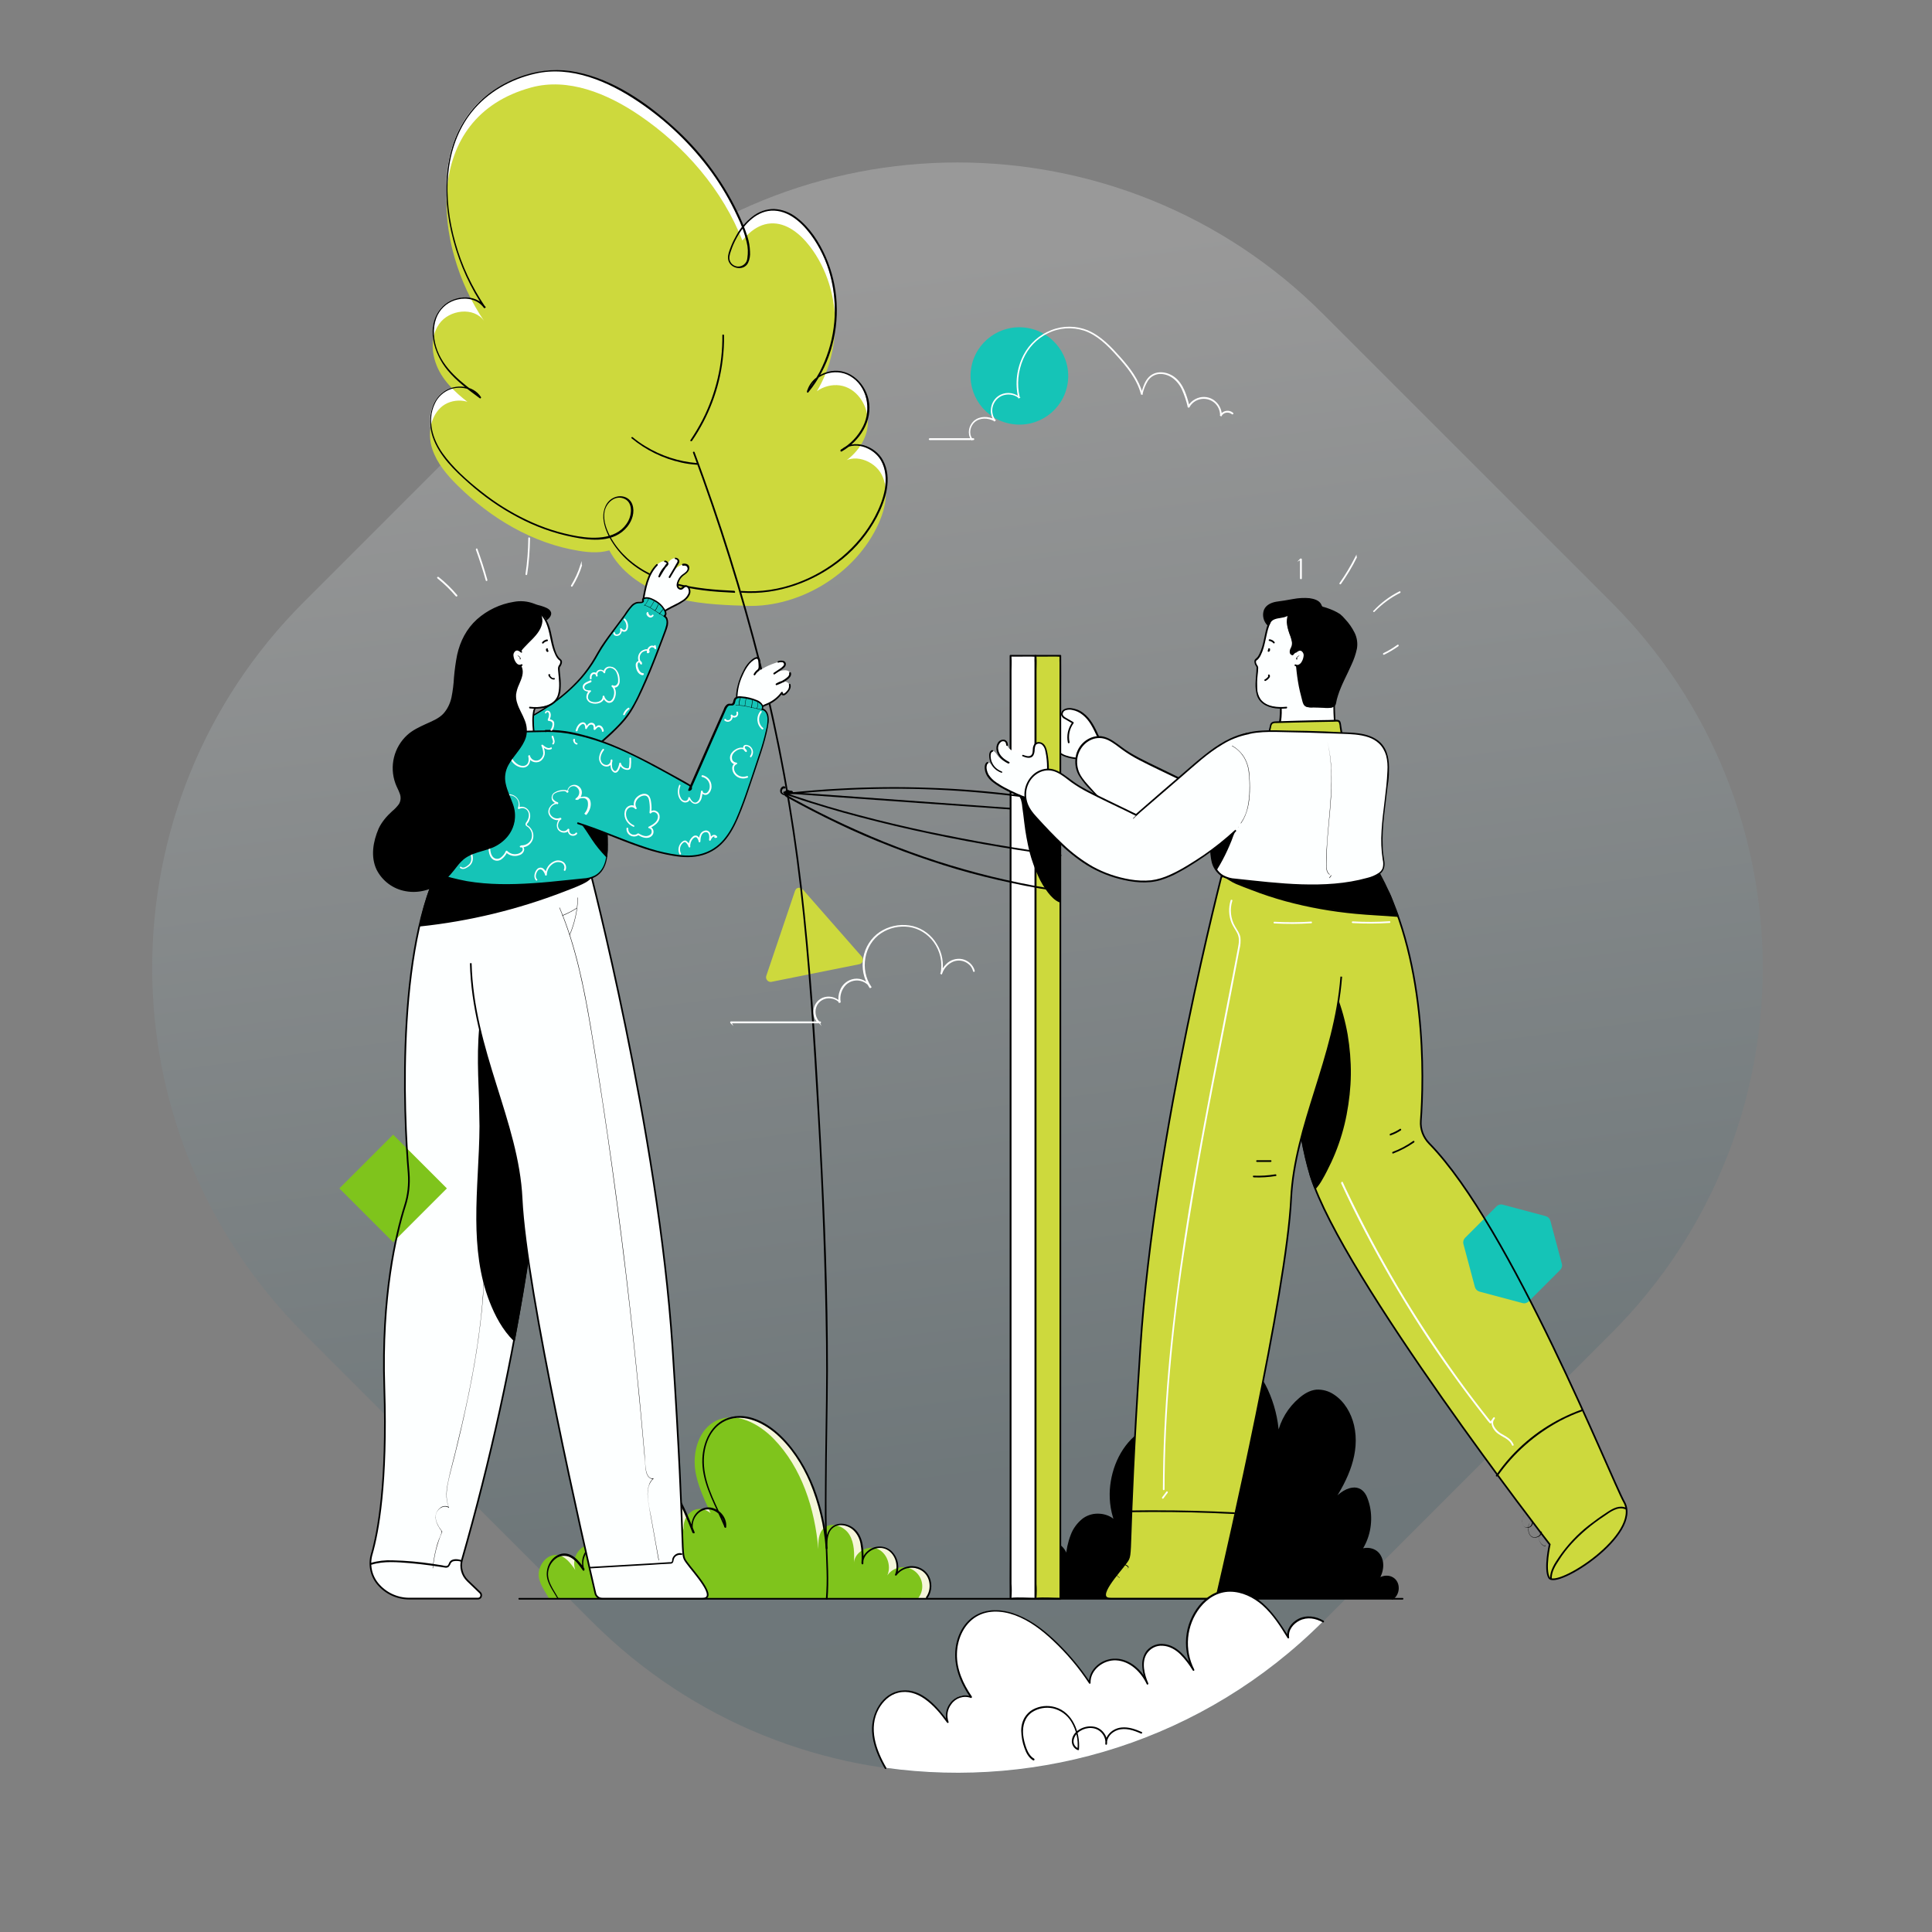
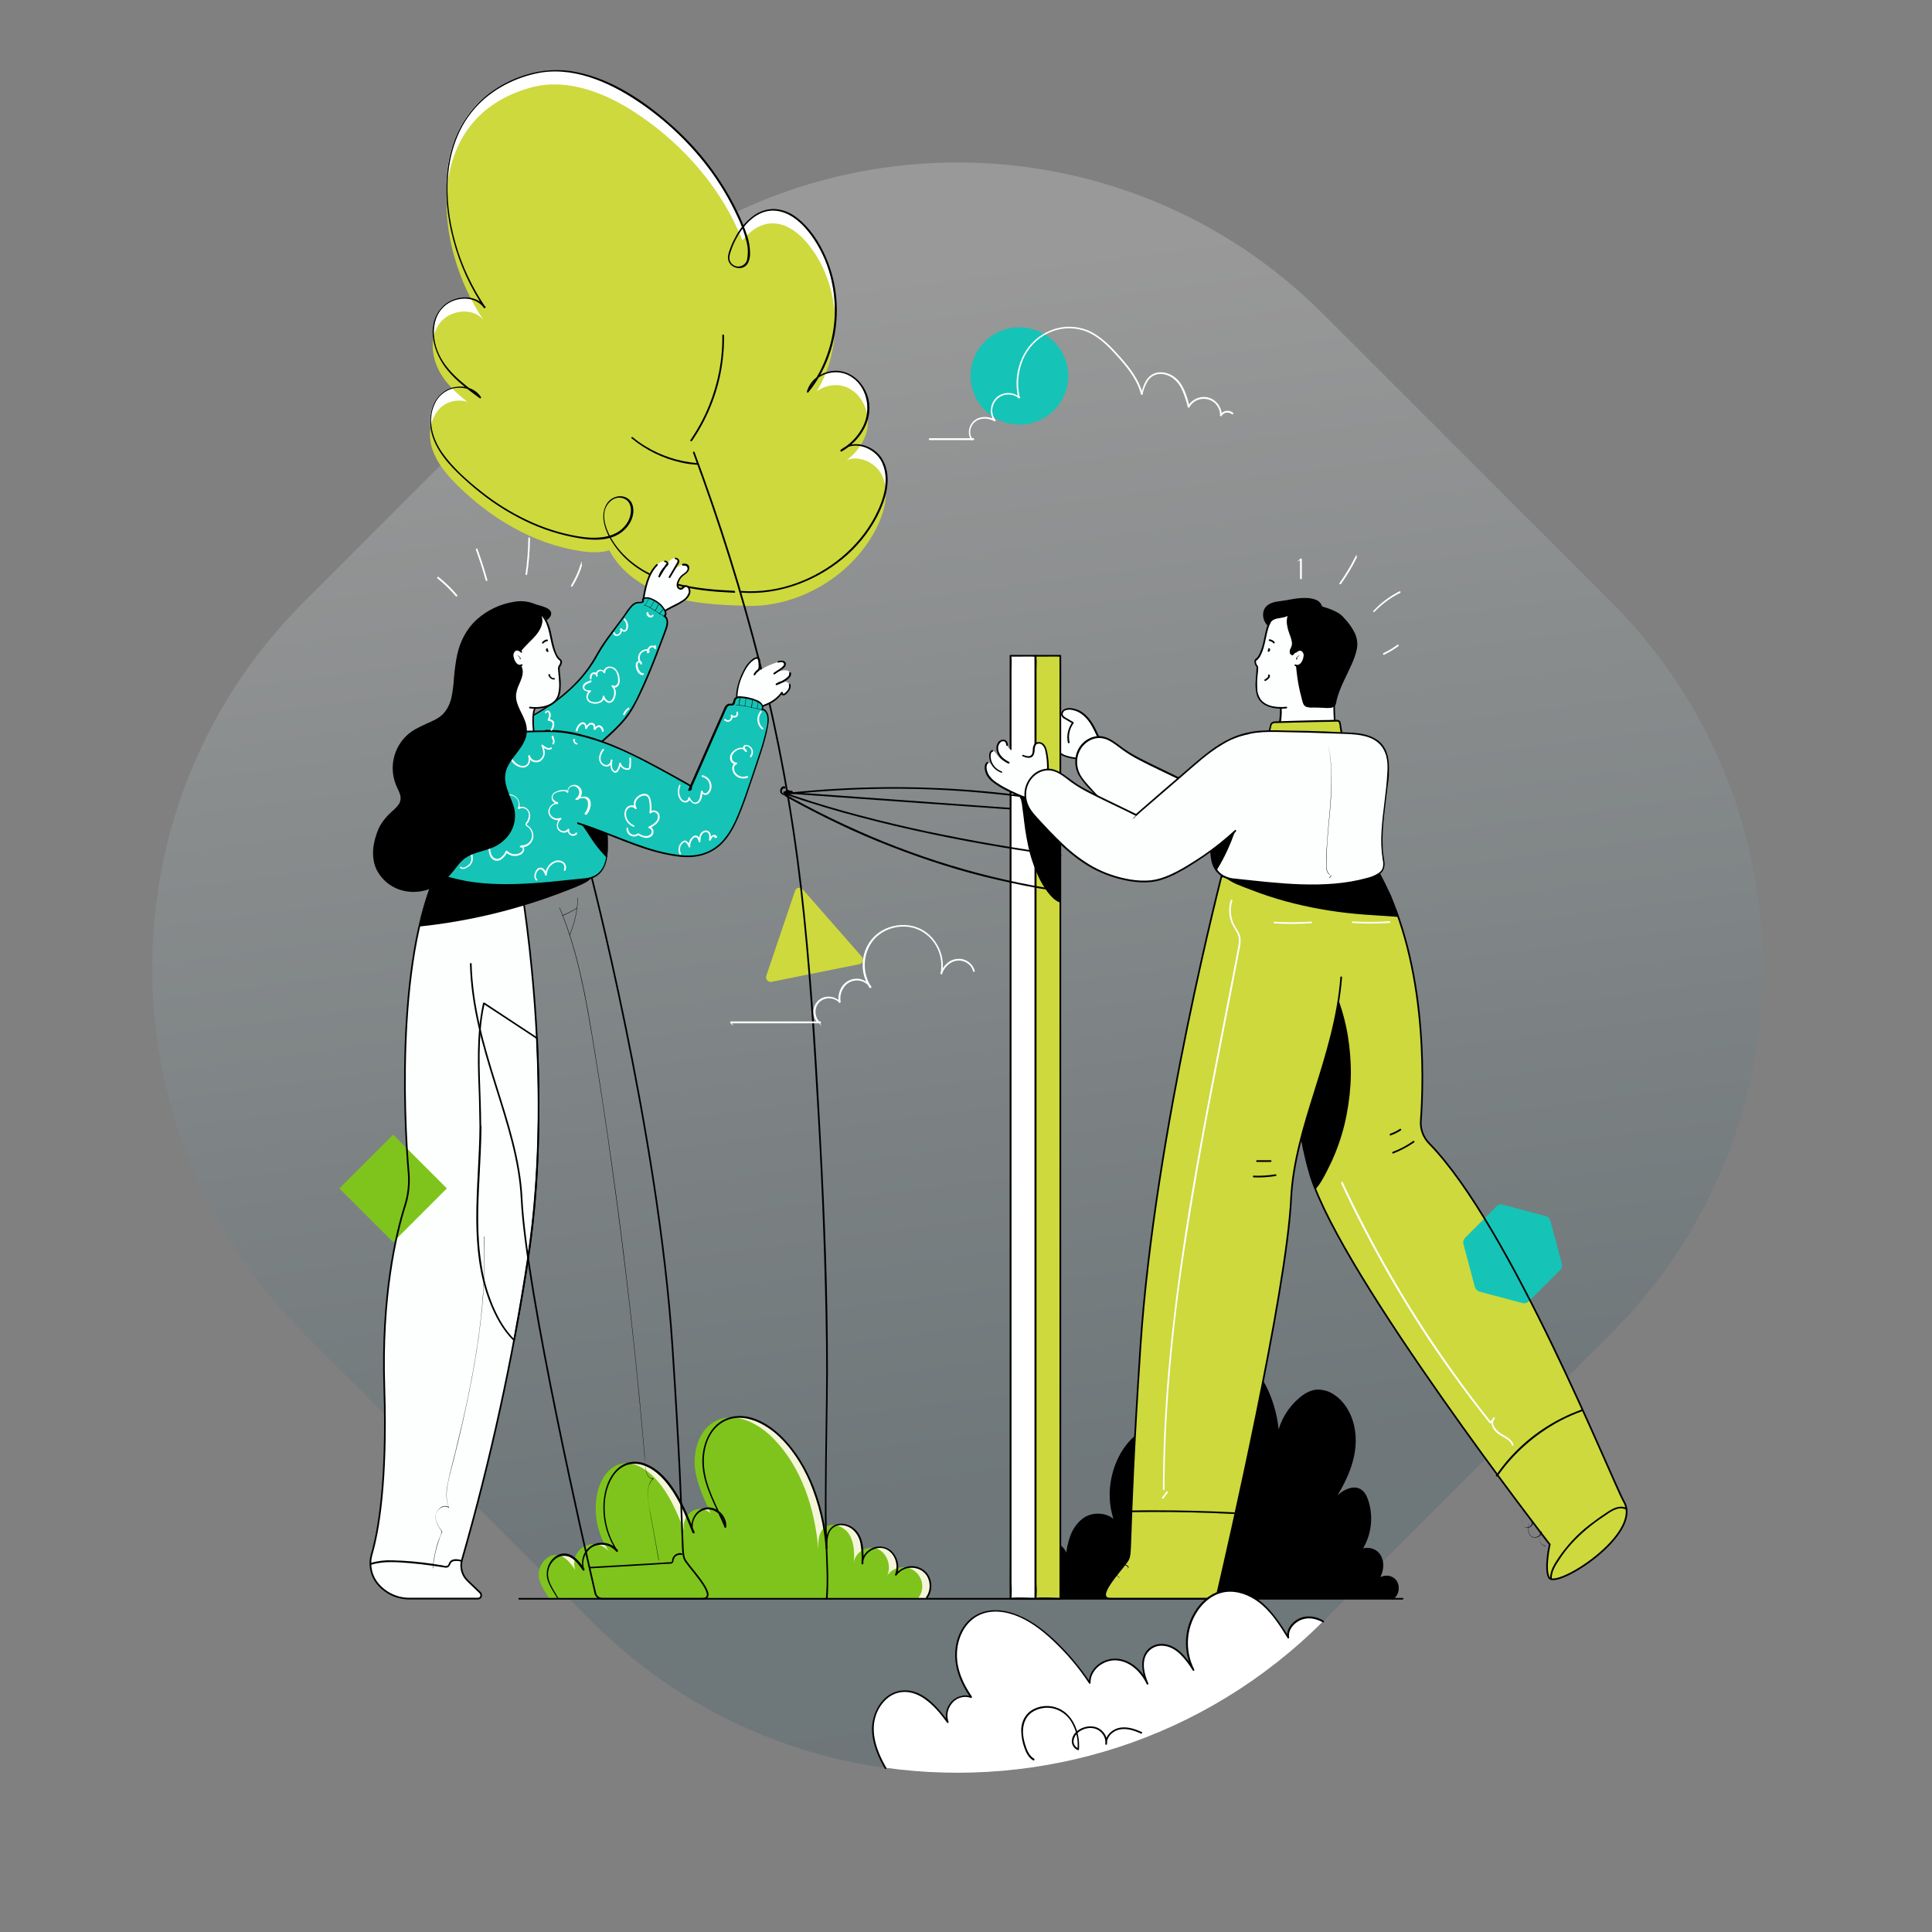
<svg xmlns="http://www.w3.org/2000/svg" xmlns:ns1="http://sodipodi.sourceforge.net/DTD/sodipodi-0.dtd" xmlns:ns2="http://www.inkscape.org/namespaces/inkscape" version="1.1" id="Calque_1" x="0px" y="0px" viewBox="0 0 1500 1500" style="enable-background:new 0 0 1500 1500;" xml:space="preserve" ns1:docname="illustration_consulting_ok.svg" ns2:version="1.1.1 (3bf5ae0d25, 2021-09-20, custom)">
  <rect x="0" y="0" width="1500" height="1500" fill="#808080" stroke="none" />
  <defs id="defs368" />
  <ns1:namedview id="namedview366" pagecolor="#ffffff" bordercolor="#666666" borderopacity="1.0" ns2:pageshadow="2" ns2:pageopacity="0.0" ns2:pagecheckerboard="0" showgrid="false" ns2:zoom="0.46866667" ns2:cx="733.99716" ns2:cy="750" ns2:window-width="3440" ns2:window-height="1404" ns2:window-x="0" ns2:window-y="20" ns2:window-maximized="1" ns2:current-layer="Calque_1" />
  <style type="text/css" id="style2">
	.st0{opacity:0.2;enable-background:new    ;}
	.st1{fill:url(#SVGID_1_);}
	.st2{fill:#15C4B7;}
	.st3{fill:#CDD93D;}
	.st4{fill:#F5F6D9;}
	.st5{fill:#7FC41C;}
	.st6{fill:#FFFFFF;}
	.st7{fill:#FDFFFF;}
	.st8{fill:none;stroke:#000000;stroke-miterlimit:10;}
	.st9{fill:#FFFFFF;stroke:#FFFFFF;stroke-width:0.8;stroke-miterlimit:10;}
</style>
  <g id="Layer_2" class="st0" transform="matrix(1.303,0,0,1.303,-233.878,-225.904)">
    <linearGradient id="SVGID_1_" gradientUnits="userSpaceOnUse" x1="695.585" y1="-819.552" x2="826.755" y2="177.335" gradientTransform="translate(0,1156)">
      <stop offset="0" style="stop-color:#FFFFFF" id="stop4" />
      <stop offset="0.714" style="stop-color:#2C5764" id="stop6" />
      <stop offset="1" style="stop-color:#214E5C" id="stop8" />
    </linearGradient>
    <path class="st1" d="M 360.4,532.2 532.2,360.4 c 120.3,-120.3 315.3,-120.3 435.6,0 l 171.8,171.8 c 120.3,120.3 120.3,315.3 0,435.6 l -171.8,171.8 c -120.3,120.3 -315.3,120.3 -435.6,0 L 360.4,967.8 C 240.1,847.5 240.1,652.5 360.4,532.2 Z" id="path11" style="fill:url(#SVGID_1_)" />
  </g>
  <g id="Layer_1" transform="matrix(1.303,0,0,1.303,-233.878,-225.904)">
    <path d="m 798.4,1126 c -4.1,-5.1 -8.4,-12.5 -8.2,-19 0.2,-6.5 4.4,-13.2 10.7,-14.9 6.3,-1.7 14,2.9 14.2,9.5 0.7,-8.8 3.1,-18.3 10.3,-23.5 7.2,-5.2 19.9,-2 20.9,6.7 -9.2,-17.6 -5.5,-41 8.8,-54.8 2.9,-2.8 6.4,-5.3 10.4,-5.4 9.1,-0.3 13.6,10.7 15.6,19.5 -2.6,-22.2 12.4,-45.2 33.8,-51.8 4.5,-1.4 9.7,-2 13.6,0.6 2.3,1.6 3.8,4.1 5.1,6.6 4.5,8.9 7.1,18.6 7.6,28.6 1.8,-8.7 6.6,-16.5 13.5,-22 2.3,-2 5.1,-3.4 8.1,-4.1 5.8,-1.1 11.7,2 15.7,6.3 7.4,7.9 9.6,19.7 7.9,30.3 -1.7,10.6 -6.9,20.5 -12.9,29.5 4.5,-5.2 12.2,-10.8 17.5,-6.4 1.4,1.3 2.4,3 3,4.8 4.5,12.5 1.4,26.4 -7.9,35.8 0.3,-6.6 11,-8.4 15,-3.2 4,5.2 2.1,13.2 -2.4,18.1 1.6,-4.4 7.9,-6.1 11.4,-3.1 3.5,3 3,9.5 -1,11.8" id="path14" />
    <path d="m 798.8,1125.7 c -5,-6.3 -9.8,-14.6 -7.3,-22.9 2.1,-6.9 8.9,-12.7 16.3,-9.8 3.6,1.4 6.7,4.6 6.8,8.6 0,0.3 0.2,0.5 0.5,0.5 0.3,0 0.5,-0.2 0.5,-0.5 0.6,-7.4 2.3,-15.6 7.8,-21 4.4,-4.5 11.2,-5.7 16.9,-3 3,1.3 5.1,4.1 5.6,7.3 l 0.9,-0.2 c -5.9,-11.4 -6.4,-25.1 -2.1,-37.2 2.1,-6 5.6,-11.5 10,-16.2 2.5,-2.6 5.5,-5.1 9,-5.9 2.8,-0.6 5.8,0 8.1,1.7 5.3,3.8 7.5,11.1 8.9,17.2 0.1,0.5 1,0.4 1,-0.1 -1.6,-14 3.7,-28.3 13.3,-38.5 4.8,-5.2 10.6,-9.2 17.2,-11.8 3.6,-1.4 7.5,-2.5 11.4,-2.1 4.5,0.5 7.3,3.6 9.3,7.4 4.7,9 7.4,18.8 7.9,28.9 0,0.5 0.9,0.7 1,0.1 1.5,-7.2 5.1,-13.8 10.3,-19 2.7,-2.7 5.9,-5.3 9.6,-6.4 3.8,-1 7.8,-0.5 11.1,1.5 6.4,3.6 10.6,10.3 12.4,17.3 1.8,7.2 1.7,14.7 -0.2,21.8 -2.3,8.8 -6.8,16.9 -11.8,24.5 -0.1,0.2 -0.1,0.5 0.2,0.7 0.2,0.1 0.4,0.1 0.6,-0.1 2.7,-3.1 6.1,-6.2 10.1,-7.4 1.8,-0.6 3.8,-0.5 5.5,0.3 2.2,1.1 3.3,3.3 4.1,5.5 2.7,7.7 2.6,16.1 -0.4,23.6 -1.7,4.3 -4.2,8.3 -7.5,11.6 l 0.8,0.3 c 0.3,-4.4 5.3,-6.2 9.1,-5.6 5.5,0.9 7.7,6.5 6.9,11.5 -0.6,3.3 -2.1,6.3 -4.3,8.7 l 0.8,0.5 c 1.5,-4 7.4,-5.7 10.7,-2.8 3.3,2.9 2.7,8.7 -1,10.9 -0.6,0.3 0,1.2 0.5,0.9 4.3,-2.6 5,-9.5 1,-12.7 -4,-3.2 -10.4,-1.2 -12.2,3.4 -0.2,0.5 0.5,0.8 0.8,0.5 4.2,-4.6 6.6,-12 3.2,-17.7 -2.5,-4.3 -8.3,-5.4 -12.6,-3.3 -2.3,1 -3.8,3.2 -4,5.7 0,0.3 0.2,0.5 0.5,0.5 0.1,0 0.3,-0.1 0.4,-0.1 6.3,-6.3 9.9,-14.8 10.1,-23.8 0.1,-4.4 -0.6,-8.8 -2.2,-12.9 -0.7,-2.1 -2,-4 -3.9,-5.3 -1.5,-0.9 -3.3,-1.3 -5.1,-1 -4.9,0.6 -9.2,4.5 -12.3,8.1 l 0.8,0.6 c 8.9,-13.4 16.3,-29.4 12.5,-45.9 -1.7,-7.2 -5.7,-14.2 -12,-18.3 -3.1,-2.1 -6.8,-3.1 -10.5,-2.9 -3.9,0.4 -7.3,2.5 -10.2,5 -6.6,5.6 -11.2,13.2 -13,21.7 l 1,0.1 c -0.5,-9.3 -2.8,-18.4 -6.7,-26.9 -1.7,-3.6 -3.7,-7.6 -7.4,-9.4 -3.7,-1.8 -7.9,-1.3 -11.7,-0.3 -14.2,3.9 -25.8,15.2 -31.5,28.5 -3.3,7.6 -4.6,15.9 -3.7,24.1 l 1,-0.1 c -1.3,-5.8 -3.4,-12.2 -7.8,-16.4 -1.9,-1.9 -4.3,-3.1 -6.9,-3.4 -3.6,-0.4 -6.9,1.2 -9.7,3.4 -10.7,8.3 -16.3,22.5 -16.5,35.7 -0.1,7.6 1.6,15.1 5.1,21.8 0.2,0.4 1,0.2 0.9,-0.2 -0.8,-6.5 -7.3,-9.8 -13.3,-9.7 -3.2,0 -6.4,1.1 -8.9,3 -3.1,2.5 -5.6,5.8 -7,9.6 -1.7,4.4 -2.7,9.1 -3,13.8 h 1 c -0.3,-7.7 -9.4,-12.2 -16.2,-9.5 -7.9,3.2 -11.2,12.7 -9,20.5 1.4,5.1 4.3,9.7 7.6,13.8 0.6,0.4 1.3,-0.3 0.9,-0.8 z" id="path16" />
    <ellipse transform="matrix(0.16,-0.987,0.987,0.16,268.726,1110.661)" class="st2" cx="787.1" cy="397.4" rx="29" ry="29.1" id="ellipse18" />
    <path class="st3" d="m 653.2,704.2 -17.1,50.6 c -0.5,1.4 0.3,3 1.7,3.5 0.5,0.2 0.9,0.2 1.4,0.1 l 52.3,-10.5 c 1.5,-0.3 2.4,-1.7 2.1,-3.2 -0.1,-0.5 -0.3,-0.9 -0.6,-1.3 l -35.2,-40.1 c -1,-1.1 -2.7,-1.3 -3.9,-0.3 -0.3,0.4 -0.5,0.8 -0.7,1.2 z" id="path20" />
    <path d="m 849.4,661.6 c -25.9,-4.3 -52.2,-5.7 -78.3,-7.6 l -79.5,-5.7 -44.8,-3.2 c -0.6,0 -0.6,1 0,1 l 79.6,5.7 c 26.3,1.9 52.6,3.6 78.9,5.7 14.7,1.2 29.4,2.6 43.9,5.1 0.6,0 0.8,-0.9 0.2,-1 z" id="path22" />
    <path class="st4" d="m 511.8,1126 c -2.6,-4.9 -6.8,-10 -6.2,-15.5 0.6,-5.5 5.1,-10.9 10.6,-10.6 5,0.3 8.4,4.9 11.2,9 -1.9,-5.3 0.3,-11.3 5.2,-14.1 5,-2.6 11.2,-1.4 14.8,3 -6.8,-10 -9.3,-22.4 -7,-34.2 1.6,-7.9 6.3,-16.2 14.2,-18 6.9,-1.6 13.9,2.3 18.9,7.2 9.5,9.2 14.6,21.9 19.4,34.2 -2.8,-5.5 1,-13.3 7.1,-14.4 6.1,-1.1 12.4,4.8 11.7,10.9 -4.4,-11 -10.7,-21.5 -12.7,-33.2 -2,-11.7 2,-25.7 12.8,-30.6 11.5,-5.2 25,1.9 33.8,11 16.8,17.3 24.5,41.7 26.6,65.7 -0.1,-4.4 0,-9.5 3.3,-12.5 4.5,-4 12.1,-1.2 15.2,3.9 3.1,5.1 3,11.5 2.7,17.4 -0.1,-6.4 7.6,-11.3 13.6,-9.1 6,2.2 8.9,10.1 6.3,16 3.7,-5.1 10.9,-6.2 16,-2.5 5.1,3.7 6.2,10.9 2.5,16 v 0" id="path24" />
    <path class="st5" d="m 506.7,1126 c -2.6,-4.9 -6.8,-10 -6.2,-15.5 0.6,-5.5 5.1,-10.9 10.6,-10.6 5,0.3 8.4,4.9 11.2,9 -1.9,-5.3 0.3,-11.3 5.2,-14.1 5,-2.6 11.2,-1.4 14.8,3 -6.8,-10 -9.3,-22.4 -7,-34.2 1.6,-7.9 6.3,-16.2 14.2,-18 6.9,-1.6 13.9,2.3 18.9,7.2 9.5,9.2 14.6,21.9 19.4,34.2 -2.8,-5.5 1,-13.3 7.1,-14.4 6.1,-1.1 12.4,4.8 11.7,10.9 -4.4,-11 -10.7,-21.5 -12.7,-33.2 -2,-11.7 2,-25.7 12.8,-30.6 11.5,-5.2 25,1.9 33.8,11 16.8,17.3 24.5,41.7 26.6,65.7 -0.1,-4.4 0,-9.5 3.3,-12.5 4.5,-4 12.1,-1.2 15.2,3.9 3.1,5.1 3,11.5 2.7,17.4 -0.1,-6.4 7.6,-11.3 13.6,-9.1 6,2.2 8.9,10.1 6.3,16 3.6,-5.2 10.7,-6.5 15.9,-2.9 5.2,3.6 6.5,10.7 2.9,15.9 -0.1,0.2 -0.2,0.3 -0.3,0.5" id="path26" />
    <path d="m 512.2,1125.7 c -2.9,-5.4 -7.7,-11 -5.7,-17.6 0.8,-2.8 2.7,-5.2 5.2,-6.7 2.6,-1.4 5.8,-1.3 8.3,0.3 2.9,1.8 4.9,4.7 6.8,7.4 0.3,0.4 1.1,0.2 0.9,-0.4 -1.8,-5.1 0.3,-10.8 4.9,-13.6 4.8,-2.5 10.7,-1.3 14.2,2.9 0.3,0.4 1.1,-0.1 0.8,-0.6 -4.5,-6.7 -7.2,-14.4 -7.7,-22.5 -0.5,-7.2 0.6,-15 4.5,-21.2 1.7,-3 4.3,-5.4 7.4,-6.9 3.6,-1.6 7.7,-1.6 11.4,-0.2 7.6,2.7 13.3,9.5 17.5,16 4.9,7.6 8.2,16 11.5,24.3 l 0.9,-0.4 c -2.4,-5 0.5,-11.8 5.9,-13.4 6.2,-1.9 12.6,4.1 12,10.2 l 1,-0.1 c -4.8,-11.8 -12,-23.2 -13,-36.2 -0.8,-9.7 2.3,-21.1 11.3,-26.3 10.6,-6.1 23.3,-0.2 31.7,7.1 8.9,7.8 15.5,18.2 20.1,28.9 5.2,12.5 8.4,25.8 9.4,39.3 0.1,0.6 1,0.7 1,0 -0.1,-3 -0.1,-6.2 1,-9 1,-2.8 3.6,-4.7 6.6,-4.9 2.7,0 5.4,0.9 7.5,2.7 2.4,2.1 4,5 4.6,8.2 0.7,3.9 0.9,7.9 0.6,11.9 h 1 c 0,-6.2 7.3,-10.7 13,-8.7 6,2.2 8.3,9.8 6,15.4 -0.2,0.6 0.6,0.8 0.9,0.4 3.6,-4.8 10.3,-5.9 15.3,-2.6 4.9,3.4 5.8,10.9 2.3,15.6 -0.4,0.5 0.5,1 0.9,0.5 2.9,-4.2 3,-9.7 0.2,-14 -2.9,-4.1 -8,-5.9 -12.8,-4.5 -2.7,0.7 -5,2.3 -6.7,4.6 l 0.9,0.4 c 2,-5.1 0.7,-10.9 -3.3,-14.6 -4,-3.4 -9.9,-3.4 -13.9,0.1 -2.3,1.8 -3.7,4.6 -3.7,7.5 0,0.3 0.2,0.5 0.5,0.5 0.3,0 0.5,-0.2 0.5,-0.5 0.3,-7 0.5,-15.7 -5.3,-20.7 -4.3,-3.7 -11.5,-4.6 -15,0.7 -2.1,3.2 -2.1,7.3 -2,11 h 1 c -0.9,-12.4 -3.7,-24.7 -8.1,-36.3 -4.5,-11.4 -10.9,-22.3 -19.7,-30.8 -7.9,-7.7 -20,-14.6 -31.4,-10.7 -10.1,3.4 -14.9,14.1 -15.4,24.1 -0.6,12.9 5.9,24.7 11,36 0.8,1.7 1.5,3.4 2.2,5 0,0.3 0.3,0.5 0.6,0.4 0.3,0 0.5,-0.3 0.4,-0.6 0.5,-5.4 -3.8,-10.5 -9,-11.4 -5,-0.9 -9.5,2.5 -11.1,7.2 -0.9,2.6 -0.8,5.4 0.4,7.9 0.2,0.5 1.1,0.2 0.9,-0.4 -3.1,-7.9 -6.3,-15.8 -10.7,-23.1 -4.2,-6.9 -9.8,-13.9 -17.4,-17.2 -3.5,-1.7 -7.4,-2.2 -11.2,-1.3 -3.3,0.9 -6.3,2.8 -8.4,5.5 -4.9,5.8 -6.6,13.7 -6.7,21.1 -0.1,9.4 2.7,18.6 8,26.3 l 0.8,-0.6 c -3.8,-4.5 -10.2,-5.8 -15.4,-3.1 -5.1,3 -7.3,9.1 -5.4,14.7 l 0.9,-0.4 c -3.2,-4.8 -8.3,-11.1 -14.9,-8.8 -6,2.1 -9,9.4 -7.2,15.3 1.2,4 3.8,7.4 5.8,11 0.3,0.6 1.2,0.1 0.9,-0.5 z" id="path28" />
    <path class="st6" d="m 616.9,525.9 c -14.7,-0.6 -29.6,-1.9 -43.4,-7.2 -13.8,-5.3 -26.4,-14.9 -32.3,-28.4 -2.2,-5.1 -3.4,-11.2 -0.6,-16 1.9,-3.7 6.1,-5.5 10.2,-4.5 3.6,1 5,4.2 5.1,7.3 0.3,6.8 -5,12.9 -11.3,15.4 -6.3,2.5 -13.4,2.1 -20.1,1 -27.5,-4.4 -52.6,-19.4 -72.4,-39 -6.3,-6.2 -12.2,-13.2 -15,-21.6 -2.8,-8.4 -1.5,-18.6 4.9,-24.7 6.4,-6.1 18.5,-5.7 23.1,1.8 -8.5,-6.2 -17.3,-12.7 -22.8,-21.7 -5.5,-9 -7.2,-21.2 -1.2,-29.9 6,-8.7 20.9,-10.5 26.9,-1.8 -30.7,-44.8 -37.8,-121.4 27.8,-139.3 22,-6 45.3,3.6 64.2,16.4 27.3,18.5 49.9,44.6 61.9,75.4 2.2,5.5 4,11.4 3.2,17.3 -0.1,0.7 -0.2,1.3 -0.4,2 -1.9,7.4 -13.1,4.5 -11.4,-2.9 0.8,-3.3 2,-6.4 3.5,-9.4 4.5,-8.7 12,-17.2 21.7,-17.8 9.4,-0.6 17.6,6.2 23.3,13.6 20.8,27 20,68.5 -1.7,94.8 2.4,-9.3 14.1,-14.4 23.1,-11 9,3.4 14.2,13.9 13.1,23.4 -1.1,9.5 -7.8,17.9 -16.2,22.7 7,-7 20.2,-2.5 24.6,6.3 4.4,8.8 2.3,19.5 -1.7,28.6 -13.6,30.8 -48.8,52 -82.4,49.3" id="path30" />
    <path class="st3" d="m 616.9,534.1 c -14.7,-0.6 -29.6,-1.9 -43.4,-7.2 -13.8,-5.3 -26.4,-14.9 -32.3,-28.4 -2.2,-5.1 -3.4,-11.2 -0.6,-16 1.9,-3.7 6.1,-5.6 10.2,-4.6 3.6,1 5,4.2 5.1,7.3 0.3,6.8 -5,12.9 -11.3,15.4 -6.3,2.5 -13.4,2.1 -20.1,1 -27.5,-4.4 -52.6,-19.4 -72.4,-39 -6.3,-6.2 -12.2,-13.2 -15,-21.6 -2.8,-8.4 -1.5,-18.6 4.9,-24.7 6.4,-6.1 18.5,-5.7 23.1,1.8 -8.5,-6.2 -17.3,-12.7 -22.8,-21.7 -5.5,-9 -7.2,-21.2 -1.2,-29.9 6,-8.7 20.9,-10.5 26.9,-1.8 -30.5,-44.7 -37.6,-121.3 28,-139.2 22,-6 45.3,3.6 64.2,16.4 27.3,18.5 49.9,44.6 61.9,75.4 2.2,5.5 4,11.4 3.2,17.3 -0.1,0.7 -0.2,1.3 -0.4,2 -1.9,7.4 -13.1,4.5 -11.4,-2.9 0.8,-3.3 2,-6.4 3.5,-9.4 4.5,-8.7 12,-17.2 21.7,-17.8 9.4,-0.6 17.6,6.2 23.3,13.6 20.8,27 20,68.5 -1.7,94.8 2.4,-9.3 14.1,-14.4 23.1,-11 9,3.4 14.2,13.9 13.1,23.4 -1.1,9.5 -7.8,17.9 -16.2,22.7 7,-7 20.2,-2.5 24.6,6.3 4.4,8.8 2.3,19.5 -1.7,28.6 -13.6,30.8 -48.8,52 -82.4,49.3" id="path32" />
    <path d="m 616.9,525.4 c -22.3,-1 -46.5,-3.8 -63.7,-19.5 -3.7,-3.4 -6.9,-7.3 -9.4,-11.6 -2.7,-4.7 -5,-10.4 -4.1,-15.9 0.9,-5.5 6.5,-10.5 12.1,-7.7 4.7,2.3 4.2,9 2.1,13 -5.8,11 -19.6,11 -30.2,9.2 -10.5,-1.8 -20.7,-5.1 -30.3,-9.7 -9.7,-4.6 -18.8,-10.3 -27.2,-17 -8.4,-6.6 -16.8,-14.1 -23,-22.8 -5.9,-8.4 -9.3,-19.5 -4.7,-29.3 1.8,-4.2 5.4,-7.4 9.7,-8.9 4,-1.3 8.4,-1 12.2,0.8 1.8,1 3.4,2.4 4.5,4.2 l 0.7,-0.7 c -10.6,-7.8 -22.4,-16.4 -26.3,-29.7 -1.8,-6.1 -1.9,-13 1,-18.8 2.4,-4.7 6.8,-8.1 12,-9.2 5.6,-1.3 12,0.1 15.5,5 0.4,0.5 1.2,0 0.9,-0.5 -7.9,-11.7 -14,-24.5 -17.8,-38.1 -3.8,-13.4 -5.7,-27.6 -4.3,-41.5 1.3,-13.2 5.7,-26.3 14.1,-36.7 9.4,-11.7 23.1,-19.4 37.6,-22.7 21.6,-5 43.7,4.7 61.3,16.5 17,11.4 31.9,25.7 43.9,42.2 5.9,8.2 11,16.9 15.2,26 2.5,5 4.4,10.3 5.7,15.7 0.8,3.1 0.9,6.3 0.4,9.5 -0.2,3 -2.9,5.2 -5.8,5 -1.9,-0.2 -3.6,-1.3 -4.4,-3 -1,-2 -0.3,-4.2 0.4,-6.2 0.9,-2.7 2,-5.3 3.4,-7.8 4.5,-8.3 12.3,-16.8 22.5,-16.3 10.2,0.5 18.3,9.1 23.6,17 5.1,7.7 8.7,16.2 10.6,25.2 4,18.3 1.4,37.3 -7.2,53.9 -2.2,4 -4.7,7.8 -7.6,11.3 l 0.8,0.5 c 2.8,-10.4 16.2,-14.6 25,-9.3 10.2,6 12.7,19.7 7.7,29.8 -3,6 -7.7,10.9 -13.5,14.1 l 0.6,0.8 c 7,-6.8 19.1,-2.2 23.5,5.5 6,10.5 1.5,23.9 -3.7,33.7 -9.7,18.2 -26.8,32.1 -46,39.2 -10.7,4 -22.1,5.7 -33.5,4.9 -0.6,0 -0.6,1 0,1 21.7,1.6 43.5,-6.4 60.2,-20 8.5,-6.9 15.5,-15.5 20.6,-25.1 5.2,-10 9.4,-23.1 3.6,-33.8 -4.5,-8.5 -17.6,-13.3 -25.2,-6 -0.2,0.2 -0.2,0.5 0,0.7 0.2,0.2 0.4,0.2 0.6,0.1 10.7,-6.1 18.8,-18.3 16,-31 -2.5,-11.1 -12.9,-19.7 -24.5,-16.4 -5.7,1.6 -10.6,5.8 -12.2,11.7 -0.1,0.5 0.5,0.9 0.8,0.5 12.2,-14.8 17.9,-34.2 16.9,-53.3 -0.5,-9.5 -2.7,-18.8 -6.5,-27.5 -3.9,-8.8 -9.5,-17.5 -17.3,-23.4 -3.9,-3.1 -8.7,-4.9 -13.6,-5.1 -4.6,0 -9.1,1.6 -12.8,4.5 -3.9,3 -7.1,6.8 -9.5,11.1 -1.3,2.3 -2.5,4.7 -3.4,7.1 -0.8,2.1 -1.8,4.5 -1.6,6.8 0.4,5.9 9.1,8 11.9,2.7 1,-2.1 1.4,-4.5 1.2,-6.8 -0.1,-3 -0.6,-6 -1.5,-8.8 -1.6,-5.2 -3.7,-10.2 -6.1,-15.1 -9.3,-19.2 -22.4,-36.5 -38.3,-50.7 -16.1,-14.5 -35.6,-27.9 -57.2,-32.3 -10.4,-2.2 -21.2,-1.5 -31.3,1.8 -7.5,2.4 -14.6,6 -21,10.8 -11.1,8.5 -19,20.5 -22.6,34 -3.8,13.9 -3.7,28.7 -1.2,42.8 2.7,14.8 7.8,29 15.2,42.1 1.8,3.1 3.7,6.2 5.7,9.1 l 0.9,-0.5 c -6.3,-8.9 -20.6,-7.1 -27,0.8 -8.9,10.9 -4,26.8 4.1,36.6 5.4,6.6 12.4,11.7 19.3,16.8 0.4,0.3 0.9,-0.3 0.7,-0.7 -4.7,-7.4 -15.6,-8 -22.3,-3.2 -8.3,5.9 -9.5,17.9 -6.5,26.9 3.8,11.2 13,20 21.6,27.6 8.8,7.8 18.4,14.6 28.8,20.1 10.4,5.6 21.6,9.7 33.2,12 10.9,2.2 24.6,3.5 32.4,-6.2 2.9,-3.6 4.6,-8.7 3,-13.2 -1.6,-4.5 -6.6,-6 -10.8,-4.2 -4.8,2 -6.8,7.3 -6.5,12.3 0.4,5.5 2.9,10.8 6,15.4 13.7,20.5 39.2,26.8 62.4,28.5 3.3,0.2 6.7,0.4 10,0.6 0.2,-0.2 0.2,-1.2 -0.5,-1.2 z" id="path34" />
    <path class="st7" d="m 824,605.7 c -2.1,-2.6 -4.6,-3.5 -7.7,-4.9 -3.5,-1.6 -7.6,-3.2 -11.4,-2.6 -0.7,0.1 -1.4,0.3 -2,0.6 -0.6,0.3 -1.1,0.9 -1.2,1.7 0,0.9 0.6,1.8 1.4,2.1 0.8,0.4 1.7,0.6 2.6,0.8 1.8,0.5 4.5,1.3 5,3.2 -1.7,-1.4 -3.7,-2.4 -5.9,-2.7 -1.1,-0.1 -2.3,-0.1 -3.4,0 -1,0.2 -2.7,0.7 -2.7,1.9 0,0.7 0.3,1.4 0.8,1.8 0.7,0.4 1.4,0.5 2.2,0.5 0.8,0.1 1.6,0.3 2.4,0.6 1.7,0.6 3.2,1.4 4.5,2.5 -0.8,-0.6 -1.7,-0.9 -2.7,-1 -1.7,-0.1 -3.3,0.1 -4.9,0.6 -0.4,0.1 -0.8,0.3 -1.2,0.6 -0.7,0.8 -0.1,2.1 0.8,2.7 1,0.5 2,0.8 3,1.1 3.1,1.1 4.7,4.5 7.2,6.5 2.5,2 5.6,2.7 8.6,3.2 1.4,0.3 2.9,0.3 4.3,-0.2 0.9,-0.4 1.7,-1 2.3,-1.7 1.8,-2.1 2.5,-4.9 2.1,-7.6" id="path36" />
    <path d="m 824.4,605.4 c -1.7,-1.8 -3.7,-3.2 -6,-4.1 -2.6,-1.3 -5.2,-2.3 -8,-3.1 -1.4,-0.4 -2.8,-0.5 -4.2,-0.5 -1.3,0 -2.6,0.3 -3.8,0.9 -0.9,0.6 -1.4,1.7 -1.1,2.8 0.5,1.1 1.4,1.9 2.6,2.2 1.2,0.4 2.4,0.6 3.6,1 1.2,0.3 2.1,1.1 2.6,2.2 l 0.8,-0.5 c -2.8,-2.5 -6.7,-3.4 -10.3,-2.6 -1.3,0.3 -2.7,1.1 -2.6,2.7 0.1,0.8 0.4,1.5 1.1,1.9 0.8,0.4 1.6,0.6 2.5,0.5 1.2,0.1 2.3,0.5 3.3,1 1.1,0.5 2.2,1.1 3.1,1.9 l 0.6,-0.8 c -1.6,-1 -3.5,-1.4 -5.4,-1 -1,0.1 -2,0.3 -2.9,0.6 -0.7,0.2 -1.2,0.7 -1.4,1.5 -0.3,1.5 1,2.7 2.3,3.2 0.9,0.2 1.7,0.5 2.6,0.8 0.7,0.4 1.4,0.8 2,1.4 1.2,1.1 2.1,2.4 3.2,3.5 1.2,1.3 2.6,2.3 4.2,3 1.7,0.7 3.4,1.2 5.2,1.5 1.8,0.3 3.7,0.7 5.5,0 1.8,-0.9 3.2,-2.3 3.9,-4.2 0.8,-1.8 1,-3.8 0.7,-5.8 -0.1,-0.6 -1.1,-0.4 -1,0.3 0.5,3 -0.6,6.7 -3.3,8.4 -1.5,1 -3.3,0.8 -4.9,0.5 -1.6,-0.2 -3.1,-0.6 -4.7,-1.1 -1.5,-0.5 -2.8,-1.3 -4,-2.3 -1,-1 -1.9,-2 -2.8,-3.1 -0.8,-1 -1.8,-1.9 -2.8,-2.6 -0.5,-0.3 -1.1,-0.6 -1.8,-0.8 -0.8,-0.2 -1.6,-0.4 -2.3,-0.8 -0.6,-0.3 -1.3,-1.2 -0.9,-1.9 0.4,-0.7 1.7,-0.8 2.4,-1 1.9,-0.4 4.1,-0.5 5.8,0.7 0.5,0.3 1,-0.4 0.6,-0.8 -1.7,-1.4 -3.6,-2.4 -5.7,-3 -1,-0.3 -2,-0.1 -2.9,-0.4 -0.9,-0.3 -1.6,-1.5 -0.9,-2.2 0.6,-0.5 1.3,-0.8 2,-0.9 1.1,-0.2 2.3,-0.2 3.4,0 2.1,0.3 4,1.1 5.6,2.5 0.2,0.2 0.5,0.2 0.7,0 0.1,-0.1 0.2,-0.3 0.1,-0.5 -0.6,-1.8 -2.4,-2.7 -4.1,-3.2 -1,-0.3 -2.1,-0.5 -3.1,-0.8 -1,-0.3 -2.4,-1.4 -1.5,-2.6 0.7,-1 2.3,-1.2 3.5,-1.2 1.3,-0.1 2.7,0.1 4,0.4 2.5,0.7 5,1.6 7.3,2.8 2.4,0.9 4.5,2.3 6.3,4.2 0.4,0.5 1.1,-0.2 0.7,-0.7 z" id="path38" />
    <rect x="796.6" y="564.1" class="st3" width="14.8" height="561.9" id="rect40" />
    <path d="m 811.4,1125.5 c -4.8,0 -9.9,-0.6 -14.7,0 0.7,-0.1 0.2,0.9 0.4,-0.4 0.2,-2.6 0.2,-5.3 0,-7.9 V 573 c 0,-2.6 0.2,-5.3 0,-7.9 -0.1,-1.4 0.2,-0.5 -0.4,-0.5 2.6,0.1 5.2,0 7.8,0 h 4.5 c 0.5,0 2.5,0.2 2,-0.2 -0.5,-0.4 -0.2,0.4 -0.2,0.8 -0.1,1 0,2 0,3.1 V 1126 c 0,0.3 0.2,0.5 0.5,0.5 0.3,0 0.5,-0.2 0.5,-0.5 V 586.9 c 0,-7.3 0.1,-14.6 0,-21.8 v -1 c 0,-0.3 -0.2,-0.5 -0.5,-0.5 h -14.8 c -0.3,0 -0.5,0.2 -0.5,0.5 v 539.1 c 0,7.3 -0.1,14.6 0,21.9 0,0.3 0,0.6 0,1 0,0.3 0.2,0.5 0.5,0.5 h 14.8 c 0.3,0 0.5,-0.2 0.5,-0.5 0.1,-0.4 -0.1,-0.6 -0.4,-0.6 z" id="path42" />
    <rect x="781.7" y="564.1" class="st6" width="14.8" height="561.9" id="rect44" />
    <path d="m 796.5,1125.5 c -4.8,0 -9.9,-0.6 -14.7,0 0.7,-0.1 0.2,0.9 0.4,-0.4 0.2,-2.6 0.2,-5.3 0,-7.9 V 573 c 0,-2.6 0.2,-5.3 0,-7.9 -0.1,-1.4 0.2,-0.5 -0.4,-0.5 2.6,0.1 5.2,0 7.8,0 h 4.5 c 0.5,0 2.5,0.2 2,-0.2 -0.5,-0.4 -0.2,0.4 -0.2,0.8 -0.1,1 0,2 0,3.1 V 1126 c 0,0.3 0.2,0.5 0.5,0.5 0.3,0 0.5,-0.2 0.5,-0.5 V 586.9 c 0,-7.3 0.1,-14.6 0,-21.8 0,-0.3 0,-0.6 0,-1 0,-0.3 -0.2,-0.5 -0.5,-0.5 h -14.8 c -0.3,0 -0.5,0.2 -0.5,0.5 v 539.1 c 0,7.3 -0.1,14.6 0,21.9 v 1 c 0,0.3 0.2,0.5 0.5,0.5 h 14.8 c 0.3,0 0.5,-0.2 0.5,-0.5 0.1,-0.4 -0.1,-0.6 -0.4,-0.6 z" id="path46" />
    <path d="m 646.7,646.1 c 0.3,0 0.5,-0.2 0.5,-0.5 0,-0.3 -0.2,-0.5 -0.5,-0.5 -0.3,0 -0.5,0.2 -0.5,0.5 0,0.3 0.2,0.5 0.5,0.5 z" id="path48" />
    <path d="m 647.2,642 c -2.2,-0.8 -3.7,2.5 -2.4,4.1 1.3,1.6 5.4,2 5.4,-0.8 0,-0.3 -0.3,-0.5 -0.5,-0.5 -0.1,0 -0.2,0 -0.2,0.1 -0.4,0.2 -0.9,-0.2 -1.2,-0.3 -0.4,-0.1 -0.8,-0.1 -1.1,0.2 -0.2,0.2 -0.3,0.5 -0.2,0.7 0,0.1 0.1,0.1 0.2,0.2 1,0.6 2.2,0.2 2.7,-0.7 v 0 c 0.1,-0.2 0.1,-0.4 -0.1,-0.6 -1.8,-1.4 -3.9,1.6 -2.6,3.2 1.3,1.6 1.5,-2.1 2.1,-2.3 0.4,0 0.8,0 1.2,0.2 0.1,0 0.2,0.1 0.3,0.1 0,0 0.1,0.1 0.2,0 -0.2,0 0,-0.7 0,-0.8 0,-0.1 -0.1,0 -0.3,0.1 -0.2,0.1 -0.4,0.1 -0.6,0.1 -0.7,0.1 -2.1,0.3 -2,1.2 0,0.6 0.7,0.9 1.1,1.1 1.2,0.6 2.6,0.9 3.9,1.4 3.1,1.1 6.3,2.1 9.4,3.1 6.5,2 13,4 19.5,5.8 13.8,3.8 27.7,7.3 41.7,10.4 14,3.1 28.3,6 42.6,8.5 13.5,2.4 27,4.5 40.5,6.4 l 4.7,0.6 c 0.6,0.1 0.6,-0.9 0,-1 -13,-1.7 -25.9,-3.7 -38.7,-5.9 -13.6,-2.3 -27.2,-5 -40.8,-7.8 -13.5,-2.9 -27.1,-6.1 -40.6,-9.7 -12.6,-3.3 -25.2,-7 -37.6,-11.2 -1.3,-0.5 -2.7,-0.8 -4,-1.4 -0.1,0 -0.6,-0.4 -0.7,-0.4 -0.1,0 0.1,0 0,0.1 -0.1,0.1 0,0.2 0,0.2 0.4,-0.1 0.8,-0.2 1.1,-0.3 0.4,0 0.8,-0.1 1.2,-0.2 0.4,-0.1 0.8,-0.5 0.4,-1 -0.4,-0.5 -0.9,-0.3 -1.3,-0.4 -0.8,-0.1 -1.5,-0.3 -2,0.5 -0.2,0.3 -0.4,0.6 -0.5,1 -0.1,0.3 -0.2,0.7 -0.3,1 v 0.1 l 0.5,-0.1 c 0,0 -0.1,-0.1 -0.1,-0.2 0,-0.3 -0.1,-0.5 0,-0.8 0.1,-0.3 0.7,-1.2 1.2,-0.8 l -0.1,-0.6 c -0.3,0.5 -0.9,0.7 -1.4,0.4 v 0 0.9 c 0.4,-0.2 0.9,0.2 1.2,0.3 0.4,0.1 0.8,0.1 1.1,-0.2 l -0.8,-0.4 c 0,1.8 -2.8,1.1 -3.6,0.2 -0.8,-0.9 0,-3 1.3,-2.6 0.6,0.2 0.9,-0.8 0.3,-1 z" id="path50" />
    <path d="m 787.2,646.6 c 0,0.8 0.3,1.6 0.8,2.3 0.5,1.2 0.8,2.4 0.9,3.6 0.9,6.1 1.6,12.5 2.6,18.6 3.6,22.2 12.9,36.8 19.6,39.5 -1.5,0 0.3,-21.8 -0.4,-29.2 -0.2,-1.9 0.7,-2.3 0.4,-4.1 -0.3,-1.8 -1,-3.6 -1.9,-5.2 -3.5,-6.6 -7.7,-10.3 -11.2,-17.3 -2.8,-5.7 -5.1,-13.7 -8.4,-17.2" id="path52" />
    <path d="m 786.7,646.6 c 0,0.6 0.1,1.1 0.4,1.7 0.3,0.5 0.5,0.9 0.7,1.4 0.4,1.4 0.7,2.9 0.8,4.4 0.5,3.1 0.8,6.3 1.2,9.4 0.7,6 1.8,11.9 3.2,17.7 1.3,4.9 3,9.6 5.1,14.2 1.6,3.6 3.6,6.9 6,10 1.8,2.3 4,4.6 6.8,5.7 l 0.1,-1 c 0.1,0 0.2,0.1 0.2,0.1 v 0 c 0,0 -0.1,-0.3 -0.1,-0.5 -0.1,-0.6 -0.1,-1.1 -0.2,-1.7 -0.1,-1.9 0,-3.8 0,-5.8 0.1,-4.9 0.3,-9.7 0.4,-14.6 0,-1.9 0,-3.9 -0.1,-5.8 -0.1,-0.6 -0.1,-1.2 0,-1.9 0.2,-0.6 0.3,-1.1 0.4,-1.7 -0.1,-1.6 -0.5,-3.3 -1.2,-4.7 -2.7,-6.3 -7.8,-11.2 -11.1,-17.2 -1.6,-3.1 -3,-6.2 -4.2,-9.4 -1.1,-2.9 -2.4,-5.7 -4.1,-8.3 -0.3,-0.5 -0.7,-1 -1.1,-1.4 -0.4,-0.5 -1.2,0.2 -0.7,0.7 2,2.1 3.2,5 4.3,7.6 1.3,3.1 2.5,6.3 4,9.3 3.1,6.4 8.2,11.5 11.4,17.8 0.8,1.5 1.4,3.1 1.7,4.8 0,0.6 0,1.3 -0.2,1.9 -0.2,0.7 -0.2,1.3 -0.2,2 0.2,1.9 0.2,3.8 0.2,5.7 0,4.9 -0.3,9.8 -0.4,14.8 0,1.9 -0.1,3.9 0,5.8 0,0.6 0.1,1.3 0.2,1.9 0,0.4 0.2,0.8 0.4,1.1 0.1,0.1 0.3,0.2 0.5,0.2 0.6,0 0.6,-0.8 0.1,-1 -2.2,-1.1 -4.2,-2.7 -5.7,-4.7 -2.3,-2.9 -4.3,-6 -5.9,-9.3 -4.7,-9.6 -7,-20.1 -8.5,-30.7 -0.4,-3.4 -0.9,-6.8 -1.3,-10.2 -0.2,-1.7 -0.5,-3.3 -0.8,-5 -0.1,-0.6 -0.4,-1.2 -0.7,-1.8 -0.4,-0.5 -0.6,-1.2 -0.6,-1.8 0,-0.3 -0.2,-0.5 -0.5,-0.5 -0.3,0 -0.6,0.5 -0.5,0.8 z" id="path54" />
    <path class="st7" d="m 833.9,612.3 c -1.7,-3.8 -3.5,-7.8 -6.3,-11 -2.8,-3.2 -6.8,-5.6 -11,-5.5 -1.1,0 -2.2,0.3 -3.1,0.9 -0.9,0.7 -1.3,1.8 -1,2.9 0.4,0.9 1.2,1.6 2.1,2 l 4.3,2.5 c -2.5,3.3 -3.5,7.6 -2.5,11.7 1,4.1 3.9,7.4 7.8,9" id="path56" />
    <path d="m 834.3,612 c -2.3,-5.1 -4.8,-10.5 -9.5,-13.9 -2.1,-1.6 -4.6,-2.5 -7.2,-2.8 -2.3,-0.2 -5.6,0.5 -5.8,3.4 0,1.3 0.8,2.5 2,3 1.6,1 3.2,1.8 4.8,2.8 l -0.2,-0.7 c -2.6,3.5 -3.5,7.9 -2.6,12.1 0.2,0.6 1.1,0.4 1,-0.3 -0.9,-3.9 0,-8.1 2.4,-11.3 0.1,-0.2 0.1,-0.5 -0.2,-0.7 l -3.8,-2.2 c -0.9,-0.5 -2.3,-1.2 -2.5,-2.4 0,-1.2 0.8,-2.2 2,-2.5 1.2,-0.3 2.4,-0.4 3.6,-0.1 4.8,0.8 8.6,4.4 11.1,8.5 1.5,2.5 2.7,5 3.9,7.6 0.4,0.6 1.3,0.1 1,-0.5 z" id="path58" />
    <path class="st7" d="m 951.7,610.4 c -13.1,2.3 -22.7,-4 -32.8,4.7 -11,9.5 -21.2,15 -32.2,24.5 l -21.4,-10.4 c -5.8,-2.8 -11.6,-5.7 -16.9,-9.5 -4,-3 -8,-6.6 -13,-7.1 -5,-0.5 -10.1,2.5 -12.6,6.9 -2.3,4 -2.8,8.9 -1.2,13.3 1.4,3.9 4.3,7.1 7.1,10.2 10.3,11.2 21.1,22.6 34.8,29.4 6,2.9 12.3,5 18.9,6.2 5.1,1 10.3,1.2 15.4,0.4 5.7,-1 11,-3.6 16,-6.5 11.6,-6.5 22.4,-14.3 32.2,-23.3" id="path60" />
    <path d="m 951.6,609.9 c -4.5,0.6 -9.2,0.7 -13.7,0.1 -3.9,-0.3 -8,-0.6 -11.8,0.5 -2,0.6 -4,1.5 -5.7,2.7 -2.2,1.5 -4.1,3.4 -6.2,5.1 -4.2,3.3 -8.7,6.4 -13.1,9.5 -5,3.6 -10,7.2 -14.7,11.3 L 887,639 c -7.9,-3.8 -15.8,-7.7 -23.7,-11.5 -3.7,-1.8 -7.3,-3.7 -10.8,-5.8 -3.3,-2 -6.2,-4.5 -9.4,-6.6 -2.9,-1.9 -6.2,-3.4 -9.7,-3.1 -3.3,0.3 -6.4,1.8 -8.8,4.2 -2.5,2.5 -4,5.8 -4.3,9.3 -0.4,3.7 0.4,7.4 2.4,10.5 2,3.1 4.4,6 7.1,8.6 2.6,2.8 5.2,5.6 8,8.4 5.3,5.5 11.1,10.4 17.3,14.8 6.6,4.5 13.9,7.8 21.6,9.8 8,2.1 16.6,3.1 24.6,0.8 3.8,-1.2 7.5,-2.8 11,-4.7 3.5,-1.9 7,-3.9 10.3,-6.1 6.8,-4.3 13.2,-9.1 19.3,-14.4 1.5,-1.3 2.9,-2.6 4.4,-3.9 0.5,-0.4 -0.2,-1.1 -0.7,-0.7 -5.8,5.3 -12,10.2 -18.4,14.7 -3.2,2.2 -6.4,4.3 -9.7,6.2 -3.3,2 -6.8,3.9 -10.3,5.6 -3.6,1.7 -7.5,2.9 -11.5,3.4 -4.1,0.4 -8.3,0.2 -12.3,-0.5 -7.9,-1.3 -15.5,-3.9 -22.5,-7.8 -6.4,-3.7 -12.3,-8.1 -17.7,-13.2 -5.4,-5 -10.5,-10.4 -15.4,-15.9 -2.5,-2.8 -4.9,-5.7 -5.9,-9.3 -1,-3.6 -0.8,-7.4 0.8,-10.7 1.4,-3 3.8,-5.5 6.9,-6.9 3.2,-1.5 6.8,-1.4 10,0.1 3.2,1.5 5.9,3.8 8.8,5.9 3.2,2.3 6.5,4.3 10,6.1 7.5,3.9 15.1,7.4 22.7,11.1 l 5.6,2.7 c 0.2,0.1 0.4,0.1 0.6,-0.1 8.2,-7.1 17.4,-12.8 26,-19.4 2.2,-1.7 4.3,-3.5 6.5,-5.2 1.7,-1.5 3.6,-2.6 5.8,-3.4 3.7,-1.3 7.7,-1.2 11.6,-0.9 5,0.3 10,0.8 15,-0.1 0.6,-0.1 0.4,-1.1 -0.3,-1 z" id="path62" />
    <path class="st7" d="m 562.7,531.4 c 1.2,-7.7 2.7,-15.9 8.2,-21.4 1.3,-1.3 3,-2.4 4.8,-2.2 0.7,0.1 1.5,0.6 1.5,1.3 0,0.7 -0.5,1.1 -0.9,1.5 -1.8,1.7 -3.3,3.9 -4.1,6.3 1.4,-2.5 2.9,-4.8 4.5,-7.2 1.3,-1.9 3.1,-3.9 5.3,-3.7 0.8,0 1.4,0.5 1.7,1.2 0.1,0.7 -0.1,1.3 -0.5,1.8 l -4.8,8 c 2,-3.1 4.4,-6.5 8,-7.2 1,-0.3 2.1,0 2.9,0.7 0.9,1 0.4,2.7 -0.6,3.6 -1,0.9 -2.2,1.6 -3.1,2.5 -0.8,0.8 -1.4,1.8 -1.8,2.9 -0.5,0.9 -0.7,1.9 -0.5,2.9 0.2,1 1.1,1.7 2.2,1.6 1,-0.2 1.5,-1.4 2.5,-1.6 0.9,-0.1 1.7,0.4 2,1.2 0.7,1.4 0.6,3 -0.2,4.3 -0.8,1.3 -1.8,2.4 -3.1,3.2 -4.4,3.1 -10,4.5 -13.7,8.4" id="path64" />
    <path d="m 586.5,510.5 c 0.7,-0.2 1.5,-0.1 2.1,0.3 0.6,0.6 0.8,1.5 0.4,2.2 -0.7,1.5 -2.4,2.2 -3.6,3.3 -1.8,1.7 -4.5,6.8 -1.1,8.3 0.6,0.3 1.3,0.2 1.8,-0.1 0.6,-0.3 1,-1 1.7,-1.3 0.9,-0.4 1.7,0.5 1.9,1.3 0.3,0.9 0.3,1.9 -0.1,2.7 -0.7,1.6 -2,3 -3.5,3.9 -1.4,0.9 -2.8,1.7 -4.3,2.4 -3.2,1.6 -6.6,3.2 -9.2,5.8 -0.5,0.5 0.2,1.2 0.7,0.7 2.5,-2.5 5.8,-4 9,-5.6 1.6,-0.8 3.2,-1.7 4.6,-2.7 1.5,-0.9 2.7,-2.2 3.5,-3.8 0.8,-1.6 0.6,-3.4 -0.4,-4.9 -0.5,-0.6 -1.3,-1 -2.1,-0.9 -0.7,0.1 -1.3,0.5 -1.8,1 -0.7,0.6 -1.5,0.9 -2.1,0 -0.5,-0.9 -0.5,-2 0,-2.9 0.3,-1 0.8,-1.9 1.5,-2.7 0.6,-0.7 1.3,-1.3 2.1,-1.8 1.4,-1 2.9,-2.5 2.6,-4.4 -0.3,-1.9 -2.3,-2.3 -3.9,-2 -0.7,0.2 -0.4,1.2 0.2,1.2 z" id="path66" />
    <path d="m 582,506.6 c 0.4,0 0.8,0.2 1.1,0.6 0.2,0.4 0.1,1 -0.2,1.4 -0.5,1 -1.1,1.8 -1.6,2.8 L 578,517 c -0.1,0.2 -0.1,0.5 0.2,0.7 0.3,0.2 0.5,0.1 0.7,-0.2 v 0 l 4.2,-7.1 c 0.6,-0.9 1.5,-2 1.1,-3.2 -0.4,-0.9 -1.2,-1.5 -2.2,-1.5 -0.6,-0.2 -0.6,0.8 0,0.9 z" id="path68" />
    <path d="m 575.6,508.3 c 0.4,0 0.7,0.2 1,0.5 0.3,0.4 0.1,0.7 -0.2,1 -0.6,0.7 -1.3,1.3 -1.9,2.1 -1.2,1.5 -2.1,3.1 -2.7,4.9 -0.2,0.5 0.6,0.9 0.9,0.4 1.4,-2.5 2.9,-4.8 4.5,-7.2 0.4,-0.5 -0.5,-1 -0.9,-0.5 -1.6,2.3 -3.1,4.7 -4.5,7.2 l 0.9,0.4 c 0.8,-2.1 1.9,-4 3.5,-5.6 0.7,-0.7 1.6,-1.3 1.6,-2.4 -0.2,-0.9 -1,-1.6 -1.9,-1.7 -0.7,-0.1 -1,0.8 -0.3,0.9 z" id="path70" />
    <path d="m 563.2,531.5 c 1.2,-7.4 2.6,-15.6 8.1,-21.2 0.2,-0.2 0.2,-0.5 0,-0.7 -0.2,-0.2 -0.5,-0.2 -0.7,0 -5.7,5.7 -7.1,14 -8.4,21.6 -0.1,0.7 0.9,1 1,0.3 z" id="path72" />
    <path d="m 592.4,443.1 c 15.4,41.4 28.6,83.6 39.5,126.4 11.1,43.8 19.2,88.2 24.4,133.1 5.2,44.9 7.9,90 10.5,135.1 2.6,45.1 4.3,90.5 4.9,135.8 0.3,22.8 -0.2,45.6 -0.5,68.4 -0.1,11.3 -0.2,22.6 -0.2,33.9 0,11.3 0.7,22.5 1,33.8 0.2,5.5 0,11 -0.4,16.5 0,0.6 1,0.6 1,0 0.9,-11.2 0.1,-22.3 -0.3,-33.5 -0.4,-11.2 -0.4,-22.5 -0.3,-33.7 0.1,-23 0.7,-46.1 0.8,-69.1 0,-45.3 -1.7,-90.6 -4.1,-135.8 -2.4,-45.4 -5,-90.8 -9.7,-136 -4.5,-44.5 -11.8,-88.6 -22,-132.1 -10.3,-43.2 -23,-85.9 -38,-127.7 -1.8,-5.1 -3.7,-10.2 -5.6,-15.3 -0.2,-0.7 -1.2,-0.4 -1,0.2 z" id="path74" />
    <path class="st2" d="m 471.7,612.8 c 10.1,-3.8 19.8,-9.9 29.2,-15.4 13.7,-8 26.3,-19.2 34,-33.4 5,-9.2 13,-18.4 18.9,-27.1 1.4,-2 3.1,-4.2 5.6,-4.5 0.8,0 1.7,0 2.5,-0.2 1.3,-0.4 -0.3,-1.7 0.9,-2.3 2.3,-1 5,0.5 7,1.6 2.5,1.4 4.5,3.5 5.8,6.1 0.5,1 0.3,2.2 -0.5,2.9 2.5,1.4 1.9,5.2 0.9,7.9 -4.5,12.2 -14,37.6 -21,48.7 -6.1,9.6 -16.7,17.2 -24.7,25.2 -8.8,8.7 -8.4,5.6 -17.1,14.4" id="path76" />
    <path d="m 471.9,613.2 c 9.8,-3.7 18.7,-9.2 27.7,-14.5 4,-2.3 7.9,-4.9 11.7,-7.6 3.7,-2.7 7.2,-5.8 10.5,-9 3.3,-3.2 6.3,-6.7 9,-10.5 1.3,-1.8 2.6,-3.8 3.7,-5.7 1.2,-2.1 2.4,-4.2 3.7,-6.3 2.8,-4.4 5.9,-8.5 9,-12.7 1.5,-2 3.1,-4.1 4.6,-6.2 1.4,-1.9 2.6,-4 4.2,-5.7 0.7,-0.8 1.6,-1.5 2.6,-1.9 1.1,-0.4 2.2,-0.2 3.4,-0.4 0.7,-0.2 1.3,-0.6 1.2,-1.3 0,-0.2 -0.2,-0.6 -0.1,-0.8 0.1,-0.2 1,-0.5 1.3,-0.5 2.2,-0.2 4.5,1.2 6.3,2.3 1.9,1.2 3.4,2.9 4.5,4.9 0.5,0.8 0.8,2.1 -0.1,2.7 -0.2,0.2 -0.3,0.5 -0.2,0.7 0,0.1 0.1,0.1 0.2,0.2 1.7,1 1.7,3.1 1.4,4.8 -0.4,1.6 -0.9,3.2 -1.5,4.7 -1.2,3.3 -2.4,6.5 -3.7,9.8 -2.9,7.7 -6,15.3 -9.4,22.8 -3,6.8 -6.3,13.5 -11.1,19.2 -6.1,7.2 -13.7,12.9 -20.4,19.5 -2.5,2.5 -5.2,4.9 -8.1,6.9 -2.4,1.6 -4.6,3.3 -6.8,5.3 -0.9,0.8 -1.8,1.7 -2.6,2.6 -0.2,0.2 -0.2,0.5 0.1,0.7 0.2,0.2 0.5,0.2 0.7,0 2.4,-2.6 5.1,-4.9 8,-6.9 2.6,-1.7 5,-3.6 7.3,-5.8 1.8,-1.7 3.5,-3.4 5.2,-5 1.7,-1.6 3.5,-3.2 5.3,-4.8 3.6,-3.1 7.1,-6.5 10.4,-10 2.8,-3 5.2,-6.3 7.2,-9.9 1.8,-3.2 3.4,-6.4 4.9,-9.7 3.5,-7.5 6.6,-15.2 9.6,-23 1.3,-3.4 2.6,-6.8 3.9,-10.3 0.5,-1.5 1.2,-3 1.6,-4.5 0.6,-1.7 0.7,-3.7 0.1,-5.4 -0.3,-0.8 -0.9,-1.4 -1.6,-1.8 v 1 c 0.7,-0.6 1.1,-1.5 1,-2.4 -0.2,-1 -0.6,-1.9 -1.2,-2.7 -1.2,-1.9 -2.8,-3.4 -4.7,-4.6 -1.8,-1.1 -4.1,-2.3 -6.3,-2.2 -0.8,0.1 -2,0.3 -2.3,1.2 -0.1,0.3 -0.1,0.6 0,0.9 0.1,0.4 0.1,0.5 -0.3,0.6 -0.7,0.1 -1.3,0.1 -2,0.1 -0.5,0 -1.1,0.1 -1.6,0.3 -0.9,0.4 -1.8,0.9 -2.5,1.7 -1.6,1.8 -3,3.6 -4.2,5.6 -3.1,4.3 -6.4,8.6 -9.6,12.9 -1.5,2.1 -3.1,4.3 -4.5,6.5 -1.4,2.2 -2.5,4.3 -3.8,6.5 -2.4,4.1 -5.2,8 -8.3,11.6 -6.3,7.1 -13.7,13.3 -21.8,18.3 -4.4,2.8 -9,5.4 -13.5,8 -4.7,2.8 -9.5,5.3 -14.5,7.5 -1.2,0.5 -2.5,1 -3.7,1.5 -0.8,0.1 -0.5,1.1 0.1,0.8 z" id="path78" />
    <path class="st7" d="m 618.5,592.4 c -0.8,-6.8 1.2,-13.5 4.3,-19.4 1.6,-3 3.6,-6 6.8,-7.4 0.6,-0.4 1.4,-0.2 1.8,0.3 0.1,0.2 0.2,0.5 0.3,0.8 0.2,1 0.3,2 0.3,3 0.1,0.8 0,1.7 -0.3,2.5 -0.2,0.2 -0.3,0.4 -0.5,0.6 -0.9,0.7 -1.6,1.6 -2.1,2.6 3.9,-3.8 9,-6 14.2,-7.6 1.3,-0.4 3.2,-0.6 3.8,0.7 0.6,1.3 -0.8,2.5 -1.9,3.3 l -4.5,3 c 1.7,-1.1 3.6,-1.7 5.5,-2 1.6,-0.2 3.6,0.1 4,1.7 0.4,1.4 -0.8,2.7 -2,3.5 -1.9,1.4 -3.9,2.4 -6.1,3.2 1.3,-0.9 2.7,-1.5 4.2,-1.7 1.6,-0.2 3.1,0.6 3.7,2.1 0.6,1.8 -0.8,3.5 -2.1,4.9 -0.4,0.5 -0.9,0.9 -1.5,1 -0.6,0 -1.3,-0.6 -1,-1.2 -1.9,2.7 -4.5,4.8 -7.4,6.3 -3,1.4 -6.6,2.4 -8,5.4" id="path80" />
    <path d="m 649.6,581.5 c 0.2,1.3 -0.2,2.6 -1.1,3.5 -0.4,0.4 -0.7,0.9 -1.2,1.2 -0.2,0.2 -0.5,0.4 -0.8,0.5 -0.3,0 -0.7,-0.2 -0.6,-0.5 0.2,-0.6 -0.6,-0.8 -0.9,-0.4 -2.1,2.9 -5,5.2 -8.3,6.6 -2.7,1.2 -5.8,2.3 -7.2,5.1 -0.3,0.6 0.6,1.1 0.9,0.5 1.4,-2.8 4.8,-3.8 7.4,-5 3.2,-1.5 5.9,-3.8 8,-6.7 L 645,586 c -0.2,0.7 0.2,1.5 0.9,1.7 h 0.1 c 0.9,0.2 1.7,-0.5 2.3,-1.1 1.4,-1.4 2.8,-3.3 2.2,-5.4 -0.1,-0.3 -0.4,-0.4 -0.6,-0.4 -0.2,0 -0.5,0.5 -0.3,0.7 z" id="path82" />
    <path d="m 649.7,574.5 c 0.4,1.7 -1.7,2.9 -2.8,3.7 -1.5,1 -3.2,1.8 -4.9,2.4 l 0.4,0.9 c 1.2,-0.8 2.6,-1.4 4,-1.6 0.6,-0.1 0.6,-1.1 0,-1 -1.6,0.3 -3.1,0.9 -4.5,1.8 -0.5,0.3 -0.2,1.1 0.4,0.9 2,-0.7 3.9,-1.6 5.7,-2.8 1.5,-1 3.3,-2.5 2.8,-4.5 -0.1,-0.3 -0.4,-0.4 -0.6,-0.4 -0.2,0 -0.6,0.3 -0.5,0.6 z" id="path84" />
    <path d="m 643.3,568.2 c 0.8,-0.3 1.6,-0.3 2.5,-0.2 0.6,0.2 1,0.9 0.8,1.5 0,0.1 -0.1,0.3 -0.2,0.4 -0.7,0.9 -1.6,1.6 -2.6,2.2 l -3.3,2.2 c -0.5,0.4 0,1.2 0.5,0.9 l 3.1,-2.1 c 1,-0.6 1.9,-1.2 2.7,-2 0.7,-0.6 1.1,-1.6 0.9,-2.5 -0.2,-0.8 -0.9,-1.4 -1.7,-1.5 -0.9,-0.2 -1.9,-0.1 -2.8,0.2 -0.3,0.1 -0.4,0.4 -0.4,0.6 0,0.2 0.2,0.4 0.5,0.3 z" id="path86" />
    <path d="m 619,592.4 c -0.5,-5.8 0.6,-11.6 3.1,-16.8 1,-2.4 2.3,-4.6 3.9,-6.6 0.8,-0.9 1.7,-1.7 2.7,-2.4 0.5,-0.4 1,-0.6 1.6,-0.7 0.8,-0.1 0.9,0.8 1,1.4 0.1,0.8 0.2,1.7 0.2,2.5 0.1,0.6 0,1.2 -0.1,1.8 -0.2,0.7 -1.1,1.1 -1.5,1.6 -0.5,0.5 -1,1.2 -1.3,1.8 -0.3,0.6 0.6,1.1 0.9,0.5 0.4,-0.7 0.9,-1.4 1.5,-1.9 0.6,-0.4 1,-0.9 1.4,-1.5 0.4,-1.3 0.4,-2.6 0.2,-3.9 -0.1,-1.2 -0.2,-3 -1.6,-3.3 -1.2,-0.2 -2.5,0.7 -3.4,1.4 -2.1,1.7 -3.8,3.9 -5,6.4 -1.5,2.8 -2.7,5.8 -3.5,8.9 -1,3.5 -1.3,7.2 -0.9,10.9 -0.1,0.5 0.9,0.5 0.8,-0.1 z" id="path88" />
    <path class="st7" d="m 488.9,694.7 c 0,0 22,117.8 5.2,228.3 -9.2,60.7 -22.4,120.7 -39.3,179.7 -1.3,4.5 0,9.3 3.3,12.5 l 7.5,7.2 c 0.8,0.8 0.8,2.1 0.1,2.9 -0.4,0.4 -0.9,0.6 -1.5,0.6 h -40.9 c -7.3,0 -14.2,-3.3 -18.8,-8.9 v 0 c -4,-4.9 -5.3,-11.5 -3.5,-17.6 3.8,-13.1 9.3,-42.2 7.5,-99.2 -1.8,-54.3 6.9,-91.4 12.3,-108.4 2,-6.2 2.7,-12.8 2.2,-19.3 -3,-33.8 -8,-144.1 23.4,-190.7" id="path90" />
    <rect x="391.2" y="858.9" transform="matrix(0.707,-0.707,0.707,0.707,-502.107,550.825)" class="st5" width="45.3" height="45.3" id="rect92" />
-     <path d="m 465.7,844.4 c 0,19.5 -2.2,39 -1.9,58.5 0.3,19.5 3.3,39.4 12.8,56.5 2.5,4.6 5.6,8.8 9.3,12.5 2.9,-15.5 5.8,-31.9 8.3,-48.9 6.9,-45.3 7.2,-91.9 5.2,-131 l -31.6,-20.8 c -5.3,23.8 -2.1,48.7 -2.1,73.2 z" id="path94" />
    <path d="m 465.2,844.4 c -0.1,18.6 -2,37.1 -1.9,55.7 0.1,16.5 1.8,33.4 7.9,48.9 3.3,8.5 7.8,16.9 14.3,23.3 0.2,0.2 0.5,0.2 0.7,0 0.1,-0.1 0.1,-0.1 0.1,-0.2 3.5,-18.9 6.9,-37.8 9.5,-56.8 2.6,-19 4.1,-38.4 4.7,-57.8 0.6,-18.2 0.5,-36.4 -0.1,-54.6 -0.1,-2.2 -0.2,-4.3 -0.3,-6.5 0,-1 -0.1,-2 -0.1,-3 0,-0.6 0.1,-1.3 -0.3,-1.8 -0.5,-0.4 -1.1,-0.8 -1.6,-1.1 l -9.6,-6.3 -20,-13.2 -0.4,-0.2 c -0.2,-0.1 -0.5,-0.1 -0.7,0.2 0,0 0,0.1 -0.1,0.1 -4.1,18.8 -3.1,38.1 -2.4,57.1 0.1,5.4 0.2,10.8 0.3,16.2 0,0.3 0.2,0.5 0.5,0.5 0.3,0 0.5,-0.2 0.5,-0.5 0,-19 -1.9,-38 -0.3,-56.9 0.4,-5.5 1.2,-10.9 2.4,-16.2 l -0.7,0.3 10.7,7 17,11.2 3.9,2.6 -0.2,-0.4 c 1.1,22.6 1.4,45.2 0.5,67.8 -0.5,12.1 -1.3,24.1 -2.4,36.2 -1.2,12.2 -2.9,24.4 -4.8,36.5 -2.1,13.1 -4.4,26.3 -6.8,39.4 l 0.8,-0.2 c -6,-5.8 -10.1,-13.2 -13.3,-20.9 -3.1,-7.5 -5.3,-15.4 -6.5,-23.5 -2.9,-17.2 -2.2,-34.7 -1.3,-52 0.5,-10.3 1.1,-20.5 1.2,-30.8 0,-0.3 -0.2,-0.5 -0.5,-0.5 -0.5,-0.1 -0.7,0.1 -0.7,0.4 z" id="path96" />
    <path class="st8" d="m 488.9,694.7 c 0,0 22,117.8 5.2,228.3 -9.2,60.7 -22.4,120.7 -39.3,179.7 -1.3,4.5 0,9.3 3.3,12.5 l 7.5,7.2 c 0.8,0.8 0.8,2.1 0.1,2.9 -0.4,0.4 -0.9,0.6 -1.5,0.6 h -40.9 c -7.3,0 -14.2,-3.3 -18.8,-8.9 v 0 c -4,-4.9 -5.3,-11.5 -3.5,-17.6 3.8,-13.1 9.3,-42.2 7.5,-99.2 -1.8,-54.3 6.9,-91.4 12.3,-108.4 2,-6.2 2.7,-12.8 2.2,-19.3 -3,-33.8 -8,-144.1 23.4,-190.7" id="path98" />
    <path class="st3" d="m 946.6,695.2 c 0,0 -3.6,123.3 14,179.2 18.7,59.7 142.3,219.2 142.3,219.2 0,0 -3.3,14.7 -0.4,19.8 4.1,7.2 55.7,-25.7 44.7,-45.1 -7.5,-13.2 -67.4,-163.9 -116.1,-213.6 -3.5,-3.6 -5.4,-8.5 -5,-13.5 1.8,-24.4 4.1,-98.6 -27.2,-151.5" id="path100" />
    <path class="st2" d="m 1090.4,948.8 18.7,-18.7 c 1,-1 1.4,-2.4 1,-3.8 l -6.8,-25.5 c -0.4,-1.4 -1.4,-2.4 -2.8,-2.8 l -25.5,-6.8 c -1.4,-0.4 -2.8,0 -3.8,1 l -18.7,18.7 c -1,1 -1.4,2.4 -1,3.8 l 6.8,25.5 c 0.4,1.4 1.4,2.4 2.8,2.8 l 25.5,6.8 c 1.4,0.4 2.8,0 3.8,-1 z" id="path102" />
    <path d="m 960.6,874.4 c 0.7,2.2 1.6,4.6 2.5,7.2 1.1,-1.2 2.1,-2.6 2.9,-4 20.3,-33.7 23.5,-77.1 8.3,-113.4 l -27.4,-0.9 c 1.4,37.9 4.9,83 13.7,111.1 z" id="path104" />
    <path d="m 960.1,874.5 c 0.8,2.4 1.6,4.8 2.6,7.1 0.1,0.3 0.4,0.4 0.6,0.3 0.1,0 0.1,-0.1 0.2,-0.1 1.4,-1.6 2.7,-3.4 3.7,-5.2 1,-1.7 2,-3.5 2.9,-5.3 1.8,-3.5 3.5,-7.1 5,-10.8 3,-7.4 5.3,-15.1 6.8,-23 1.5,-7.9 2.4,-15.8 2.5,-23.8 0.1,-8 -0.6,-16 -1.9,-23.9 -1.4,-7.9 -3.5,-15.6 -6.4,-23.1 -0.4,-0.9 -0.7,-1.8 -1.1,-2.8 -0.1,-0.2 -0.3,-0.4 -0.5,-0.4 l -9.3,-0.3 -14.7,-0.5 -3.4,-0.1 c -0.3,0 -0.5,0.2 -0.5,0.5 0.3,7.6 0.6,15.3 1,22.9 0.4,7.8 1,15.7 1.7,23.5 0.7,7.7 1.5,15.3 2.5,22.9 0.9,7.1 2,14.2 3.3,21.2 1.2,6.3 2.6,12.5 4.4,18.7 0.1,0.8 0.4,1.5 0.6,2.2 0.2,0.7 1.2,0.4 1,-0.3 -1.8,-6 -3.4,-12 -4.6,-18.2 -1.4,-7 -2.5,-14 -3.5,-21 -1,-7.6 -1.9,-15.2 -2.6,-22.8 -0.7,-7.8 -1.3,-15.6 -1.8,-23.4 -0.5,-7.6 -0.8,-15.3 -1.1,-22.9 0,-0.9 -0.1,-1.9 -0.1,-2.8 l -0.5,0.5 9.3,0.3 14.7,0.5 3.4,0.1 -0.5,-0.4 c 3,7.3 5.4,14.9 6.9,22.7 1.6,7.8 2.4,15.7 2.5,23.6 0.1,7.9 -0.5,15.9 -1.9,23.7 -1.3,7.8 -3.4,15.4 -6.1,22.8 -1.4,3.7 -2.9,7.4 -4.7,11 -1.7,3.6 -3.7,7.1 -5.8,10.5 -0.6,0.9 -1.3,1.8 -2.1,2.7 l 0.8,0.2 c -0.9,-2.3 -1.8,-4.7 -2.5,-7.1 0,-0.6 -1,-0.3 -0.8,0.3 z" id="path106" />
    <path class="st8" d="m 946.6,695.2 c 0,0 -3.6,123.3 14,179.2 18.7,59.7 142.3,219.2 142.3,219.2 0,0 -3.3,14.7 -0.4,19.8 4.1,7.2 55.7,-25.7 44.7,-45.1 -7.5,-13.2 -67.4,-163.9 -116.1,-213.6 -3.5,-3.6 -5.4,-8.5 -5,-13.5 1.8,-24.4 4.1,-98.6 -27.2,-151.5" id="path108" />
-     <path class="st7" d="m 530.8,691.3 c 0,0 41,156.8 49.4,284.9 8.4,128.1 4.2,122.2 8.4,128.1 4.2,5.9 19.2,21.7 9.2,21.7 h -59.3 c -2.1,0 -3.9,-1.4 -4.3,-3.4 -5.8,-25 -41.2,-179 -43.9,-235.1 -3,-61.1 -49.5,-115.8 -21.4,-196.2" id="path110" />
    <path d="m 532.8,693.7 c -1,3.3 -4.5,5.2 -7.8,6.5 -30.3,12.8 -62.4,21.1 -95.1,24.6 2.7,-13.8 7.4,-27.2 13.8,-39.8" id="path112" />
    <path d="m 532.3,693.6 c -0.9,2.8 -3.5,4.4 -6,5.6 -3.1,1.5 -6.4,2.7 -9.6,4 -6.7,2.7 -13.6,5.1 -20.5,7.3 -13.8,4.4 -27.9,7.9 -42.2,10.4 -8,1.4 -16,2.6 -24.2,3.5 l 0.5,0.6 c 2.1,-10.8 5.4,-21.3 9.8,-31.3 1.2,-2.8 2.5,-5.6 3.9,-8.3 0.3,-0.6 -0.6,-1.1 -0.9,-0.5 -5,9.8 -8.9,20.2 -11.7,30.8 -0.8,3 -1.5,6.1 -2.1,9.1 -0.1,0.3 0.1,0.7 0.5,0.6 29.4,-3.1 58.2,-10.1 85.7,-20.7 3.7,-1.4 7.4,-2.8 11,-4.5 2.8,-1.3 5.7,-3.1 6.7,-6.2 0.2,-0.8 -0.7,-1 -0.9,-0.4 z" id="path114" />
    <path class="st8" d="m 530.8,691.3 c 0,0 41,156.8 49.4,284.9 8.4,128.1 4.2,122.2 8.4,128.1 4.2,5.9 19.2,21.7 9.2,21.7 h -59.3 c -2.1,0 -3.9,-1.4 -4.3,-3.4 -5.8,-25 -41.2,-179 -43.9,-235.1 -2.2,-45.8 -29,-88.1 -30.3,-140.2" id="path116" />
    <path class="st3" d="m 908.4,691.3 c 0,0 -41,156.8 -49.4,284.9 -8.4,128.1 -4.2,122.2 -8.4,128.1 -4.2,5.9 -19.3,21.7 -9.2,21.7 h 59.2 c 2.1,0 3.9,-1.4 4.3,-3.4 5.8,-25 41.2,-179 43.9,-235.1 3,-61.1 49.5,-115.8 21.4,-196.2" id="path118" />
    <path d="m 907.5,695.6 c 1.7,-0.4 3.1,0.8 4.4,1.7 3.6,2.4 7.9,3.7 11.9,5.3 20.6,8.2 42.4,12.8 64.4,14.8 8.1,0.7 16.1,1 24.2,1.7 -0.9,-2.1 -2.1,-4.8 -3,-7.6 -0.7,-2.1 -1.5,-4.1 -2.4,-6 -1.1,-2 -5.6,-8.9 -6.1,-11.1 -1.3,-5.8 -1.7,-3.5 -6.8,-6.6" id="path120" />
    <path d="m 907.6,696.1 c 1.6,-0.3 2.8,0.8 4,1.6 1.4,0.9 2.8,1.7 4.4,2.4 3,1.3 6.1,2.4 9.2,3.6 6.7,2.6 13.4,4.8 20.3,6.7 13.7,3.7 27.7,6.2 41.8,7.5 8.3,0.8 16.8,1.1 25.1,1.8 0.3,0 0.5,-0.2 0.5,-0.5 v -0.1 c -0.7,-1.8 -1.5,-3.6 -2.2,-5.4 -0.6,-1.5 -1,-3 -1.6,-4.5 -0.4,-1.3 -1,-2.6 -1.6,-3.8 -0.5,-0.8 -1,-1.7 -1.5,-2.5 -1.4,-2.3 -2.8,-4.5 -4,-6.9 -0.4,-1 -0.8,-2 -1,-3 -0.2,-0.9 -0.6,-1.8 -1.1,-2.5 -0.5,-0.5 -1.2,-0.9 -1.9,-1.1 -1.3,-0.5 -2.5,-1.1 -3.7,-1.8 -0.6,-0.3 -1,0.5 -0.5,0.9 1.1,0.7 2.2,1.2 3.3,1.7 0.6,0.2 1.2,0.5 1.8,0.8 0.5,0.6 0.9,1.3 1,2 0.2,1 0.6,2.1 0.9,3 2,4.4 5.2,8.2 6.9,12.7 0.6,1.6 1.1,3.2 1.7,4.8 0.8,2 1.6,4 2.5,6 l 0.5,-0.6 c -7.5,-0.7 -15,-1 -22.4,-1.6 -7.2,-0.6 -14.4,-1.5 -21.5,-2.7 -14.1,-2.3 -27.9,-6 -41.3,-11 -1.8,-0.7 -3.6,-1.4 -5.4,-2.1 -1.8,-0.7 -3.5,-1.3 -5.3,-2.1 -1.7,-0.7 -3.2,-1.6 -4.7,-2.6 -1.3,-0.9 -2.7,-1.8 -4.3,-1.4 -0.6,0.1 -0.4,1.1 0.3,1 z" id="path122" />
    <path class="st8" d="m 908.4,691.3 c 0,0 -41,156.8 -49.4,284.9 -8.4,128.1 -4.2,122.2 -8.4,128.1 -4.2,5.9 -19.3,21.7 -9.2,21.7 h 59.2 c 2.1,0 3.9,-1.4 4.3,-3.4 5.8,-25 41.2,-179 43.9,-235.1 2.1,-43.5 26.2,-83.7 29.9,-132.2" id="path124" />
    <path class="st7" d="m 941.1,610 c 1.5,-5.7 2,-11.6 1.5,-17.5 -0.1,-0.3 0,-0.5 0.1,-0.8 0.2,-0.3 0.6,-0.4 0.9,-0.5 l 31.3,-7.2 c -1.4,11.5 0.3,23.1 0.7,34.7 0.1,0.4 0,0.9 -0.2,1.2 -0.3,0.4 -0.8,0.5 -1.2,0.3" id="path126" />
    <path d="m 941.5,610.1 c 0.8,-3.1 1.3,-6.3 1.6,-9.5 0.1,-1.6 0.2,-3.2 0.1,-4.8 0,-0.8 0,-1.6 -0.1,-2.4 -0.1,-0.4 -0.1,-0.8 -0.1,-1.2 0.1,-0.6 0.7,-0.6 1.2,-0.7 l 19.7,-4.5 11.2,-2.6 -0.6,-0.5 c -1.1,9.5 -0.2,19.1 0.4,28.6 0.1,1.3 0.1,2.6 0.2,3.9 0,0.7 0.1,1.4 0.1,2.1 0,0.3 0,1.6 -0.6,1.2 -0.2,-0.1 -0.5,-0.1 -0.7,0.2 -0.1,0.2 -0.1,0.5 0.2,0.7 0.7,0.4 1.5,0.1 1.9,-0.5 V 620 c 0.2,-0.4 0.2,-0.9 0.2,-1.3 0,-0.7 0,-1.4 -0.1,-2.1 -0.1,-2.7 -0.3,-5.3 -0.5,-8 -0.3,-5.3 -0.7,-10.5 -0.7,-15.8 0,-3 0.2,-5.9 0.5,-8.9 0,-0.3 -0.3,-0.5 -0.6,-0.5 l -20.7,4.7 -10.2,2.3 c -0.6,0 -1.2,0.3 -1.6,0.7 -0.4,0.6 -0.2,1.4 -0.2,2.1 0.1,1.7 0.1,3.3 0,5 -0.1,3.8 -0.7,7.6 -1.6,11.4 -0.1,0.8 0.8,1.1 1,0.5 z" id="path128" />
    <path class="st3" d="m 934.9,612.6 1.7,-6.9 c 0.1,-0.5 0.3,-0.9 0.5,-1.3 0.7,-0.6 1.6,-0.9 2.5,-0.8 12.1,-0.4 24.2,-0.7 36.4,-0.9 0.4,0 0.8,0 1.2,0.2 0.5,0.4 0.8,1 0.8,1.7 l 1.3,8.3" id="path130" />
    <path d="m 935.4,612.8 1.4,-5.7 c 0.1,-0.9 0.3,-1.7 0.8,-2.4 0.7,-0.4 1.5,-0.6 2.2,-0.5 3.8,-0.1 7.6,-0.2 11.5,-0.3 7.7,-0.2 15.4,-0.4 23.2,-0.5 0.9,0 2.4,-0.4 2.8,0.6 0.3,0.9 0.5,1.9 0.5,2.8 l 1,6.3 c 0.1,0.6 1.1,0.4 1,-0.3 l -1,-6.1 c -0.2,-0.9 -0.2,-1.9 -0.5,-2.8 -0.1,-0.7 -0.6,-1.3 -1.3,-1.5 -0.9,-0.2 -1.9,-0.2 -2.8,-0.1 l -3.1,0.1 -6.2,0.1 c -8.3,0.2 -16.7,0.4 -25,0.7 -0.9,0 -1.7,0.1 -2.5,0.5 -0.7,0.5 -1.2,1.3 -1.2,2.1 -0.6,2.3 -1.1,4.5 -1.7,6.8 -0.2,0.5 0.8,0.8 0.9,0.2 z" id="path132" />
    <path class="st7" d="m 975.4,549.8 c -3.1,-8.8 -11.3,-15.7 -20.5,-16.5 -7.1,-0.8 -14,2.6 -17.7,8.7 -4.2,6.7 -3.3,17 -8,23.3 -0.8,1.1 -1.5,0.8 -1.6,2.1 0.1,1.1 0.5,2.1 1.2,3 0.7,1 -2.1,13 1,18.6 4.7,8.4 19.9,6.3 27.2,3 15.3,-7 24.6,-24.8 18.4,-42.2 z" id="path134" />
    <path d="m 957.2,592.6 c 10.6,-4.9 18.1,-14.7 20.1,-26.2 1,-5.9 0.3,-12 -1.9,-17.6 -2.2,-5.5 -6.3,-10.1 -11.5,-13 -5.2,-3 -11.3,-3.7 -17,-2 -5.6,1.8 -10,6.1 -12,11.5 -2.1,5.7 -2.2,12 -4.9,17.5 -0.3,0.6 -0.6,1.2 -1,1.8 -0.4,0.5 -0.9,1 -1.4,1.4 -1,0.8 -0.7,2.2 -0.3,3.3 0.3,0.5 0.6,1.1 0.9,1.6 -0.1,-0.2 0,0.2 0,0 0,0.1 0,0.3 0,0.4 0,0.7 -0.1,1.5 -0.1,2.2 -0.2,2.3 -0.4,4.7 -0.5,7 -0.1,2.5 0.2,5 0.9,7.4 1.9,5.5 7.8,7.5 13,7.7 1.5,0.1 3,0 4.5,-0.1 0.6,-0.1 0.6,-1.1 0,-1 -5.2,0.5 -12,0.1 -15.4,-4.5 -1.3,-2 -2,-4.2 -2,-6.6 -0.1,-2.4 -0.1,-4.9 0.2,-7.3 0.2,-1.6 0.4,-3.3 0.4,-4.9 -0.1,-0.7 -0.4,-1.3 -0.8,-1.8 -0.4,-0.6 -0.6,-1.3 -0.5,-2 0.1,-0.5 0.6,-0.7 1,-1 1,-1 1.7,-2.2 2.2,-3.5 0.6,-1.2 1,-2.5 1.4,-3.8 0.8,-2.8 1.3,-5.7 2,-8.6 0.6,-2.8 1.6,-5.5 3,-8 1.5,-2.4 3.6,-4.5 6,-6 4.9,-2.8 10.9,-3.3 16.2,-1.4 5.5,1.9 10.1,5.8 13,10.8 2.9,5.1 4.2,10.9 3.9,16.8 -0.7,11.2 -6.8,21.4 -16.4,27.3 -1.2,0.7 -2.4,1.3 -3.6,1.9 -0.4,0 0.1,0.9 0.6,0.7 z" id="path136" />
    <path d="m 952.1,561.4 c -1.1,0.4 -2,1.1 -2.7,2.1 -0.9,-0.1 -1.3,-1.2 -1.2,-2 0.3,-0.9 0.6,-1.7 1,-2.5 1,-2.8 -0.4,-5.8 -1.4,-8.6 -1.3,-3.5 -1.9,-7.5 -0.4,-10.9 -3.1,2.6 -8.6,1.1 -11.1,4.3 -0.2,0.2 -0.9,2.1 -1.2,2.1 -0.2,0 -0.4,-0.1 -0.5,-0.3 -2.8,-3.3 -3.2,-8.1 0.2,-10.8 2.1,-1.4 4.5,-2.2 7,-2.3 5.7,-0.7 13,-2.7 18.6,-1.6 2.2,0.4 4.8,1.2 5.7,3.2 0.2,0.5 0.4,1 0.8,1.5 0.4,0.2 0.8,0.4 1.2,0.4 3.1,0.7 8.6,2.9 10.8,5.2 4.4,4.6 8.9,10.1 8.8,16.5 -0.1,1.8 -0.4,3.6 -0.9,5.3 -2.7,9.3 -10.2,20 -11.7,29.5 0,0.5 -0.2,0.9 -0.5,1.3 -1.3,1.5 -3.3,1.2 -5,1.2 -2.5,-0.1 -5.1,-0.2 -7.6,-0.2 -1.7,0 -3.7,0.2 -5,-1 -0.4,-0.5 -0.7,-1 -0.8,-1.7 -2,-7.1 -3.4,-14.3 -4,-21.6 -0.1,-0.5 0,-1.1 0.2,-1.6 0.3,-0.5 0.8,-0.9 1.3,-1.3 1.1,-0.8 1.8,-2 2,-3.4 0.1,-1.4 -0.8,-2.7 -2.2,-3" id="path138" />
    <path d="m 951.9,560.9 c -1.2,0.5 -2.2,1.3 -3,2.3 l 0.6,-0.2 c -1,-0.2 -0.9,-1.5 -0.6,-2.2 0.4,-0.9 0.8,-1.8 1,-2.7 0.2,-2.1 -0.2,-4.1 -1,-6 -1.5,-4 -2.8,-8.3 -1.1,-12.5 0.2,-0.5 -0.5,-0.8 -0.8,-0.5 -2,1.6 -4.7,1.5 -7.1,2.1 -1.1,0.2 -2.2,0.7 -3.2,1.3 -0.7,0.6 -1.2,1.4 -1.6,2.3 -0.1,0.2 -0.2,0.5 -0.3,0.6 0.3,-0.2 -0.1,-0.5 -0.3,-0.7 -0.4,-0.6 -0.7,-1.2 -1,-1.8 -0.5,-1.2 -0.7,-2.5 -0.6,-3.8 0.3,-3.1 2.9,-4.9 5.7,-5.6 1.5,-0.4 3.1,-0.6 4.6,-0.8 1.6,-0.2 3.1,-0.5 4.7,-0.8 3.2,-0.7 6.5,-1 9.7,-1 1.4,0 2.9,0.3 4.3,0.7 1.3,0.3 2.5,1 3.4,2 0.4,0.5 0.5,1.2 0.9,1.8 0.4,0.5 1,0.8 1.7,0.9 1.2,0.3 2.4,0.7 3.6,1.1 2.4,0.9 5.1,2 6.9,3.9 2.3,2.2 4.3,4.7 6,7.4 1.7,2.6 2.7,5.7 2.7,8.9 -0.2,3.3 -1,6.5 -2.4,9.5 -2.4,5.9 -5.6,11.5 -7.9,17.4 -0.6,1.4 -1.1,2.9 -1.5,4.3 -0.2,0.7 -0.4,1.3 -0.5,2 -0.1,0.8 -0.2,1.5 -0.4,2.2 -0.6,1.4 -2.7,1.4 -3.9,1.3 l -5.3,-0.2 c -1.7,-0.1 -3.3,0 -5,-0.1 -0.7,0 -1.4,-0.1 -2,-0.4 -0.7,-0.3 -1.2,-1 -1.4,-1.8 -1,-3.5 -1.9,-7.1 -2.5,-10.7 -0.7,-3.6 -1.2,-7.3 -1.5,-11 -0.2,-0.8 0.1,-1.6 0.7,-2.1 0.6,-0.4 1.2,-0.9 1.7,-1.5 0.9,-1 1.3,-2.4 1,-3.8 -0.3,-1.2 -1.3,-2.1 -2.5,-2.4 -0.6,-0.1 -0.9,0.9 -0.3,1 1.8,0.3 2.2,2.3 1.5,3.7 -0.3,0.7 -0.8,1.2 -1.4,1.7 -0.7,0.4 -1.2,1 -1.6,1.6 -0.2,0.8 -0.3,1.7 -0.1,2.5 0.1,1 0.2,1.9 0.3,2.9 0.2,1.9 0.5,3.9 0.8,5.8 0.6,3.8 1.5,7.5 2.5,11.2 0.4,1.6 0.8,3.1 2.4,3.8 1.3,0.4 2.8,0.6 4.2,0.4 2,0 3.9,0.1 5.9,0.2 1.6,0.2 3.1,0.2 4.7,0 0.7,-0.1 1.3,-0.4 1.9,-0.8 0.6,-0.5 1,-1.2 1.1,-2 0.3,-1.5 0.6,-3 1.1,-4.4 2,-6.4 5.4,-12.3 8.1,-18.5 1.4,-3 2.5,-6.1 3.2,-9.4 0.6,-3.2 0.1,-6.6 -1.3,-9.5 -1.5,-3 -3.4,-5.8 -5.7,-8.2 -0.9,-1.1 -1.9,-2.1 -3,-3 -1.2,-0.8 -2.5,-1.5 -3.8,-2.1 -1.3,-0.6 -2.7,-1.1 -4.1,-1.6 -0.5,-0.2 -1.1,-0.3 -1.6,-0.5 -0.3,0 -0.7,-0.2 -1,-0.3 -0.4,-0.3 -0.5,-0.8 -0.7,-1.2 -1.2,-2.6 -4.4,-3.4 -7,-3.8 -3.3,-0.3 -6.6,-0.1 -9.8,0.5 -1.8,0.3 -3.5,0.6 -5.2,0.9 -1.7,0.3 -3.2,0.4 -4.8,0.7 -2.9,0.5 -6,1.8 -7.3,4.7 -1,2.5 -0.7,5.4 0.7,7.7 0.4,0.7 1.6,2.6 2.4,1.5 0.6,-0.8 0.7,-1.8 1.5,-2.4 1.9,-1.7 4.9,-1.6 7.2,-2.2 1.2,-0.3 2.4,-0.8 3.4,-1.6 l -0.8,-0.5 c -0.8,2.1 -1.1,4.4 -0.7,6.7 0.4,2.3 1.1,4.6 2,6.8 0.4,1.1 0.7,2.3 0.9,3.5 0.1,1.2 -0.1,2.3 -0.7,3.4 -0.5,0.8 -0.7,1.8 -0.6,2.7 0.1,0.8 0.7,1.4 1.5,1.6 0.2,0.1 0.4,0 0.6,-0.2 0.6,-0.8 1.4,-1.5 2.3,-1.9 0.6,-0.2 0.3,-1.2 -0.3,-1 z" id="path140" />
    <path d="m 936.4,560.5 v 0 0 0 l -0.2,0.2 v 0 h -0.1 v 0 H 936 v 0 h -0.1 v 0 h -0.1 v 0 l -0.1,-0.1 v 0 l -0.1,-0.1 c 0,0 0,0 0,0.1 l -0.1,-0.1 v 0.1 -0.1 c 0,0.1 0,0.1 0,0.2 v -0.1 c 0,0.1 0,0.1 -0.1,0.2 v -0.1 c 0,0.1 -0.1,0.1 -0.1,0.2 l 0.1,-0.1 c 0,0.1 -0.1,0.1 -0.2,0.2 l 0.1,-0.1 -0.2,0.1 0.7,0.3 V 561 c 0,-0.1 -0.1,-0.2 -0.2,-0.3 -0.1,0 -0.3,0 -0.4,0 -0.1,0 -0.2,0.1 -0.3,0.2 -0.1,0.1 -0.1,0.3 -0.1,0.4 l 0.1,0.1 c 0.1,0.3 0.4,0.4 0.6,0.3 h 0.1 c 0.2,-0.1 0.4,-0.3 0.5,-0.5 0.1,-0.2 0.2,-0.3 0.2,-0.5 0,-0.2 0,-0.3 0,-0.5 0,-0.2 -0.1,-0.3 -0.2,-0.4 -0.3,-0.2 -0.7,-0.2 -0.9,0.1 0,0 0,0 -0.1,0.1 -0.1,0.1 -0.1,0.3 0,0.4 0,0.1 0.1,0.2 0.2,0.3 0.2,0.1 0.5,0.1 0.7,-0.2 z" id="path142" />
    <path d="m 935.9,555.3 c 0.2,0 0.5,0.1 0.7,0.2 l 0.2,0.1 h 0.1 v 0 c 0.1,0.1 0.2,0.1 0.3,0.2 l 0.3,0.2 h 0.1 c 0,0 0.1,0 0,0 l 0.1,0.1 c 0.2,0.2 0.4,0.3 0.5,0.5 0.2,0.2 0.5,0.2 0.7,0 v 0 c 0.2,-0.2 0.2,-0.5 0,-0.7 -0.7,-0.9 -1.7,-1.4 -2.8,-1.6 -0.1,0 -0.3,0 -0.4,0.1 -0.2,0.1 -0.3,0.4 -0.2,0.7 0.1,0 0.2,0.1 0.4,0.2 z" id="path144" />
    <path class="st7" d="m 951.5,561.8 c 0.7,-0.7 1.7,-1.2 2.7,-1.3 1.3,0.2 2.3,1.2 2.5,2.4 0.1,1.3 -0.1,2.5 -0.6,3.7 -0.3,1 -1,1.9 -1.8,2.7 -0.8,0.7 -2,0.9 -3,0.3" id="path146" />
    <path d="m 951.9,562.2 c 0.9,-0.7 2.1,-1.6 3.2,-0.8 1,0.8 1.4,2 1.1,3.2 -0.2,1.3 -0.7,2.6 -1.5,3.7 -0.7,0.9 -2,1.7 -3.1,1 -0.2,-0.1 -0.5,-0.1 -0.7,0.2 -0.1,0.2 -0.1,0.5 0.2,0.7 1.1,0.6 2.4,0.5 3.3,-0.2 1,-0.8 1.8,-1.9 2.2,-3.2 0.6,-1.3 0.8,-2.7 0.5,-4.1 -0.3,-1.1 -1.1,-2 -2.1,-2.4 -1.4,-0.5 -2.8,0.4 -3.8,1.3 -0.5,0.3 0.2,1 0.7,0.6 z" id="path148" />
    <path d="m 953.5,564 c -0.5,0.2 -1,0.6 -1.4,1.1 -0.2,0.2 -0.3,0.6 -0.3,0.9 0,0.2 0.2,0.4 0.5,0.3 0.1,0 0.1,0 0.2,-0.1 0.2,-0.2 0.2,-0.5 0,-0.7 -0.1,-0.1 -0.3,0.1 -0.2,0.2 0.1,0.1 0.1,0.1 0.1,0.2 0,0.1 0,0.1 -0.1,0.1 h -0.1 c -0.2,-0.2 0,-0.6 0.2,-0.8 0.3,-0.4 0.7,-0.8 1.2,-1 0.1,0 0.1,-0.1 0.1,-0.2 0,0.1 -0.1,0 -0.2,0 0.1,0 0.1,0 0,0 z" id="path150" />
    <path class="st7" d="m 499.1,594.9 c -0.9,0.2 -1.3,1.2 -1.5,2.1 -0.9,4.3 -0.4,8.7 0,13.1 0,0.2 0,0.4 -0.1,0.6 -0.2,0.2 -0.4,0.3 -0.7,0.2 -2.1,0.2 -4.2,0 -6.2,-0.4 -1.6,-0.5 -3.1,-1.2 -4.4,-2.1 -1.6,-1 -2.9,-2.4 -3.9,-4 -1.4,-2.4 -1.4,-5.4 -1.2,-8.3 0.1,-1.7 0.4,-3.4 1,-5 0.6,-1.6 1.7,-3 3.3,-3.9 2,-1.1 4.5,-0.8 6.7,-0.6" id="path152" />
    <path d="m 499,594.4 c -1.5,0.5 -1.8,2.3 -2,3.7 -0.3,2 -0.4,4 -0.3,6.1 0,1 0.1,2.1 0.2,3.1 0,0.5 0.1,1 0.1,1.4 0,0.2 0,0.5 0.1,0.7 0.1,0.3 0.1,0.6 0.1,0.9 -0.1,0.2 -0.3,0.2 -0.5,0.2 -0.2,0 -0.5,0 -0.7,0 -0.5,0 -1.1,0 -1.6,0 -1,0 -2,-0.1 -3,-0.3 -1.9,-0.4 -3.6,-1.3 -5.1,-2.4 -1.5,-1 -2.8,-2.4 -3.7,-4.1 -0.8,-1.7 -1.1,-3.6 -1,-5.5 0,-2 0.2,-4 0.7,-5.9 0.5,-2 1.7,-3.6 3.5,-4.6 2,-1 4.3,-0.7 6.4,-0.5 0.6,0.1 0.6,-0.9 0,-1 -2,-0.4 -4,-0.3 -6,0.2 -1.7,0.6 -3.1,1.8 -4,3.4 -0.9,1.8 -1.4,3.8 -1.5,5.8 -0.2,2 -0.2,4 0.2,6 0.8,3.9 3.9,6.7 7.3,8.4 1.9,0.9 3.9,1.3 6,1.4 0.5,0 1.1,0 1.6,0 0.5,0 1,0 1.5,-0.1 0.9,-0.3 0.8,-1.2 0.7,-2 -0.3,-2.5 -0.4,-5.1 -0.4,-7.7 0,-1.2 0.2,-2.5 0.4,-3.7 0.1,-0.9 0.3,-2.3 1.3,-2.6 0.3,-0.1 0.4,-0.4 0.4,-0.6 0,-0.2 -0.4,-0.4 -0.7,-0.3 z" id="path154" />
    <path class="st7" d="m 466.1,549.8 c 3.1,-8.8 11.3,-15.7 20.5,-16.5 7.1,-0.8 13.9,2.6 17.7,8.6 4.2,6.7 3.3,17 8,23.3 0.8,1.1 1.5,0.8 1.6,2.1 -0.1,1.1 -0.5,2.1 -1.2,3 -0.7,1 2.1,13 -1,18.6 -4.7,8.4 -20,6.3 -27.2,3 C 469.2,585 460,567.2 466.1,549.8 Z" id="path156" />
    <path d="m 484.8,591.7 c -10.3,-4.7 -17.6,-14.1 -19.6,-25.2 -1,-5.7 -0.4,-11.5 1.6,-16.9 2.1,-5.4 6,-10 11,-12.8 5,-2.9 11,-3.6 16.5,-1.9 5.4,1.8 9.6,6.1 11.3,11.5 1.9,5.5 2.1,11.4 4.6,16.7 0.5,1.2 1.2,2.4 2.1,3.3 0.4,0.3 0.8,0.5 1,1 0.1,0.8 -0.1,1.5 -0.6,2.2 -0.4,0.5 -0.6,1.1 -0.7,1.7 0,0.7 0,1.4 0.1,2.1 0.4,4.5 1.1,9.2 -0.1,13.7 -1.5,5.5 -7.3,7.4 -12.5,7.6 -1.4,0 -2.9,0 -4.3,-0.2 -0.6,-0.1 -0.6,0.9 0,1 5.4,0.5 12.2,0 15.9,-4.5 1.4,-1.9 2.3,-4.2 2.4,-6.6 0.2,-2.5 0.2,-5.1 -0.1,-7.6 -0.1,-1.8 -0.5,-3.6 -0.4,-5.4 0,-0.1 0,-0.2 0,-0.3 0,0.1 0.1,-0.2 0,0 0.4,-0.5 0.7,-1.1 1,-1.7 0.5,-1.1 0.6,-2.4 -0.4,-3.2 -2.2,-1.7 -3.2,-4.8 -3.9,-7.4 -0.8,-3 -1.3,-6 -2,-9 -0.6,-2.9 -1.7,-5.7 -3.3,-8.2 -1.6,-2.4 -3.7,-4.4 -6.2,-5.9 -5.2,-2.9 -11.3,-3.4 -16.8,-1.4 -5.6,2 -10.3,5.8 -13.4,10.9 -3.1,5.2 -4.5,11.2 -4.2,17.3 0.6,11.7 6.9,22.3 16.8,28.4 1.2,0.7 2.5,1.4 3.8,2 0.5,-0.1 1,-0.9 0.4,-1.2 z" id="path158" />
    <path d="m 506,560 c -0.1,-0.2 -0.3,-0.3 -0.5,-0.3 -0.2,0 -0.4,0.1 -0.5,0.2 -0.1,0.1 -0.2,0.2 -0.2,0.4 0,0.2 0,0.3 0,0.5 0.1,0.4 0.3,0.8 0.7,1 0.2,0.1 0.6,0 0.7,-0.2 v -0.1 l 0.1,-0.1 c 0,-0.1 0,-0.3 0,-0.4 -0.1,-0.1 -0.2,-0.2 -0.3,-0.2 -0.1,0 -0.3,0 -0.4,0 -0.1,0.1 -0.2,0.2 -0.2,0.3 v 0.1 l 0.7,-0.3 -0.2,-0.1 0.1,0.1 c -0.1,0 -0.1,-0.1 -0.2,-0.2 l 0.1,0.1 c 0,-0.1 -0.1,-0.1 -0.1,-0.2 v 0.1 c 0,-0.1 0,-0.1 -0.1,-0.2 v 0.1 c 0,-0.1 0,-0.1 0,-0.2 v 0.1 -0.1 0.1 -0.1 l -0.1,0.1 v 0 l -0.1,0.1 v 0 h -0.1 v 0 h -0.1 v 0 h -0.1 v 0 h -0.1 v 0 l -0.1,-0.1 v 0 l -0.1,-0.1 v 0 c 0.1,0.1 0.2,0.2 0.3,0.2 0.1,0 0.3,0 0.4,0 0.3,0 0.5,-0.2 0.4,-0.6 0,0.1 0,0 0,0 z" id="path160" />
    <path d="m 505.4,554.4 c -1.1,0.2 -2.1,0.7 -2.8,1.6 -0.2,0.2 -0.2,0.5 0,0.7 0.2,0.2 0.5,0.2 0.7,0 v 0 c 0.2,-0.2 0.3,-0.4 0.5,-0.5 l 0.1,-0.1 c 0,0 -0.1,0 0,0 h 0.1 c 0.1,-0.1 0.2,-0.1 0.3,-0.2 l 0.3,-0.2 c 0,0 0.1,0 0,0 h 0.1 l 0.2,-0.1 c 0.2,-0.1 0.5,-0.1 0.7,-0.2 0.3,-0.1 0.4,-0.3 0.4,-0.6 v 0 c -0.1,-0.2 -0.3,-0.4 -0.6,-0.4 z" id="path162" />
    <path class="st2" d="m 435.9,632.8 c -0.2,-4.3 0.1,-8.7 2,-12.6 4,-8 12.9,-9.5 21.5,-9.9 11.4,-0.5 22.8,-1 34.3,-1.1 13.5,-0.1 29.5,-2 38.8,8.8 8.2,9.6 10.6,17.2 10.7,29.3 0,7.5 -2.7,17.9 -1.9,27.5 0.7,9.3 -0.2,21.1 -13.1,22.4 -26.5,2.7 -54.9,6.8 -80.3,-0.5 -3.7,-1.1 -7.8,-2.7 -9,-6.1 -0.7,-1.9 -0.2,-4 0.1,-6 2.3,-15.5 -2.4,-36.1 -3.1,-51.8 z" id="path164" />
    <path class="st6" d="m 482.2,619.5 c -0.2,3.5 1.2,7 3.9,9.3 2.3,1.9 6.3,3.1 8.4,0.2 1.1,-1.5 1,-3.6 0.7,-5.3 l -1,0.3 c 0.6,3.1 4.5,4.5 7.1,3 1.4,-0.8 2.3,-2.2 2.7,-3.8 0.4,-2 -0.3,-3.9 -1,-5.8 l -0.8,0.5 c 1.2,1 2.5,2.1 4.2,2.2 1.4,0 2.7,-0.8 3.4,-2.1 0.7,-1.5 0.9,-3.2 0.4,-4.8 -0.1,-0.6 -0.2,-1.3 -0.9,-1.6 -0.3,-0.2 -0.7,-0.1 -1,0.2 -0.1,0.1 -0.1,0.2 -0.1,0.4 0,0.6 1,0.6 1,0 v 0.1 l -0.3,0.2 c 0.2,-0.1 0.5,2.8 0.5,3.1 0,1 -0.4,2 -1.1,2.7 -1.8,1.8 -3.9,0.2 -5.4,-1.1 -0.3,-0.3 -1,0 -0.8,0.5 0.7,1.5 1.1,3.2 1.1,4.8 -0.2,1.4 -0.9,2.6 -2,3.4 -1.7,1.2 -4.1,0.8 -5.3,-0.9 -0.3,-0.4 -0.5,-0.8 -0.6,-1.3 -0.1,-0.6 -1.1,-0.4 -1,0.3 0.3,1.7 0.4,3.8 -1,5 -1.4,1.2 -3.5,0.8 -5,0 -3.4,-2 -5.3,-5.7 -5,-9.5 -0.1,-0.7 -1.1,-0.7 -1.1,0 z" id="path166" />
    <path class="st6" d="m 477.8,651.8 c 0.5,-3 3.3,-5 6.2,-4.5 3,0.5 5,3.3 4.5,6.2 -0.1,0.4 -0.2,0.9 -0.4,1.3 -0.1,0.3 0.1,0.5 0.3,0.6 0.1,0 0.3,0 0.4,0 1.8,-1 4,-0.5 5.1,1.2 1.3,1.9 0.7,4.6 -0.6,6.4 -0.6,0.8 -1.1,1.7 -0.2,2.5 0.4,0.3 0.9,0.6 1.3,0.9 0.4,0.4 0.7,0.8 1,1.2 1.2,1.8 1.4,4 0.6,6 -1.1,2.3 -3.5,3.6 -6.1,3.5 v 1 c 1.2,0 1.3,1.7 0.7,2.4 -0.7,0.9 -1.8,1.5 -2.9,1.7 -2.2,0.5 -4.4,-0.2 -6,-1.8 -0.2,-0.2 -0.5,-0.2 -0.7,0 l -0.1,0.1 c -0.7,1.6 -1.8,3 -3.2,4 -1.3,0.9 -3,0.8 -4.2,-0.2 -2.5,-2.3 -1.6,-6.3 -2.6,-9.2 -0.2,-0.6 -1.2,-0.3 -1,0.3 1.1,3.3 0.1,7.9 3.5,10.2 1.5,0.9 3.3,0.8 4.7,-0.1 1.6,-1.1 2.8,-2.6 3.6,-4.4 l -0.8,0.1 c 2.1,2.1 5.3,2.8 8.1,1.7 1.4,-0.4 2.5,-1.6 2.8,-3 0.2,-1.3 -0.7,-2.4 -1.9,-2.6 -0.1,0 -0.1,0 -0.2,0 -0.7,0 -0.6,1 0,1 2.4,0.2 4.8,-0.9 6.2,-2.8 1.5,-1.9 1.8,-4.5 0.9,-6.7 -0.4,-1.1 -1.1,-2 -1.9,-2.8 -0.2,-0.2 -0.4,-0.3 -0.6,-0.5 -0.3,-0.1 -0.5,-0.3 -0.8,-0.5 -0.4,-0.5 0.6,-1.4 0.9,-1.8 1.2,-2.1 1.5,-4.9 0,-7 -1.5,-2.1 -4.3,-2.8 -6.4,-1.4 l 0.7,0.6 c 1,-2.6 0.2,-5.6 -2,-7.4 -2.3,-1.8 -5.5,-1.8 -7.8,0 -1.3,0.9 -2.2,2.3 -2.5,3.9 0.3,0.3 1.2,0.6 1.4,-0.1 z" id="path168" />
    <path class="st6" d="m 499.5,697.3 c -1.4,-1.3 -0.6,-3.8 0.4,-5.1 0.5,-0.8 1.7,-1.1 2.5,-0.5 0.1,0 0.1,0.1 0.2,0.1 0.8,0.8 1.4,1.8 1.7,2.9 0,0.3 0.3,0.5 0.6,0.4 0.3,-0.1 0.5,-0.3 0.4,-0.6 0.1,-2.9 1.8,-5.5 4.4,-6.9 1.4,-0.7 3,-0.8 4.5,-0.1 1.4,0.7 2,2.5 1.3,4 -0.3,0.6 0.6,1.1 0.9,0.5 0.8,-1.6 0.4,-3.6 -1,-4.8 -1.4,-1.1 -3.3,-1.4 -5,-0.9 -3.5,1.2 -5.9,4.5 -6,8.2 l 1,-0.1 c -0.3,-1.4 -1.1,-2.6 -2.2,-3.5 -1.1,-0.8 -2.6,-0.7 -3.6,0.3 -1.6,1.6 -2.5,5 -0.7,6.8 0.4,0.4 1.1,-0.3 0.6,-0.7 z" id="path170" />
    <path class="st6" d="m 453.6,690.5 c 1.4,1.2 3.2,0.5 4.5,-0.4 1.5,-0.8 2.6,-2.2 3,-3.8 0.3,-1.7 0.1,-3.4 -0.5,-5 -0.4,-1.5 -1.3,-2.7 -2.7,-3.4 -0.6,-0.3 -1.1,0.6 -0.5,0.9 1.1,0.6 1.8,1.5 2.2,2.7 0.5,1.3 0.7,2.6 0.7,4 -0.1,1.4 -0.8,2.7 -2,3.5 -1,0.8 -2.7,2 -3.9,1 -0.5,-0.6 -1.2,0.1 -0.8,0.5 z" id="path172" />
    <path d="m 525.2,663 c 2.9,3 4.9,6.8 7.2,10.2 2.5,3.7 5.3,7.2 8.4,10.3 0.6,-5.2 0.6,-10.5 0.1,-15.7 l -0.4,-7.5 c 0,-0.8 -0.5,-1.8 -1.2,-1.6" id="path174" />
    <path d="m 524.9,663.3 c 2.9,3.2 5,7 7.4,10.5 2.4,3.6 5.2,7 8.2,10.1 0.2,0.2 0.8,0.2 0.8,-0.2 0.5,-4.8 0.6,-9.6 0.2,-14.4 -0.1,-2.4 -0.3,-4.8 -0.4,-7.3 -0.1,-1.2 0.1,-4.2 -1.9,-3.8 -0.6,0.1 -0.4,1.1 0.3,1 0.7,-0.1 0.8,4.7 0.8,5.2 0.1,2.1 0.2,4.2 0.3,6.3 0.3,4.2 0.2,8.5 -0.3,12.7 l 0.8,-0.2 c -3.1,-3.1 -5.9,-6.6 -8.3,-10.2 -2.3,-3.5 -4.4,-7.2 -7.3,-10.3 -0.4,-0.5 -1.1,0.2 -0.6,0.6 z" id="path176" />
    <path d="m 436.4,632.8 c -0.2,-6 0.5,-12.3 5.2,-16.6 3.7,-3.4 8.8,-4.6 13.6,-5.1 3,-0.3 6.1,-0.4 9.2,-0.5 3.5,-0.2 7.1,-0.3 10.7,-0.4 6.8,-0.2 13.7,-0.3 20.6,-0.5 5.2,-0.1 10.4,-0.3 15.7,0 5,0.3 10.1,1.2 14.5,3.6 4.8,2.6 8.2,7 11,11.4 2.7,4.2 4.4,8.8 5.2,13.7 0.8,5.4 0.8,10.9 0.1,16.3 -0.7,6.3 -1.8,12.6 -1.5,19 0.2,4.1 0.5,8.2 -0.4,12.2 -0.9,3.8 -2.8,7.2 -6.3,9.1 -2.2,1.1 -4.6,1.7 -7.1,1.8 l -9.8,1 c -6.7,0.7 -13.3,1.4 -20,1.8 -13.1,0.9 -26.4,1 -39.4,-1.2 -3.2,-0.6 -6.3,-1.3 -9.4,-2.1 -2.5,-0.7 -5.1,-1.5 -7.1,-3.2 -0.9,-0.7 -1.6,-1.8 -2,-2.9 -0.3,-1.7 -0.3,-3.4 0.1,-5.1 0.4,-2.7 0.7,-5.5 0.7,-8.2 0.3,-12.1 -1.8,-24 -3,-36 -0.3,-2.6 -0.5,-5.3 -0.6,-8.1 0,-0.6 -1,-0.6 -1,0 0.5,12.2 2.9,24.3 3.5,36.6 0.2,3 0.2,6 0,9.1 -0.1,1.5 -0.2,2.9 -0.4,4.3 -0.2,1.4 -0.5,3 -0.7,4.6 -0.2,1.5 0,3 0.7,4.3 0.6,1 1.4,1.9 2.3,2.6 2.2,1.5 4.7,2.5 7.2,3.1 12.9,3.6 26.5,4.3 39.8,3.8 6.8,-0.2 13.6,-0.8 20.4,-1.4 3.4,-0.3 6.9,-0.7 10.3,-1.1 3.3,-0.3 6.6,-0.6 9.8,-1 4.3,-0.5 8.2,-2.5 10.5,-6.3 2.1,-3.4 2.7,-7.6 2.8,-11.5 0,-2.2 -0.2,-4.4 -0.3,-6.6 -0.1,-3.3 0.1,-6.6 0.5,-9.9 0.6,-6 1.7,-12 1.5,-18.1 0,-5.2 -1,-10.3 -2.8,-15.1 -1,-2.4 -2.2,-4.6 -3.6,-6.7 -1.6,-2.4 -3.4,-4.7 -5.3,-6.8 -7.5,-7.8 -18.9,-8.3 -29,-8.1 -13.5,0.2 -27,0.6 -40.5,1.2 -5.4,0.2 -11,0.4 -16.2,2.5 -2.3,0.9 -4.3,2.3 -6,4 -1.9,2.1 -3.3,4.6 -4,7.3 -0.7,3.1 -1,6.2 -0.8,9.4 0.3,0.5 1.3,0.5 1.3,-0.2 z" id="path178" />
    <path d="m 500.9,538 c 1.8,3.7 1.9,6.8 -0.1,10.3 -2,3.5 -5.1,6.3 -8,9.2 -2.7,2.7 -5.6,6.3 -4.5,10 0.4,1.3 1.3,2.5 1.8,3.8 1.9,5.1 -2.8,10.1 -3.5,15.5 -1,7.7 6.5,14.4 6.5,22.2 -0.1,9.9 -11.9,16.4 -12.9,26.2 -0.6,6.4 2.8,12.2 4.8,18 3.6,10.5 -1.8,20.2 -11.5,24.6 -5.2,2.4 -11.7,3.1 -16.5,6.2 -4.4,2.9 -7.1,8.3 -10.9,11.9 -5.3,5.2 -12.4,8.2 -19.9,8.5 -8.8,0.1 -17.4,-4.6 -21.5,-12.5 -4.1,-7.9 -2.4,-17 1,-24.8 1.5,-3.4 4.1,-6.2 6.7,-8.9 2,-2.1 4.7,-3.9 5.9,-6.7 1.5,-3.5 -0.8,-6.9 -2.2,-10.1 -2.4,-5.6 -2.8,-11.9 -1.1,-17.7 1.6,-5.3 4.8,-10.1 9.2,-13.4 4.8,-3.6 10.8,-5.4 16.1,-8.3 6.9,-3.9 9.2,-12 9.8,-19.4 0.8,-9.8 1.3,-20 5.7,-29 4.1,-8.1 11,-14.5 19.4,-17.9 0.9,-0.4 1.8,-0.7 2.7,-1.1 6.8,-2.5 14.5,-3.8 20.9,-0.6 1.2,0.6 13.8,2.3 6.4,8.4" id="path180" />
    <path d="m 500.5,538.2 c 1.1,2 1.5,4.3 1.1,6.6 -0.6,2.2 -1.7,4.3 -3.2,6 -2.6,3.3 -6.1,5.9 -8.6,9.3 -1.2,1.5 -1.9,3.3 -2.2,5.2 -0.1,2 0.8,3.5 1.7,5.2 1.8,3.7 -0.2,7.5 -1.6,11 -0.8,1.7 -1.3,3.5 -1.6,5.4 -0.1,1.7 0,3.4 0.5,5.1 1,3.5 2.9,6.6 4.3,9.8 1.4,3.2 2.2,6.6 1.3,10 -1,3 -2.5,5.9 -4.5,8.3 -3.8,5.2 -8.4,10.4 -8.1,17.2 0.4,8.2 6.5,15 5.9,23.3 -0.5,7.1 -5.3,12.9 -11.4,16 -3.7,1.8 -7.7,2.7 -11.6,4 -1.9,0.6 -3.7,1.4 -5.3,2.4 -1.6,1 -3,2.2 -4.2,3.6 -2.5,2.8 -4.5,6 -7.2,8.7 -3,2.9 -6.6,5.1 -10.5,6.6 -7.3,2.8 -15.6,2.1 -22.3,-2 -7,-4.3 -11,-12.3 -10.1,-20.5 0.4,-4.3 1.5,-8.6 3.4,-12.5 1.7,-3.8 4.8,-7 7.8,-9.8 2.8,-2.5 5.8,-5.3 5.1,-9.4 -0.5,-2 -1.2,-3.9 -2.2,-5.6 -4.7,-9.9 -2.7,-21.7 5.1,-29.5 3.1,-3 6.9,-5 10.8,-6.7 3.5,-1.6 7.5,-3 10.4,-5.6 5.3,-4.7 6.8,-12 7.3,-18.7 0.7,-8.8 1.3,-17.9 4.8,-26.2 3.1,-7.2 8.5,-13.1 15.3,-17 3.6,-2.1 7.4,-3.6 11.4,-4.7 4.1,-1.3 8.5,-1.5 12.8,-0.6 1.1,0.2 2.1,0.6 3.1,1.1 0.3,0.2 0.7,0.3 1,0.4 0.7,0.2 1.4,0.4 2,0.5 1.9,0.4 3.6,1.1 5.1,2.3 1.8,1.6 0,3.5 -1.3,4.7 -0.5,0.4 0.2,1.1 0.7,0.7 1.5,-1.2 3.3,-3.3 2,-5.3 -1,-1.6 -3.2,-2.3 -4.9,-2.9 -0.8,-0.3 -1.7,-0.5 -2.5,-0.7 -0.8,-0.2 -1.5,-0.5 -2.3,-0.8 -3.9,-1.5 -8.1,-1.9 -12.2,-1.1 -8.1,1.3 -15.7,4.9 -21.9,10.4 -6.2,5.6 -10,13 -11.8,21.1 -0.9,4.5 -1.5,9 -1.9,13.5 -0.2,4 -0.7,8 -1.5,12 -0.8,3.6 -2.4,6.9 -4.8,9.6 -2.8,3 -6.8,4.5 -10.5,6.2 -3.9,1.8 -7.8,3.6 -11,6.5 -8,7.3 -10.8,18.7 -7.1,28.9 0.7,2 1.8,3.8 2.5,5.8 0.9,2.1 0.8,4.5 -0.4,6.5 -1.2,1.6 -2.5,3 -4.1,4.3 -3.2,2.9 -6.2,6.4 -8,10.3 -3.3,7.7 -4.9,16.7 -1.2,24.5 3.4,6.7 9.8,11.5 17.3,12.8 8,1.5 16.2,-1 22.5,-5.9 3.2,-2.5 5.5,-5.5 8,-8.7 1.2,-1.6 2.6,-3.1 4.1,-4.4 1.6,-1.3 3.5,-2.3 5.4,-3.1 3.9,-1.5 8,-2.3 11.9,-3.9 3.3,-1.4 6.3,-3.6 8.6,-6.3 4.6,-5.4 5.9,-12.8 3.5,-19.4 -1.5,-4.2 -3.5,-8.1 -4.4,-12.5 -0.8,-3.7 -0.2,-7.6 1.6,-10.9 3.1,-5.8 8.5,-10.2 10.5,-16.7 0.9,-3.3 0.6,-6.8 -0.7,-10 -1.3,-3.5 -3.4,-6.6 -4.5,-10.2 -0.6,-1.7 -0.8,-3.5 -0.7,-5.2 0.3,-2.1 0.9,-4.1 1.8,-6 1.4,-3.3 3.1,-6.9 1.6,-10.5 -0.4,-1 -1,-1.8 -1.4,-2.7 -0.5,-1.1 -0.6,-2.3 -0.3,-3.4 0.6,-2.1 1.7,-4.1 3.3,-5.6 2.9,-3.2 6.4,-6 8.7,-9.7 1.1,-1.7 1.8,-3.7 2,-5.7 0,-2 -0.5,-4.1 -1.4,-5.9 -0.3,-0.6 -1.1,-0.1 -0.8,0.5 z" id="path182" />
    <path class="st7" d="m 490.1,561.8 c -0.7,-0.7 -1.7,-1.2 -2.7,-1.3 -1.3,0.2 -2.3,1.2 -2.5,2.4 -0.1,1.3 0.1,2.5 0.6,3.7 0.3,1 1,1.9 1.8,2.7 0.8,0.7 2,0.8 3,0.3" id="path184" />
    <path d="m 490.4,561.5 c -0.9,-0.9 -2.1,-1.4 -3.3,-1.4 -1.1,0.2 -2.1,1 -2.5,2.1 -0.4,1.3 -0.4,2.7 0.2,4 0.4,1.3 1.1,2.4 2,3.4 1,1 2.5,1.2 3.8,0.5 0.2,-0.1 0.3,-0.5 0.2,-0.7 -0.1,-0.2 -0.4,-0.3 -0.7,-0.2 -1.1,0.7 -2.4,0 -3.1,-1 -0.8,-1.1 -1.3,-2.3 -1.5,-3.7 -0.3,-1.2 0.1,-2.4 1.1,-3.2 1.2,-0.8 2.3,0.1 3.2,0.8 0.4,0.5 1.2,-0.2 0.6,-0.6 z" id="path186" />
    <path d="m 488,564.2 c 0.5,0.2 0.9,0.6 1.2,1 0.1,0.2 0.4,0.6 0.2,0.8 -0.2,0.2 -0.2,0 -0.2,-0.1 0,-0.1 0,-0.2 0.1,-0.2 0,-0.1 0,-0.1 0,-0.2 h -0.1 c -0.2,0.2 -0.2,0.4 -0.1,0.6 0.1,0.2 0.4,0.2 0.5,0.1 l 0.1,-0.1 c 0.1,-0.3 0,-0.6 -0.2,-0.9 -0.3,-0.5 -0.8,-1 -1.4,-1.2 -0.1,0 -0.1,0 -0.2,0.1 0,0 0,0.1 0.1,0.1 z" id="path188" />
    <path class="st7" d="m 1006.6,632.8 c 0.2,-4.3 -0.1,-8.7 -2,-12.6 -4,-8 -12.9,-9.5 -21.4,-9.9 -11.4,-0.5 -22.8,-1 -34.3,-1.1 -13.6,-0.1 -29.5,-2 -38.8,8.8 -8.2,9.6 -10.6,17.2 -10.7,29.3 0,7.5 2.7,17.9 1.9,27.5 -0.7,9.3 0.2,21.1 13.1,22.4 26.5,2.7 54.9,6.8 80.3,-0.5 3.7,-1.1 7.8,-2.7 8.9,-6.1 0.7,-1.9 0.2,-4 -0.1,-6 -2.3,-15.5 2.4,-36.1 3.1,-51.8 z" id="path190" />
    <path d="m 915.4,668.1 c -0.8,1.5 -1.5,3.1 -2.1,4.8 -2.4,6.4 -5.5,12.6 -9.1,18.4 -2.4,-3.9 -2.8,-8.6 -3.2,-13.2" id="path192" />
    <path d="m 914.9,667.8 c -1,1.9 -1.8,3.8 -2.4,5.8 -0.8,2 -1.7,4.1 -2.6,6 -1.8,3.9 -3.9,7.7 -6.1,11.4 h 0.9 c -2.3,-3.9 -2.8,-8.5 -3.2,-12.9 -0.1,-0.6 -1.1,-0.6 -1,0 0.4,4.6 0.9,9.4 3.3,13.4 0.1,0.2 0.4,0.3 0.7,0.2 0.1,0 0.1,-0.1 0.2,-0.2 2.3,-3.7 4.3,-7.5 6.1,-11.4 0.9,-1.9 1.7,-3.9 2.5,-5.8 0.7,-2.1 1.5,-4.1 2.5,-6 0.3,-0.6 -0.6,-1.1 -0.9,-0.5 z" id="path194" />
    <path d="m 1007.1,632.8 c 0.2,-6 -0.5,-12.4 -5,-16.9 -3.6,-3.5 -8.6,-5 -13.4,-5.6 -2.9,-0.4 -5.9,-0.5 -8.9,-0.6 -3.7,-0.2 -7.4,-0.3 -11,-0.5 -7.1,-0.3 -14.2,-0.4 -21.3,-0.5 -5.4,-0.1 -10.7,-0.4 -16.1,0 -5.1,0.3 -10.3,1.2 -14.8,3.6 -4.8,2.5 -8.3,6.8 -11.3,11.3 -2.8,4.2 -4.7,9 -5.6,14 -0.9,5.4 -1,11 -0.3,16.5 0.7,6.5 1.9,13 1.5,19.6 -0.2,4.2 -0.5,8.3 0.4,12.5 0.7,3.9 3,7.3 6.3,9.5 2,1.1 4.3,1.8 6.6,2.1 3.3,0.4 6.6,0.7 9.9,1 6.8,0.7 13.6,1.4 20.4,1.9 13.4,1 27,1.1 40.2,-1.2 3.3,-0.6 6.5,-1.3 9.8,-2.2 2.6,-0.6 5,-1.7 7.2,-3.2 1,-0.7 1.7,-1.7 2.2,-2.8 0.6,-1.4 0.7,-3 0.5,-4.5 -0.2,-1.5 -0.5,-3 -0.7,-4.5 -0.2,-1.5 -0.3,-2.8 -0.3,-4.2 -0.6,-12.4 1.7,-24.7 3,-37 0.5,-2.7 0.7,-5.5 0.7,-8.3 0.1,-0.7 -0.9,-0.7 -0.9,0 -0.5,11.9 -2.8,23.7 -3.5,35.6 -0.4,5.8 -0.2,11.5 0.7,17.2 0.4,1.6 0.4,3.3 0,4.9 -0.4,1.2 -1.2,2.2 -2.2,2.9 -2.2,1.5 -4.6,2.5 -7.2,3.1 -12.6,3.5 -25.8,4.2 -38.9,3.8 -13.2,-0.4 -26.4,-2 -39.6,-3.4 -2.4,-0.1 -4.8,-0.8 -6.9,-1.9 -1.7,-0.9 -3.1,-2.3 -4.1,-3.9 -2.1,-3.3 -2.6,-7.3 -2.7,-11.2 0,-2.1 0.2,-4.2 0.2,-6.4 0.1,-3.2 0,-6.5 -0.4,-9.7 -0.6,-5.9 -1.7,-11.7 -1.6,-17.6 0,-5.1 0.8,-10.2 2.5,-15 2,-5 4.9,-9.6 8.6,-13.5 7.2,-7.8 18.5,-8.3 28.4,-8.2 13,0.2 26.1,0.6 39.2,1.1 5.4,0.2 11.1,0.3 16.3,2.1 2.3,0.8 4.4,2 6.2,3.7 2,1.9 3.4,4.4 4.2,7.1 0.8,3 1,6.2 0.8,9.3 -0.1,0.7 0.9,0.7 0.9,0 z" id="path196" />
    <path d="m 506.4,575 c -0.5,0.8 0.3,1.7 0.9,2.3 0.6,0.7 1.5,1 2.4,1 0.3,-0.1 0.4,-0.3 0.4,-0.6 v 0 c -0.1,-0.3 -0.3,-0.4 -0.6,-0.3 0.1,0 0,0 -0.1,0 h -0.1 c 0.1,0 -0.1,0 -0.1,0 h -0.1 -0.1 -0.1 l -0.2,-0.1 c -0.1,-0.1 -0.3,-0.2 -0.4,-0.2 l -0.1,-0.1 c 0.1,0 0,0 0,0 l -0.2,-0.2 c -0.1,-0.1 -0.2,-0.2 -0.3,-0.3 l -0.2,-0.2 c 0,0 0,0.1 0,0 l -0.1,-0.1 c 0,-0.1 -0.1,-0.1 -0.1,-0.2 v -0.1 c 0,0 0,0.1 0,0 v -0.1 c 0,0 0,0.1 0,0 0,-0.1 0,0.1 0,0 0,-0.1 0,0.1 0,0 0.1,-0.2 0.1,-0.5 -0.2,-0.7 -0.2,-0.1 -0.5,-0.1 -0.7,0.2 z" id="path198" />
    <path d="m 935.1,576 c -0.1,-0.1 0,0 0,0 v 0 c 0,0.1 0,0.1 0,0 v 0.2 c 0,0 0,-0.1 0,0 0,0.1 0,0.1 0,0.1 v 0.1 0.1 0.1 l -0.1,0.1 -0.2,0.2 -0.3,0.3 c -0.2,0.2 -0.4,0.4 -0.7,0.6 l -0.1,0.1 v 0 l -0.2,0.1 -0.4,0.2 c -0.2,0.1 -0.3,0.4 -0.2,0.7 v 0 c 0.1,0.2 0.4,0.3 0.7,0.2 0.7,-0.4 1.3,-0.8 1.8,-1.4 0.3,-0.3 0.6,-0.6 0.7,-1 0.2,-0.4 0.1,-0.9 -0.2,-1.3 -0.2,-0.2 -0.5,-0.2 -0.7,0 v 0 c -0.2,0.2 -0.2,0.5 0,0.7 z" id="path200" />
    <path d="m 488.9,1126.5 h 526.3 c 0.3,0 0.5,-0.2 0.5,-0.5 0,-0.3 -0.2,-0.5 -0.5,-0.5 H 488.9 c -0.3,0 -0.5,0.2 -0.5,0.5 0,0.3 0.2,0.5 0.5,0.5 z" id="path202" />
    <path class="st2" d="m 504.7,609 c 12.6,-0.5 28.3,4.1 38.4,8.2 16.2,6.6 31.6,15.2 46.8,23.9 0.8,0.3 1.4,0.9 1.8,1.7 0.3,0.8 -0.4,1.8 -1.2,1.6 6.2,-13.7 15.2,-34.8 21.4,-48.5 0.5,-1.1 1.2,-2.3 2.3,-2.5 0.7,-0.1 1.5,0.2 2.2,-0.1 1.1,-0.5 0.8,-2.2 1.4,-3.2 0.6,-1 2.2,-1.2 3.5,-1.1 3.3,0.2 6.5,1 9.5,2.3 2,0.8 4.3,3 3.1,4.9 3.1,0.5 3.8,4.7 3.5,7.9 -0.8,7.7 -6.1,22.6 -8.5,29.9 -2.4,7.3 -5,14.8 -7.8,22 -2.8,7.2 -6.1,14.7 -11.7,20.2 -7.2,7.2 -16.5,8.6 -26.2,7.2 -20.6,-2.8 -35.5,-11.7 -59.2,-19.2" id="path204" />
    <path d="m 504.7,609.5 c 5.9,-0.1 11.7,0.5 17.5,1.8 5.6,1.2 11.1,2.8 16.5,4.7 12.2,4.4 23.8,10.4 35.1,16.6 3.3,1.8 6.6,3.6 9.9,5.5 l 4.8,2.7 c 0.8,0.4 1.5,0.8 2.1,1.3 0.3,0.2 0.5,0.6 0.5,1 0,0.3 -0.2,0.8 -0.6,0.7 l 0.3,0.7 c 4.4,-9.7 8.6,-19.5 12.9,-29.3 2.2,-4.9 4.3,-9.8 6.5,-14.7 l 1.4,-3.2 c 0.4,-1.1 0.9,-2.2 1.7,-3.1 1,-1 2.5,0.1 3.5,-0.9 0.8,-0.8 0.7,-1.9 1.1,-2.9 0.6,-1.3 2.5,-1.2 3.7,-1.1 1.8,0.2 3.6,0.5 5.4,1 1.7,0.4 3.2,1 4.7,1.9 1.1,0.7 2.4,2.1 1.6,3.5 -0.1,0.2 -0.1,0.6 0.2,0.7 h 0.1 c 2.4,0.5 3.1,3.2 3.2,5.3 0,2.1 -0.2,4.3 -0.8,6.3 -1.1,5 -2.5,10 -4.2,14.9 -1.6,4.8 -3.2,9.6 -4.8,14.4 -2.2,6.6 -4.5,13.3 -7.1,19.8 -2.3,5.8 -5,11.5 -9,16.3 -3.7,4.5 -8.8,7.7 -14.5,9 -5.7,1.3 -11.5,0.7 -17.1,-0.3 -5.6,-1 -11.1,-2.5 -16.5,-4.4 -11.5,-3.8 -22.5,-8.8 -34,-12.7 -1.6,-0.5 -3.2,-1.1 -4.8,-1.6 -0.6,-0.2 -0.9,0.8 -0.3,1 6.5,2.1 12.8,4.4 19.1,6.9 5.6,2.2 11.1,4.4 16.8,6.4 5.5,2 11,3.6 16.7,4.8 5.8,1.2 11.7,2.1 17.5,1.3 5.7,-0.7 11,-3.2 15.2,-7.1 4.6,-4.3 7.7,-10 10.2,-15.8 2.8,-6.4 5.1,-13.1 7.3,-19.7 1.8,-5.3 3.6,-10.5 5.3,-15.8 1.7,-5 3.3,-10.1 4.5,-15.3 0.5,-2.1 0.9,-4.3 1.2,-6.5 0.2,-2.2 0,-4.8 -1.4,-6.6 -0.6,-0.8 -1.5,-1.4 -2.5,-1.6 l 0.3,0.7 c 1.4,-2.4 -1.2,-4.7 -3.2,-5.5 -3,-1.3 -6.3,-2.1 -9.6,-2.3 -1.2,-0.2 -2.4,0 -3.4,0.6 -1.1,0.7 -1.1,1.9 -1.5,3 -0.2,0.8 -0.8,0.9 -1.6,0.8 -0.7,-0.1 -1.3,0 -1.9,0.4 -0.9,0.7 -1.6,1.7 -1.9,2.8 -4.7,10.4 -9.2,20.8 -13.8,31.2 -2.5,5.6 -4.9,11.2 -7.4,16.8 -0.1,0.2 -0.1,0.5 0.2,0.7 h 0.1 c 0.9,0.1 1.8,-0.5 1.9,-1.4 0,-0.2 0,-0.4 0,-0.6 -0.2,-1.3 -1.7,-2 -2.7,-2.6 -3.1,-1.8 -6.2,-3.5 -9.3,-5.2 -6.3,-3.5 -12.6,-6.9 -19,-10.1 -11.4,-5.7 -23.2,-10.9 -35.7,-13.9 -6.7,-1.8 -13.7,-2.6 -20.7,-2.5 -0.3,0.2 -0.3,1.2 0.3,1.2 z" id="path206" />
    <path d="m 617.9,593.7 c 2.7,0 5.4,0.3 8,1 l 7.8,1.7 c 0.2,0 0.2,-0.2 0.1,-0.2 l -8,-1.7 c -2.5,-0.7 -5.2,-1 -7.8,-1 -0.3,-0.1 -0.3,0.2 -0.1,0.2 z" id="path208" />
    <path d="m 620.5,589.2 c -0.6,1.4 -0.8,2.8 -0.8,4.3 0,0.1 0.1,0.1 0.2,0.1 0,0 0.1,0 0.1,-0.1 0,-1.5 0.3,-2.9 0.8,-4.3 0,-0.1 -0.2,-0.1 -0.3,0 z" id="path210" />
    <path d="m 623.9,589.6 -0.7,4.5 c 0,0.2 0.2,0.2 0.2,0.1 l 0.7,-4.5 c 0,-0.2 -0.2,-0.3 -0.2,-0.1 z" id="path212" />
    <path d="m 627.4,590.1 c 0.2,0.3 0.3,0.7 0.2,1 0,0.4 0,0.8 -0.1,1.3 -0.1,0.9 -0.3,1.7 -0.5,2.5 0,0.1 0,0.1 0.1,0.2 h 0.1 l 0.3,-0.2 c 0.1,-0.1 0,-0.3 -0.1,-0.2 l -0.3,0.2 0.2,0.1 c 0.3,-0.9 0.4,-1.8 0.5,-2.8 0.1,-0.5 0.1,-0.9 0.1,-1.4 0,-0.4 -0.1,-0.7 -0.3,-1 -0.1,-0.1 -0.3,0.1 -0.2,0.3 z" id="path214" />
    <path d="m 630.8,591.4 c 0.2,1.4 0.1,2.9 -0.4,4.2 -0.1,0.2 0.2,0.2 0.2,0.1 0.5,-1.4 0.6,-2.9 0.4,-4.4 0.1,-0.1 -0.2,0 -0.2,0.1 z" id="path216" />
    <path d="m 563.3,534.1 c 2.2,0.4 4.1,1.8 6,3 l 6.2,3.9 c 0.1,0.1 0.3,-0.1 0.1,-0.2 l -6.4,-4 c -1.8,-1.2 -3.7,-2.5 -5.9,-2.9 -0.1,0 -0.1,0.2 0,0.2 z" id="path218" />
    <path d="m 563.6,533.7 c 0.3,0.2 0.5,-0.1 0.7,-0.3 0.2,-0.3 0.5,-0.7 0.7,-1.1 0.2,-0.4 0.4,-0.7 0.6,-1.1 0.1,-0.2 0.2,-0.4 0.3,-0.6 l 0.2,-0.5 c 0.1,0.1 0.3,-0.1 0.2,-0.2 -0.1,-0.1 -0.5,0.2 -0.5,0.3 -0.2,0.4 -0.3,0.8 -0.5,1.2 -0.2,0.4 -0.4,0.7 -0.6,1.1 l -0.3,0.5 c -0.1,0.1 -0.2,0.5 -0.4,0.4 -0.2,-0.1 -0.6,0.2 -0.4,0.3 z" id="path220" />
    <path d="m 567,535.3 c 0.5,-0.5 0.9,-1.1 1.2,-1.7 l 1.2,-2.1 c 0.1,-0.1 -0.1,-0.3 -0.2,-0.1 l -1.1,2 c -0.3,0.6 -0.7,1.2 -1.2,1.7 0,0.1 0,0.1 0.1,0.2 -0.1,0 0,0 0,0 z" id="path222" />
    <path d="m 569.9,537.2 c 0.5,-0.5 0.8,-1 1.1,-1.7 0.3,-0.7 0.7,-1.5 1,-2.2 0.1,-0.2 -0.2,-0.3 -0.2,-0.1 -0.3,0.7 -0.7,1.4 -1,2.1 -0.3,0.6 -0.6,1.2 -1.1,1.7 -0.2,0.1 0,0.3 0.2,0.2 z" id="path224" />
    <path d="m 572.4,539.4 2.2,-2.8 c 0.1,-0.1 -0.1,-0.3 -0.2,-0.2 l -2.2,2.8 c -0.1,0.1 0.1,0.3 0.2,0.2 z" id="path226" />
    <path class="st7" d="m 791.8,649.2 c -5.8,-2 -11.4,-4.6 -16.7,-7.8 -2.3,-1.3 -4.3,-2.9 -6,-4.9 -1.7,-2 -2.4,-4.7 -1.9,-7.3 0.1,-0.6 0.5,-1.1 1,-1.4 0.9,-0.3 1.7,0.8 2.2,1.6 1.3,2 3.4,3.5 5.8,4.1 -4.2,-1.5 -7.1,-5.5 -7,-10 0,-1.1 0.4,-2.3 1.5,-2.6 1.2,-0.3 2.1,1.1 2.8,2.1 1.7,2.5 4.2,4.2 7.1,4.8 -2.2,-1 -4.2,-2.6 -5.6,-4.6 -1.4,-2.1 -1.6,-4.7 -0.5,-7 0.5,-0.8 1.2,-1.5 2.1,-1.7 0.9,-0.3 1.9,0.1 2.5,0.9 0.2,0.6 0.4,1.2 0.5,1.8 0.6,2.4 3.2,3.7 5.4,4.7 l 4,1.7 c 1.7,0.8 3.9,1.4 5.3,0.2 1.9,-1.7 0.4,-5.3 2.2,-7 1.2,-1.2 3.5,-0.8 4.7,0.5 1.1,1.4 1.8,3 1.9,4.8 1.2,6.7 1.4,13.8 -0.8,20.2" id="path228" />
    <path d="m 788.8,624 c 2.1,0.9 5.2,1.8 6.5,-0.7 0.5,-1 0.7,-2.2 0.7,-3.3 0.1,-1 0.2,-2.3 1,-3.1 1.1,-0.7 2.6,-0.6 3.6,0.4 1,1 1.6,2.4 1.8,3.8 0.7,3.2 1,6.5 1,9.8 0.1,3.8 -0.5,7.5 -1.6,11.2 -0.2,0.6 0.8,0.9 1,0.3 2.1,-6.5 2,-13.5 0.8,-20.3 -0.5,-2.6 -1.3,-5.9 -4.4,-6.5 -1.2,-0.3 -2.5,0.1 -3.3,1 -0.6,0.9 -1,2 -1,3.1 -0.1,1.2 0,2.8 -1,3.7 -1.3,1.1 -3.3,0.3 -4.7,-0.2 -0.5,-0.3 -1,0.6 -0.4,0.8 z" id="path230" />
    <path d="m 780.8,627.4 c -3,-1.6 -6,-3.8 -6.5,-7.4 -0.3,-1.7 0.3,-3.4 1.6,-4.5 0.6,-0.5 1.4,-0.6 2.1,-0.3 0.9,0.4 0.9,1.4 1.1,2.3 0.2,0.6 1.1,0.4 1,-0.3 -0.1,-0.8 -0.3,-1.6 -0.8,-2.2 -0.4,-0.5 -1,-0.8 -1.7,-0.9 -1.5,-0.1 -2.9,0.7 -3.6,2 -1.7,2.9 -0.5,6.6 1.6,8.9 1.3,1.4 2.9,2.5 4.6,3.3 0.7,0.2 1.2,-0.6 0.6,-0.9 z" id="path232" />
    <path d="m 776.3,633 c -2.4,-0.9 -4.4,-2.6 -5.5,-4.9 -0.6,-1.1 -0.9,-2.3 -1,-3.6 -0.1,-1 -0.1,-2.8 1.1,-3.2 0.3,-0.1 0.4,-0.4 0.4,-0.6 0,-0.2 -0.4,-0.4 -0.6,-0.4 v 0 c -1.4,0.4 -1.8,1.9 -1.8,3.2 0,1.5 0.3,3 0.9,4.3 1.2,2.8 3.5,5 6.4,6 0.5,0.3 0.7,-0.6 0.1,-0.8 z" id="path234" />
    <path d="m 791.9,648.7 c -4.5,-1.5 -8.8,-3.5 -13,-5.7 -2,-1 -3.9,-2.2 -5.7,-3.4 -1.9,-1.2 -3.4,-2.8 -4.6,-4.6 -0.6,-1.1 -1,-2.2 -1.2,-3.4 -0.1,-0.6 -0.1,-1.2 0,-1.8 0.1,-0.5 0.2,-1.2 0.7,-1.4 0.5,-0.2 0.3,-1.2 -0.3,-1 -1.9,0.8 -1.7,3.9 -1.3,5.5 0.6,2.3 1.9,4.3 3.7,5.8 1.9,1.6 3.9,2.9 6,4.1 2.3,1.3 4.6,2.5 7,3.6 2.7,1.3 5.4,2.4 8.2,3.3 0.8,0.2 1.1,-0.8 0.5,-1 z" id="path236" />
    <path class="st7" d="m 923.3,610.4 c -13,2.3 -23.8,11.3 -33.8,19.9 L 856.4,658.9 835,648.5 c -5.8,-2.8 -11.6,-5.7 -16.9,-9.5 -4,-2.9 -8,-6.6 -13,-7.1 -5,-0.5 -10.1,2.5 -12.6,6.9 -2.3,4 -2.8,8.9 -1.2,13.3 1.4,3.9 4.3,7.1 7.1,10.2 10.3,11.2 21.1,22.6 34.8,29.4 6,2.9 12.3,5 18.9,6.2 5.1,1 10.3,1.2 15.4,0.4 5.7,-1 11,-3.6 16,-6.5 11.6,-6.5 22.3,-14.3 32.1,-23.3" id="path238" />
    <path d="m 923.2,609.9 c -9.8,1.8 -18.4,7.3 -26,13.4 -4.2,3.3 -8.2,6.8 -12.2,10.3 l -13.6,11.7 -15.3,13.3 0.6,-0.1 c -7.9,-3.8 -15.8,-7.7 -23.7,-11.5 -3.7,-1.8 -7.3,-3.7 -10.8,-5.8 -3.2,-2 -6.2,-4.5 -9.3,-6.6 -2.9,-1.9 -6.2,-3.5 -9.8,-3.2 -3.3,0.3 -6.4,1.8 -8.7,4.2 -2.4,2.5 -4,5.8 -4.4,9.3 -0.4,3.7 0.4,7.4 2.3,10.6 2.1,3.1 4.5,6.1 7.1,8.7 2.6,2.8 5.2,5.6 7.9,8.3 5.3,5.5 11.1,10.5 17.4,14.8 6.5,4.4 13.8,7.7 21.5,9.7 8,2.1 16.7,3.2 24.8,0.8 3.8,-1.2 7.4,-2.7 10.9,-4.7 3.6,-1.9 7,-4 10.4,-6.2 6.7,-4.3 13.1,-9.1 19.2,-14.2 1.5,-1.3 3,-2.6 4.4,-3.9 0.5,-0.4 -0.2,-1.2 -0.7,-0.7 -5.8,5.3 -11.9,10.2 -18.3,14.6 -3.2,2.2 -6.5,4.3 -9.8,6.3 -3.3,2 -6.7,3.9 -10.3,5.5 -3.6,1.7 -7.5,2.9 -11.4,3.4 -4.2,0.4 -8.4,0.2 -12.5,-0.5 -7.8,-1.3 -15.4,-3.9 -22.3,-7.7 -6.4,-3.7 -12.4,-8.2 -17.7,-13.3 -5.4,-5.1 -10.5,-10.5 -15.5,-16 -2.5,-2.7 -4.9,-5.7 -5.9,-9.3 -1,-3.5 -0.8,-7.3 0.8,-10.7 1.4,-3.1 3.9,-5.6 7,-7 3.2,-1.4 6.8,-1.3 9.9,0.2 3.2,1.5 5.9,3.8 8.7,5.9 3.2,2.3 6.6,4.3 10.1,6.1 7.4,3.8 15,7.4 22.5,11 l 5.6,2.8 c 0.2,0.1 0.4,0.1 0.6,-0.1 l 26.9,-23.2 c 7.8,-6.7 15.4,-13.9 24.4,-19.2 4.7,-2.9 9.9,-4.9 15.4,-6 0.6,-0.1 0.4,-1.1 -0.3,-1 z" id="path240" />
    <path d="m 926.5,874.9 c 4.4,0.2 8.9,-0.1 13.2,-0.8 0.6,-0.1 0.4,-1.1 -0.3,-1 -4.3,0.7 -8.7,1 -13,0.8 -0.5,-0.1 -0.5,0.9 0.1,1 z" id="path242" />
    <path d="m 928.5,865.7 h 8.1 c 0.3,0 0.5,-0.2 0.5,-0.5 0,-0.3 -0.2,-0.5 -0.5,-0.5 h -8.1 c -0.3,0 -0.5,0.2 -0.5,0.5 0,0.3 0.2,0.5 0.5,0.5 z" id="path244" />
    <path d="m 1009.6,860.7 c 4.4,-1.7 8.6,-3.9 12.5,-6.6 0.5,-0.4 0,-1.2 -0.5,-0.9 -3.8,2.7 -7.9,4.9 -12.2,6.5 -0.6,0.2 -0.4,1.2 0.2,1 z" id="path246" />
    <path d="m 1008.1,849.9 c 2.1,-0.7 4.2,-1.7 6.1,-3 0.5,-0.3 0,-1.2 -0.5,-0.9 -1.8,1.2 -3.8,2.2 -5.8,2.9 -0.6,0.3 -0.4,1.3 0.2,1 z" id="path248" />
    <path d="m 854,1074.4 c 15.8,-0.2 31.6,-0.1 47.4,0.5 4.5,0.2 9,0.4 13.5,0.6 0.6,0 0.6,-1 0,-1 -15.8,-0.8 -31.6,-1.2 -47.4,-1.2 -4.5,0 -9,0 -13.5,0.1 -0.3,0 -0.5,0.2 -0.5,0.5 0,0.3 0.2,0.5 0.5,0.5 z" id="path250" />
    <path d="m 1071.8,1053 c 4.8,-6.9 10.4,-13.2 16.7,-18.7 6.3,-5.6 13.2,-10.3 20.6,-14.3 4.2,-2.2 8.5,-4.1 13,-5.7 0.6,-0.2 0.3,-1.2 -0.3,-1 -8,2.9 -15.6,6.7 -22.7,11.4 -7.1,4.7 -13.6,10.3 -19.3,16.5 -3.2,3.5 -6.2,7.3 -8.9,11.2 -0.4,0.6 0.4,1 0.9,0.6 z" id="path252" />
    <path d="m 1104.1,1114 c -0.1,-4.1 2.2,-7.8 4.4,-11.1 2.2,-3.5 4.7,-6.7 7.5,-9.8 5.7,-6.2 12.2,-11.6 19.2,-16.2 3.5,-2.4 8.2,-6.2 12.8,-4.2 0.6,0.3 1.1,-0.6 0.5,-0.9 -4.1,-1.8 -8.1,0.4 -11.5,2.7 -3.7,2.4 -7.3,5 -10.8,7.7 -6.8,5.3 -12.8,11.7 -17.7,18.8 -2.6,3.8 -5.5,8.1 -5.4,12.9 0,0.3 0.2,0.5 0.5,0.5 0.3,0 0.5,-0.1 0.5,-0.4 z" id="path254" />
    <path d="m 400.9,1105.7 c 7.4,-2.3 15.5,-1.5 23.1,-0.9 3.9,0.3 7.8,0.8 11.7,1.3 2.1,0.3 4.1,0.6 6.2,0.9 l 2.6,0.4 c 0.8,0.2 1.6,0.1 2.3,-0.4 0.5,-0.6 1,-1.3 1.2,-2 0.3,-0.6 0.9,-1.1 1.5,-1.3 1.5,-0.4 3.2,-0.3 4.7,0.2 0.3,0.1 0.6,-0.1 0.6,-0.4 0,-0.3 -0.1,-0.6 -0.4,-0.6 -2.4,-0.6 -5.8,-1.1 -7.2,1.5 -0.3,0.6 -0.5,1.4 -1,1.8 -0.7,0.6 -2.2,0.1 -3.1,-0.1 -1.9,-0.3 -3.9,-0.6 -5.8,-0.9 -7.9,-1.2 -15.9,-1.9 -23.9,-2.1 -4.3,-0.2 -8.7,0.3 -12.8,1.5 -0.6,0.2 -0.4,1.2 0.3,1.1 z" id="path256" />
    <path d="m 531.1,1107.9 24.1,-1.4 12,-0.7 6,-0.4 c 2,-0.1 4,-0.2 5.9,-0.3 0.8,0 1.4,-0.5 1.6,-1.3 0.1,-0.7 0.3,-1.5 0.6,-2.1 0.8,-1.4 2.5,-2.1 4.1,-1.8 0.6,0.2 0.9,-0.8 0.3,-1 -2.6,-0.6 -5.2,1.1 -5.7,3.7 0,0.1 0,0.2 0,0.3 0,0.3 0,0.8 -0.3,1.1 -0.3,0.3 -1,0.2 -1.4,0.2 l -3,0.2 -6.2,0.4 -24.1,1.4 -13.7,0.8 c -0.9,-0.1 -0.9,0.9 -0.2,0.9 z" id="path258" />
    <path class="st9" d="m 440.4,517.7 c 4,3.2 7.7,6.8 11,10.7 0.1,0.1 0.3,0 0.2,-0.2 -3.3,-3.9 -7,-7.5 -11,-10.7 -0.2,-0.1 -0.4,0.1 -0.2,0.2 z" id="path260" />
    <path class="st9" d="m 463.4,500.7 c 2.2,6.1 4.2,12.2 5.9,18.4 0,0.2 0.3,0.1 0.2,-0.1 -1.7,-6.2 -3.7,-12.3 -5.9,-18.4 0,-0.1 -0.2,0 -0.2,0.1 z" id="path262" />
    <path class="st9" d="m 494.7,494 c -0.1,7.2 -0.6,14.4 -1.7,21.5 0,0.2 0.2,0.2 0.2,0.1 1.1,-7.1 1.6,-14.3 1.7,-21.5 0,-0.2 -0.1,-0.2 -0.2,-0.1 0,-0.1 0,0 0,0 z" id="path264" />
    <path class="st9" d="m 525.7,510.2 c -1.4,4.3 -3.3,8.4 -5.6,12.2 -0.1,0.1 0.1,0.3 0.2,0.1 2.4,-3.9 4.3,-8 5.6,-12.3 0.1,-0.1 -0.2,-0.2 -0.2,0 z" id="path266" />
    <path class="st9" d="M 954.5,506.6 V 518 c 0,0.1 0.1,0.1 0.2,0.1 0,0 0.1,0 0.1,-0.1 v -11.4 c -0.1,-0.1 -0.1,-0.1 -0.3,0 0.1,-0.1 0,-0.1 0,0 z" id="path268" />
    <path class="st9" d="m 987.4,505.4 c -2.8,5.4 -5.9,10.7 -9.4,15.6 -0.1,0.1 0.1,0.3 0.2,0.1 3.5,-5 6.7,-10.2 9.4,-15.7 0.1,-0.1 -0.1,-0.2 -0.2,0 z" id="path270" />
    <path class="st9" d="m 998.2,537.6 c 4.5,-4.6 9.7,-8.5 15.4,-11.3 0.1,-0.1 0,-0.3 -0.1,-0.2 -5.7,2.9 -11,6.8 -15.3,11.5 -0.3,-0.1 -0.1,0.1 0,0 z" id="path272" />
    <path class="st9" d="m 1004.1,563.1 c 2.9,-1.4 5.7,-3.1 8.4,-5 0.1,-0.1 0,-0.3 -0.1,-0.2 -2.6,1.9 -5.4,3.6 -8.4,5 -0.2,0.1 0,0.3 0.1,0.2 z" id="path274" />
    <path d="m 854.8,661.2 3.5,-3.4 c 0.1,-0.1 -0.1,-0.3 -0.2,-0.2 l -3.5,3.4 c 0,0.1 0.1,0.3 0.2,0.2 z" id="path276" />
-     <path d="m 913.6,617.9 c 2.8,1.5 5.1,3.7 6.8,6.3 1.8,2.9 2.9,6.2 3.2,9.7 0.4,3.4 0.5,6.8 0.4,10.3 0,3.2 -0.4,6.5 -1,9.6 -0.7,3.6 -2.1,7 -4.2,10 -0.1,0.1 0.1,0.3 0.2,0.1 3.8,-5.5 5,-12.2 5.2,-18.7 0.1,-3.5 0,-7.1 -0.3,-10.6 -0.2,-3.4 -1.2,-6.8 -2.9,-9.8 -1.8,-3 -4.3,-5.4 -7.3,-7.1 -0.1,-0.1 -0.2,0.1 -0.1,0.2 z" id="path278" />
    <path d="m 917.2,666.3 c 0.1,0 0.1,-0.1 0.1,-0.2 0,0 0,-0.1 -0.1,-0.1 0,0.1 -0.1,0.2 0,0.3 -0.1,0 0,0 0,0 z" id="path280" />
    <path d="m 970.4,615.1 c 2.5,10.5 2.7,21.3 2.1,32 -0.6,10.9 -2,21.8 -2.6,32.8 -0.2,3 -0.2,6.1 -0.2,9.1 0,2 0.2,4.2 1.9,5.5 0.1,0.1 0.3,-0.1 0.1,-0.2 -1.8,-1.4 -1.8,-4 -1.8,-6 0,-2.7 0.1,-5.4 0.2,-8 0.2,-5.4 0.7,-10.8 1.2,-16.1 1,-10.5 2,-21.1 1.5,-31.7 -0.2,-5.8 -1,-11.6 -2.4,-17.4 0.2,-0.1 0.1,-0.1 0,0 0,-0.1 0,0 0,0 z" id="path282" />
    <path d="m 971.8,696.5 1,-1.4 c 0,0 0,-0.1 0,-0.2 v 0 c 0,0 -0.1,0 -0.2,0 l -1,1.4 c 0,0 0,0.1 0,0.2 0.1,0.1 0.2,0.1 0.2,0 z" id="path284" />
    <path class="st6" d="m 538.7,619.6 c -1.2,1.3 -1.9,3 -2.2,4.8 -0.2,1.7 0.3,3.3 1.5,4.5 1.1,1.1 2.7,1.5 4.2,1 1.4,-0.6 2.3,-2 2.2,-3.5 0,-0.3 -0.2,-0.5 -0.5,-0.5 -0.3,0 -0.5,0.2 -0.5,0.5 -0.2,1.4 -0.2,2.8 0,4.2 0.1,1.2 0.8,2.3 1.9,3 2.6,1.2 3.9,-3.4 4.2,-5.1 h -1 c 0.7,2.2 2.8,3.7 5.1,3.6 0.5,0 0.9,-0.2 1.3,-0.5 0.3,-0.5 0.5,-1 0.5,-1.6 0.2,-1.6 0.2,-3.2 0.1,-4.8 0,-0.6 -1,-0.6 -1,0 0.1,1.1 0.1,2.3 0,3.4 0,0.6 -0.1,1.2 -0.2,1.8 -0.1,0.6 -0.3,0.8 -0.9,0.8 -1.8,0 -3.4,-1.2 -3.9,-2.9 0,-0.3 -0.2,-0.5 -0.5,-0.5 -0.3,0 -0.5,0.2 -0.5,0.5 -0.2,1 -1.4,5.8 -3.2,4.2 -1.6,-1.4 -1.2,-4.2 -1,-6.1 h -1 c 0.1,1.2 -0.6,2.3 -1.8,2.7 -1.2,0.3 -2.5,-0.2 -3.3,-1.2 -1.8,-2.3 -0.5,-5.5 1.1,-7.5 0.4,-0.5 -0.3,-1.2 -0.7,-0.7 z" id="path286" />
    <path class="st6" d="m 557.1,665.1 c -2.8,-1.2 -4.7,-3.9 -4.6,-7 0,-1.4 0.7,-2.8 2,-3.5 1.2,-0.6 2.6,-0.3 3.4,0.7 0.4,0.5 1.2,0 0.9,-0.5 -2.1,-3.3 1.2,-7.3 4.7,-7.4 2.1,0 2.7,2 2.9,3.7 0.3,2.1 0.4,4.3 0.1,6.4 0,0.4 0.5,0.9 0.8,0.5 0.7,-0.8 1.8,-1 2.7,-0.5 1.1,0.5 1.7,1.7 1.5,2.9 -0.3,2.9 -3.2,4.4 -5.5,5.6 -0.5,0.2 -0.2,0.9 0.3,0.9 0.9,0.2 1.5,0.9 1.5,1.8 0.1,1 -0.4,1.9 -1.3,2.3 -2.2,1.3 -4.6,0.1 -6.5,-1 -0.2,-0.1 -0.4,-0.1 -0.5,0 -1.5,1.2 -3.7,1 -4.9,-0.5 -0.6,-0.7 -0.8,-1.6 -0.8,-2.5 0,-0.6 -1,-0.6 -1,0 -0.2,2.5 1.7,4.6 4.2,4.8 1.1,0.1 2.2,-0.3 3.1,-0.9 h -0.5 c 2.5,1.5 5.9,2.8 8.3,0.5 1.8,-1.7 1.1,-5.1 -1.5,-5.4 l 0.2,0.9 c 2.8,-1.5 6.4,-3.7 5.9,-7.4 -0.1,-1.4 -1,-2.5 -2.3,-3 -1.2,-0.5 -2.6,-0.2 -3.5,0.8 l 0.8,0.5 c 0.3,-2 0.3,-4.1 0,-6.1 -0.2,-1.5 -0.5,-3.4 -1.7,-4.5 -2.6,-2.2 -6.9,0.3 -8.1,2.8 -0.8,1.7 -0.8,3.6 0.2,5.2 l 0.9,-0.5 c -0.9,-1.3 -2.5,-1.8 -4,-1.3 -1.7,0.5 -2.9,2 -3.1,3.8 -0.7,3.8 1.8,7.4 5.2,8.8 0.6,0.3 0.8,-0.7 0.2,-0.9 z" id="path288" />
    <path class="st6" d="m 585.2,681.8 c -0.8,-1.6 -0.7,-3.6 0.3,-5.1 0.4,-0.6 1.5,-1.9 2.4,-1.5 0.9,0.7 1.6,1.7 1.9,2.8 0.2,0.5 1,0.5 1,-0.1 -0.2,-1.7 0.4,-3.4 1.5,-4.7 0.6,-0.6 1.4,-1.3 2.3,-0.8 0.7,0.7 1.1,1.6 1.2,2.5 0.1,0.6 1,0.4 1,-0.1 0.1,-2.1 0.4,-5.3 3.1,-5.6 2.5,-0.2 2.3,3 2.1,4.5 -0.1,0.5 0.7,1 0.9,0.4 0.3,-0.8 0.7,-1.4 1.3,-2 0.5,-0.4 1.4,-0.5 1.8,0.1 l 0.3,-0.7 -0.8,0.2 c -0.3,0.1 -0.4,0.4 -0.4,0.6 0,0.2 0.4,0.4 0.6,0.4 l 0.8,-0.2 c 0.3,-0.1 0.4,-0.3 0.3,-0.6 v -0.1 c -0.6,-0.9 -1.7,-1.2 -2.6,-0.8 -1.1,0.6 -1.8,1.5 -2.2,2.7 l 0.9,0.4 c 0.3,-1.3 0.2,-2.6 -0.1,-3.9 -0.4,-1.2 -1.5,-2 -2.7,-2 -1.3,0.1 -2.5,0.8 -3.2,1.9 -0.8,1.5 -1.1,3.1 -1.1,4.7 l 1,-0.1 c -0.1,-1.2 -0.6,-2.2 -1.5,-3 -0.9,-0.7 -2.2,-0.6 -3,0.2 -1.8,1.5 -2.7,3.7 -2.5,6 l 1,-0.1 c -0.4,-1.4 -1.3,-2.6 -2.4,-3.4 -1.1,-0.6 -2.5,0.4 -3.2,1.3 -1.6,1.9 -1.9,4.5 -0.8,6.7 0.3,0.5 1.2,0 0.8,-0.6 z" id="path290" />
    <path class="st6" d="m 584.2,641.2 c -1.2,2.8 -1.2,6.7 1,9.1 0.9,1 2.2,1.5 3.5,1.1 1.2,-0.3 2.1,-1.4 2,-2.7 l -0.9,0.2 c 1,2 2.8,4.3 5.3,3.2 2.8,-1.3 2.6,-4.7 3.2,-7.2 l -1,-0.1 c 0.2,1.4 1.4,2.3 2.7,2.2 0.1,0 0.1,0 0.2,0 1.7,-0.3 2.7,-2 3.1,-3.6 0.8,-3.7 -1.5,-7.3 -5.2,-8.1 v 0 c -0.6,-0.1 -0.9,0.8 -0.3,1 2.7,0.5 4.7,3 4.6,5.8 0,1.3 -0.5,2.6 -1.5,3.5 -0.8,0.7 -2.6,0.6 -2.7,-0.7 0,-0.5 -0.8,-0.7 -1,-0.1 -0.5,2.1 -0.3,5 -2.3,6.4 -2,1.4 -3.6,-1 -4.4,-2.6 -0.1,-0.2 -0.4,-0.3 -0.7,-0.2 -0.2,0.1 -0.2,0.3 -0.2,0.4 0,1 -0.8,1.8 -1.7,1.8 -1.1,0 -2.1,-0.6 -2.6,-1.6 -1.3,-2.2 -1.4,-4.9 -0.4,-7.3 0.3,-0.5 -0.6,-1.1 -0.7,-0.5 z" id="path292" />
    <path class="st6" d="m 627.1,624.5 c 1.6,-1.9 1.4,-4.7 -0.5,-6.3 -0.3,-0.3 -0.6,-0.5 -1,-0.6 -1.1,-0.5 -2.7,-0.7 -3.2,0.6 -0.5,1.3 0.4,2.5 1.4,3.2 0.4,0.3 0.9,-0.3 0.7,-0.7 -2.1,-3.5 -7,-1.4 -8.9,1.1 -1.1,1.3 -1.4,3 -0.9,4.6 0.5,1.5 1.9,2.5 3.4,2.5 l -0.2,-1 c -1.3,0.6 -2.1,1.8 -2.1,3.2 0,1.5 0.6,3 1.7,4.1 1.9,2 4.9,2.6 7.5,1.5 0.6,-0.3 0.1,-1.1 -0.5,-0.9 -2,0.8 -4.4,0.4 -6,-1.1 -1.7,-1.5 -2.7,-4.9 0,-6 0.5,-0.2 0.2,-0.9 -0.2,-0.9 -1.2,-0.1 -2.3,-0.9 -2.6,-2.1 -0.3,-1.3 0,-2.6 0.9,-3.6 1.5,-1.9 5.4,-3.8 7.1,-1.1 l 0.7,-0.7 c -0.5,-0.4 -1.7,-1.5 -0.8,-2.2 0.6,-0.5 2,0.2 2.5,0.7 1.5,1.2 1.6,3.4 0.4,4.9 -0.4,0.6 0.3,1.3 0.6,0.8 z" id="path294" />
    <path class="st6" d="m 612.1,602.5 v 0 c 0.1,-0.2 0.1,-0.4 0,-0.5 -0.2,-0.3 -0.6,-0.4 -0.8,-0.2 -0.1,0 -0.1,0.1 -0.2,0.2 -0.2,0.4 0.1,0.8 0.5,1 0.7,0.4 1.6,0.6 2.4,0.3 1.5,-0.5 2.4,-2.1 1.9,-3.6 0,-0.1 0,-0.1 -0.1,-0.2 l -0.9,0.4 c 0.7,1 2.1,1.3 3.2,0.8 1.1,-0.6 1.5,-1.9 1.1,-3 -0.1,-0.3 -0.3,-0.4 -0.6,-0.3 -0.3,0.1 -0.4,0.3 -0.3,0.6 0.3,0.7 0,1.5 -0.6,1.8 -0.6,0.3 -1.4,0.2 -1.9,-0.4 -0.1,-0.2 -0.4,-0.3 -0.6,-0.2 -0.2,0.1 -0.4,0.3 -0.3,0.6 0.3,0.8 0.1,1.7 -0.5,2.3 -0.3,0.3 -0.7,0.4 -1.1,0.4 -0.2,0 -0.5,0 -0.7,-0.1 -0.1,0 -0.2,-0.1 -0.2,-0.1 l -0.2,-0.1 c -0.1,-0.1 -0.1,-0.1 0,0.1 l -0.1,0.2 v 0 l -0.3,0.3 -0.3,-0.2 v -0.6 0 c -0.5,0.6 0.4,1.1 0.6,0.5 z" id="path296" />
    <path class="st6" d="m 632.5,597.2 c -2.6,3.3 -2.2,8 1,10.7 0.5,0.4 1.2,-0.3 0.7,-0.7 -2.8,-2.3 -3.2,-6.4 -1,-9.3 0.5,-0.5 -0.2,-1.3 -0.7,-0.7 z" id="path298" />
    <path class="st6" d="m 529,658.8 c 1.9,-2.2 3.2,-5.7 2.1,-8.6 -0.5,-1.3 -1.7,-2.1 -3.1,-2.2 -1.7,0 -3.3,0.4 -4.8,1.2 l 0.5,0.9 c 2.9,-1.8 3.5,-6.1 0.6,-8.2 -1.8,-1.4 -4.5,-1.1 -5.9,0.7 -0.6,0.8 -1,1.9 -0.9,2.9 l 0.9,-0.2 c -0.8,-1.3 -2.5,-1.3 -3.8,-1.2 -1.8,0.1 -3.5,0.7 -5,1.7 -1.3,1 -1.7,2.7 -1.2,4.2 0.7,1.4 2.2,2.1 3.5,2.6 l 0.1,-1 c -3.4,-0.2 -6.6,3.4 -5.6,6.7 1,2.9 4.2,4.5 7.1,3.5 0.2,-0.1 0.3,-0.1 0.5,-0.2 l -0.6,-0.8 c -2.1,1.7 -3,5.3 -1,7.4 1.7,1.8 5,1.8 6.4,-0.3 l -0.9,-0.4 c -0.4,1.7 0.6,3.4 2.2,3.8 1.2,0.3 2.5,-0.1 3.2,-1 0.4,-0.5 -0.3,-1.2 -0.7,-0.7 -0.6,0.8 -1.7,1.1 -2.7,0.7 -0.9,-0.5 -1.4,-1.5 -1.2,-2.5 0.1,-0.3 -0.1,-0.5 -0.4,-0.6 -0.2,-0.1 -0.4,0 -0.6,0.2 -1.1,1.7 -3.8,1.5 -5,0 -1.5,-1.8 -0.5,-4.6 1.1,-5.9 0.5,-0.4 -0.1,-1 -0.6,-0.8 -2.3,1 -5,-0.2 -6,-2.5 0,-0.1 -0.1,-0.2 -0.1,-0.3 -0.8,-2.8 1.8,-5.7 4.6,-5.5 0.6,0 0.6,-0.8 0.1,-1 -1.1,-0.3 -2.1,-1 -2.8,-2 -0.5,-1.2 -0.1,-2.6 1.1,-3.3 1.2,-0.7 2.5,-1.1 3.8,-1.2 1,-0.2 2.6,-0.4 3.2,0.6 0.2,0.4 1,0.3 0.9,-0.2 -0.2,-1.8 1.1,-3.3 2.9,-3.5 0.9,-0.1 1.7,0.2 2.4,0.8 2.2,1.8 1.6,5.1 -0.7,6.5 -0.2,0.1 -0.3,0.5 -0.2,0.7 0.1,0.2 0.4,0.3 0.7,0.2 1.2,-0.7 2.5,-1.1 3.9,-1.1 1.3,0 2.4,0.9 2.7,2.1 0.5,2.5 -0.2,5.2 -2,7.1 0.2,0.4 0.9,1.1 1.3,0.7 z" id="path300" />
    <path class="st6" d="m 509.4,616.8 c 0.5,-0.6 0.7,-1.4 0.5,-2.2 -0.2,-0.8 -0.4,-1.7 -0.7,-2.5 -0.2,-0.6 -1.2,-0.3 -1,0.3 0.2,0.6 0.5,1.5 0.7,2.2 0.1,0.3 0.1,0.6 0.1,0.9 v 0.1 c 0,0 -0.1,0.2 0,0.1 0,0.1 -0.1,0.2 -0.2,0.3 -0.6,0.6 0.1,1.3 0.6,0.8 z" id="path302" />
    <path class="st6" d="m 521,614 c -0.1,1.3 0.7,2.6 2,3 0.3,0.1 0.5,-0.1 0.6,-0.3 0.1,-0.3 -0.1,-0.5 -0.3,-0.6 h -0.1 c 0,0 0.1,0 0,0 H 523 l -0.2,-0.1 c 0,0 -0.1,-0.1 0,0 v 0 c -0.1,-0.1 -0.2,-0.2 -0.3,-0.3 l -0.1,-0.1 c -0.1,-0.1 0,0 0,0 l -0.1,-0.2 c -0.1,-0.1 -0.1,-0.2 -0.2,-0.3 0,0.1 0,0 0,0 V 615 c 0,-0.1 0,-0.1 0,-0.2 0,-0.1 0,-0.1 0,-0.2 0,-0.1 0,0.1 0,0 0,-0.1 0,-0.1 0,-0.1 0,-0.1 0,-0.3 0,-0.4 0,-0.3 -0.2,-0.5 -0.5,-0.5 -0.3,0 -0.5,0.2 -0.5,0.5 z" id="path304" />
    <path class="st6" d="m 505.2,598 c 0,-0.6 0.8,-0.4 1,-0.1 0.3,0.4 0.5,0.9 0.4,1.4 0,1 -0.3,1.9 -0.7,2.8 -0.1,0.3 0,0.6 0.2,0.7 0.1,0 0.1,0.1 0.2,0.1 1.2,0.1 2.3,0.4 2.4,1.8 0,1.2 -0.4,2.4 -1.1,3.4 -0.4,0.5 0.5,1 0.9,0.5 1,-1.3 1.4,-3 1.2,-4.6 -0.3,-1.6 -1.9,-2 -3.3,-2.1 l 0.4,0.8 c 0.7,-1.4 1.3,-3.5 0.5,-4.9 -0.3,-0.7 -1,-1 -1.8,-1 -0.7,0.1 -1.2,0.7 -1.3,1.4 -0.1,0.4 0.9,0.4 1,-0.2 z" id="path306" />
    <path class="st6" d="m 523.6,608.8 c 0.3,-1.6 1.2,-3 2.5,-3.8 1.7,-0.9 2.1,1 2.1,2.3 0,0.3 0.2,0.5 0.5,0.5 0.2,0 0.3,-0.1 0.4,-0.2 0.6,-1.1 1.4,-2.6 2.8,-2.5 1.3,0.1 1.5,1.6 1.3,2.6 -0.1,0.3 0.1,0.5 0.4,0.6 0.1,0 0.3,0 0.4,0 0.7,-0.4 1.2,-1.6 2.1,-1.7 0.6,0 1.1,0.3 1.4,0.8 0.1,0.2 0.8,1.2 0.7,1.3 -0.4,0.5 0.5,1 0.9,0.5 0.4,-0.5 -0.1,-1.3 -0.3,-1.9 -0.3,-0.7 -0.9,-1.3 -1.6,-1.6 -0.7,-0.3 -1.4,-0.2 -2,0.2 -0.6,0.4 -0.9,1.1 -1.6,1.4 l 0.7,0.6 c 0.2,-1.5 -0.1,-3.4 -1.8,-3.8 -2,-0.5 -3.3,1.5 -4.2,3 l 0.9,0.2 c 0,-1.6 -0.7,-3.9 -2.8,-3.5 -2.1,0.4 -3.4,2.9 -3.9,4.8 -0.1,0.6 0.9,0.8 1.1,0.2 z" id="path308" />
    <path class="st6" d="m 531.2,578.8 c -1.7,0.9 -4.5,1.5 -4.5,3.9 0,0.9 0.5,1.7 1.3,2.2 1,0.5 2.1,0.7 3.2,0.6 l -0.4,-0.8 c -1.3,1 -2,2.7 -1.9,4.4 0.3,1.5 1.4,2.8 2.9,3.2 3,1.1 7.8,-0.1 7.9,-3.9 l -1,0.1 c 0.3,1.5 1.4,2.8 2.8,3.5 1.5,0.5 3.1,-0.2 3.8,-1.6 1.5,-2.5 1.7,-6.5 -0.6,-8.5 l -0.6,0.8 c 1.3,0.8 3,0.4 3.8,-0.8 1.1,-1.4 0.9,-3.3 0.7,-5 -0.2,-1.8 -1,-3.5 -2.2,-4.8 -1.1,-1.2 -2.8,-1.7 -4.4,-1.5 -1.8,0.4 -3,1.9 -3,3.7 l 0.9,-0.3 c -0.7,-1.4 -2.5,-2 -3.9,-1.3 -1.2,0.6 -1.9,2.1 -1.4,3.4 0,0.3 0.3,0.5 0.6,0.4 0.3,-0.1 0.5,-0.3 0.4,-0.6 -0.1,-1.2 -1.2,-2.1 -2.4,-1.9 -0.2,0 -0.3,0.1 -0.5,0.1 -1.5,0.5 -1.9,2.3 -1.7,3.7 0.1,0.6 1.1,0.4 1,-0.3 -0.2,-0.9 0.1,-1.8 0.9,-2.4 0.6,-0.3 1.7,0 1.7,0.8 l 1,-0.1 c -0.4,-1 0.1,-2.1 1.1,-2.5 1,-0.4 2.1,0.1 2.5,1 0.1,0.2 0.4,0.3 0.7,0.2 0.2,-0.1 0.2,-0.3 0.2,-0.4 0,-1.6 1.3,-2.8 2.8,-2.8 0.1,0 0.1,0 0.2,0 1.7,0.2 3.2,1.4 3.8,3 0.7,1.6 1,3.4 0.9,5.1 0,0.8 -0.4,1.6 -1.1,2.2 -0.6,0.5 -1.4,0.5 -2.1,0.1 -0.5,-0.3 -1,0.4 -0.6,0.8 1.9,1.6 1.7,4.6 0.8,6.7 -0.5,1.1 -1.4,2.3 -2.8,1.9 -1.2,-0.5 -2.1,-1.6 -2.4,-2.8 0,-0.3 -0.3,-0.5 -0.6,-0.4 -0.3,0.1 -0.5,0.3 -0.4,0.6 -0.1,3.1 -4.1,3.8 -6.5,3 -1.2,-0.3 -2.1,-1.2 -2.3,-2.5 0,-1.4 0.6,-2.7 1.7,-3.5 0.2,-0.2 0.2,-0.5 0,-0.7 -0.1,-0.1 -0.2,-0.1 -0.3,-0.1 -0.8,0.1 -1.7,0 -2.5,-0.3 -0.8,-0.3 -1.2,-1.1 -1,-1.9 0.5,-1.6 2.6,-2 3.9,-2.6 0.7,-0.5 0.2,-1.4 -0.4,-1.1 z" id="path310" />
    <path class="st6" d="m 544.9,550.5 c 0,1.9 2.4,2.2 3.7,1.3 1.2,-0.9 1.7,-2.4 1.3,-3.8 l -0.8,0.5 c 0.6,0.9 1.6,1.4 2.6,1.3 0.9,-0.2 1.6,-0.9 1.8,-1.8 0.6,-2.1 0,-4.3 -1.5,-5.9 -0.4,-0.5 -1.2,0.2 -0.7,0.7 1.1,1.2 1.6,2.8 1.4,4.4 -0.1,0.6 -0.4,1.4 -1,1.6 -0.6,0.2 -1.4,-0.5 -1.9,-1 -0.2,-0.2 -0.5,-0.2 -0.7,0 -0.1,0.1 -0.2,0.3 -0.1,0.5 0.3,0.9 0.1,1.8 -0.5,2.5 -0.3,0.3 -0.7,0.5 -1.2,0.6 -0.6,0.1 -1.3,-0.1 -1.3,-0.8 0,-0.3 -0.2,-0.5 -0.5,-0.5 -0.3,0 -0.5,0.2 -0.6,0.4 z" id="path312" />
    <path class="st6" d="m 562.7,574.5 c -1.7,-0.1 -2.6,-1.9 -3,-3.3 -0.3,-0.8 -0.4,-1.8 -0.1,-2.6 0.2,-0.4 0.5,-0.6 0.9,-0.7 0.4,0 0.7,0.2 0.7,0.6 v 0.1 l 0.8,-0.2 c -1.7,-1.6 -1.8,-4.3 -0.2,-6 0.4,-0.5 1,-0.8 1.6,-1 0.4,-0.2 0.8,-0.3 1.3,-0.3 0.2,0 0.5,0 0.7,0.1 0.1,0.1 0.2,0.4 0.2,0.4 l 0.4,0.5 c -0.1,-1.1 0.4,-2.2 1.3,-2.9 0.8,-0.4 1.9,-0.1 2.3,0.7 0,0 0,0 0,0.1 0.2,0.5 1,0.1 0.9,-0.4 l -0.3,-1.5 c -0.1,-0.6 -1.1,-0.4 -1,0.3 l 0.3,1.5 0.9,-0.4 c -0.7,-1.2 -2.2,-1.8 -3.4,-1.2 -1.4,0.7 -2.2,2.3 -2.1,3.8 0,0.2 0.1,0.4 0.4,0.5 1.4,0.2 1.7,-1.7 0.5,-2.2 -1.2,-0.5 -3,0.1 -4.1,0.9 -2.3,1.8 -2.7,5.1 -0.9,7.4 0.1,0.2 0.3,0.3 0.4,0.5 0.2,0.2 0.5,0.2 0.7,0 0.1,-0.1 0.1,-0.1 0.1,-0.2 0.2,-0.9 -0.4,-1.7 -1.2,-1.9 -0.2,0 -0.4,0 -0.6,0 -1.2,0.3 -2,1.4 -1.9,2.6 0,2.5 1.4,5.8 4.2,6 0.8,-0.2 0.8,-1.2 0.2,-1.2 z" id="path314" />
    <path class="st6" d="m 564.6,538.8 c 0.1,1.1 0.8,2 1.8,2.4 0.4,0.2 0.9,0.2 1.4,0 0.5,-0.2 0.9,-0.5 1.1,-1 0.1,-0.3 -0.1,-0.5 -0.3,-0.6 -0.3,-0.1 -0.5,0.1 -0.6,0.3 0,-0.1 0,0 0,0 0,0 0,0.1 -0.1,0.1 0.1,-0.1 0,0 0,0 l -0.1,0.1 h -0.1 l -0.1,0.1 h -0.1 v 0 h -0.1 -0.1 c 0,0 -0.2,0 0,0 h -0.4 c 0.1,0 0,0 0,0 l -0.2,-0.1 c 0.1,0 0,0 0,0 l -0.1,-0.1 -0.1,-0.1 v 0 c -0.1,-0.1 -0.2,-0.2 -0.3,-0.4 -0.2,-0.3 -0.4,-0.7 -0.4,-1.1 -0.1,-0.3 -0.3,-0.4 -0.6,-0.3 -0.3,0.1 -0.4,0.4 -0.3,0.6 z" id="path316" />
    <path class="st6" d="m 551.8,599.2 c 0.5,-1.3 1.4,-2.4 2.5,-3.2 0.2,-0.1 0.3,-0.4 0.2,-0.7 -0.1,-0.2 -0.4,-0.3 -0.7,-0.2 -1.4,0.9 -2.4,2.3 -3,3.8 -0.1,0.3 0.1,0.5 0.3,0.6 0.3,0.1 0.5,-0.1 0.7,-0.3 z" id="path318" />
    <path class="st6" d="m 912.8,709.8 c -1.4,4.5 -1.2,9.3 0.6,13.7 0.9,2.1 2.3,3.9 3.3,5.9 1.5,2.9 1,5.9 0.4,9 -2.2,11.5 -4.4,23.1 -6.7,34.6 -4.5,23.2 -9.1,46.4 -13.4,69.6 -4.3,23.2 -8.4,46.3 -11.9,69.5 -3.5,23.2 -6.5,46.3 -8.7,69.6 -2.2,23.3 -3.6,46.7 -3.9,70.2 0,3 -0.1,5.9 -0.1,8.9 0,0.3 0.2,0.5 0.5,0.5 0.3,0 0.5,-0.2 0.5,-0.5 0,-23.4 1.2,-46.9 3.2,-70.2 2,-23.3 4.8,-46.8 8.3,-70 3.5,-23.2 7.4,-46.4 11.6,-69.5 4.2,-23.1 8.8,-46.2 13.3,-69.3 2.3,-11.5 4.5,-23.1 6.7,-34.6 0.5,-2.8 1.1,-5.6 1.6,-8.4 0.6,-2.3 0.7,-4.6 0.5,-6.9 -0.4,-2.4 -1.9,-4.3 -3.1,-6.4 -1.4,-2.3 -2.2,-4.9 -2.5,-7.6 -0.3,-2.6 0,-5.3 0.8,-7.8 0.1,-0.3 -0.1,-0.6 -0.4,-0.6 -0.3,0 -0.5,0 -0.6,0.3 z" id="path320" />
    <path class="st6" d="m 872.8,1066.1 2.5,-3.3 c 0.1,-0.2 0.1,-0.5 -0.2,-0.7 -0.3,-0.2 -0.5,-0.1 -0.7,0.2 v 0 l -2.5,3.3 c -0.1,0.2 -0.1,0.5 0.2,0.7 0.3,0.2 0.6,0 0.7,-0.2 z" id="path322" />
    <path class="st6" d="m 978.5,878.2 c 4.6,10 9.5,19.9 14.6,29.6 5.1,9.7 10.4,19.3 15.9,28.8 5.6,9.5 11.3,18.9 17.3,28.2 6,9.3 12.2,18.3 18.6,27.2 6.4,8.9 12.9,17.6 19.7,26.2 0.8,1.1 1.7,2.2 2.6,3.2 0.2,0.2 0.5,0.2 0.7,0 l 2.2,-2.7 c 0.4,-0.5 -0.2,-1.2 -0.7,-0.7 -2.7,2.8 -0.5,7 2,9.1 2.9,2.5 7.5,3.5 9,7.4 0.2,0.6 1.2,0.3 1,-0.3 -1.3,-3.5 -4.8,-5 -7.8,-6.8 -2.5,-1.6 -6.3,-5.8 -3.4,-8.7 l -0.7,-0.7 -2.2,2.7 h 0.7 c -6.9,-8.6 -13.6,-17.4 -20,-26.3 -6.4,-8.9 -12.6,-17.9 -18.6,-27 -6,-9.2 -11.8,-18.4 -17.3,-27.8 -5.5,-9.4 -10.9,-19 -16.1,-28.8 -5.1,-9.7 -10,-19.4 -14.7,-29.3 l -1.7,-3.7 c -0.3,-0.6 -1.1,-0.1 -0.9,0.5 z" id="path324" />
    <path class="st6" d="m 938.8,723.6 c 7.3,0.4 14.7,0.4 22,-0.1 0.6,0 0.6,-1 0,-1 -7.3,0.5 -14.7,0.5 -22,0.1 -0.6,0 -0.6,1 0,1 z" id="path326" />
    <path class="st6" d="m 985.5,723.4 c 7.3,0.4 14.7,0.4 22,-0.1 0.6,0 0.6,-1 0,-1 -7.3,0.5 -14.7,0.5 -22,0.1 -0.7,0 -0.7,1 0,1 z" id="path328" />
    <path d="m 852,1093.4 c -0.8,-0.8 -1.9,-1.2 -3.1,-1.1 -1,0.1 -1.6,1 -1.5,1.9 0.3,2.3 1.7,4.2 3.8,5.2 0.1,0 0.1,0 0.2,-0.1 0,0 0,0 0,-0.1 -0.1,-1 -0.8,-1.9 -1.8,-2.1 -1.1,-0.2 -2.1,0.3 -2.7,1.2 -1.6,2.2 -0.5,5.5 0.8,7.6 0.6,1.1 1.6,1.9 2.8,2.3 0.8,0.2 1.9,-0.6 1.3,-1.5 -0.4,-0.4 -0.9,-0.8 -1.4,-1 -0.7,-0.4 -1.4,-0.7 -2.2,-0.9 -1.1,-0.3 -2.4,-0.4 -3.1,0.6 -0.4,0.6 -0.6,1.2 -0.7,1.9 -0.2,0.9 -0.2,1.8 -0.2,2.7 0.1,1.5 1,2.8 2.3,3.5 0.1,0.1 0.3,-0.2 0.1,-0.2 -2.3,-1.1 -2.4,-3.9 -2,-6.1 0.2,-1.1 0.7,-2.2 1.9,-2.3 1.1,0 2.2,0.3 3.2,0.9 0.4,0.2 0.9,0.5 1.3,0.8 0.3,0.2 0.7,0.5 0.7,1 0,0.5 -0.9,0.7 -1.3,0.6 -1,-0.4 -1.9,-1.1 -2.4,-2 -1.1,-1.7 -2,-4.2 -1.5,-6.2 0.3,-1.2 1.2,-2.1 2.3,-2.3 1.1,-0.2 2.2,0.6 2.4,1.7 v 0.1 l 0.2,-0.1 c -1.7,-0.8 -2.9,-2.3 -3.4,-4.1 -0.3,-1.1 -0.2,-2.3 1.1,-2.6 1.1,-0.2 2.1,0.5 3,1.1 -0.1,0 0.1,-0.2 -0.1,-0.4 z" id="path330" />
    <path d="m 1087.7,1075 c -0.6,1.5 -1,3.1 -1.2,4.7 -0.2,1.2 0.3,2.5 1.2,3.3 1.3,1.1 3.3,0.9 4.4,-0.4 0.3,-0.3 0.5,-0.7 0.6,-1.1 0.1,-0.5 0.3,-2.4 -0.6,-2.2 -0.4,0.1 -0.8,0.7 -1,1 -0.3,0.6 -0.6,1.3 -0.8,1.9 -0.5,2.2 -0.3,5.5 1.8,6.9 2.1,1.4 6.4,-0.3 6.1,-3.1 0,-0.1 -0.1,-0.1 -0.1,-0.1 0,0 0,0 -0.1,0 -2.1,2.2 -2,5.6 0.1,7.7 0.3,0.3 0.7,0.6 1.1,0.8 0.3,0.2 0.6,0.4 1,0.2 0.4,-0.2 0.2,-0.3 0.1,-0.4 -0.1,-0.1 -0.3,0.1 -0.2,0.2 -0.2,0.1 -0.5,0.1 -0.7,-0.1 l -0.2,-0.1 c -0.2,-0.1 -0.3,-0.2 -0.5,-0.3 -0.3,-0.2 -0.6,-0.5 -0.9,-0.8 -1.8,-2 -1.7,-5.1 0.2,-7 l -0.2,-0.1 c 0.2,2.3 -3.1,3.9 -5,3.2 -2.1,-0.7 -2.6,-3.3 -2.6,-5.3 0,-1.1 0.3,-2.2 0.7,-3.2 0.1,-0.2 0.2,-0.4 0.3,-0.6 0.1,-0.1 0.2,-0.3 0.3,-0.4 l 0.1,-0.1 0.6,0.2 c 0.3,0.3 0.1,1.2 0,1.6 -0.4,1.5 -2,2.4 -3.6,2 -0.5,-0.1 -0.9,-0.4 -1.3,-0.8 -0.8,-1.1 -1.1,-2.4 -0.7,-3.7 0.2,-1.3 0.5,-2.5 1.1,-3.9 0.3,-0.1 0,-0.2 0,0 z" id="path332" />
    <path d="m 512.8,714.3 c 10.1,23.9 14.9,49.6 19.2,75.1 4.5,27.1 8.7,54.3 12.4,81.5 3.8,27.4 7.3,54.9 10.4,82.3 3.1,27.3 5.8,54.5 8.2,81.9 0.3,3.4 0.6,6.9 0.9,10.3 0.2,2.3 0.2,4.6 1.2,6.7 0.5,1.2 1.5,2.2 2.8,2.5 0.4,0.1 0.5,-0.1 0.5,0 0,0.1 -0.6,0.7 -0.7,0.8 -0.7,0.8 -1.2,1.8 -1.5,2.8 -1.7,4.6 -0.5,9.8 0.3,14.5 l 3.6,20.1 1.8,10.2 c 0,0.2 0.3,0.1 0.2,-0.1 l -4.8,-26.5 c -1.2,-6.7 -4.3,-16.6 1.6,-22 0.1,-0.1 0,-0.2 -0.1,-0.2 -2.8,0.7 -4,-2.7 -4.4,-4.9 -0.5,-3 -0.6,-6.3 -0.8,-9.3 -0.5,-5.6 -1,-11.2 -1.5,-16.8 -1,-11.5 -2.1,-23 -3.3,-34.4 -2.3,-22.9 -4.9,-45.9 -7.7,-68.8 -5.6,-45.1 -12.1,-90.1 -19.6,-135 -4.1,-24.1 -8.9,-48.2 -18.5,-70.8 -0.1,-0.1 -0.3,0 -0.2,0.1 z" id="path334" />
    <path d="m 467.8,910.1 c 1,21.7 -0.7,43.4 -3.9,64.8 -3.2,21.4 -7.9,42.6 -13.1,63.6 -1.4,5.7 -3,11.4 -4.2,17.2 -1.2,5.2 -1.8,10.8 0.3,15.8 l 0.2,-0.1 c -1.8,-1 -4,-0.8 -5.5,0.6 -1.9,1.5 -2.9,4 -2.5,6.4 0.2,1.4 0.7,2.7 1.3,3.9 0.4,0.7 0.8,1.4 1.2,2 0.5,0.8 1.3,1.4 1,2.3 -0.5,1.6 -1.2,3.1 -1.8,4.6 -0.6,1.5 -1.1,3.3 -1.5,5 -1,3.8 -1.6,7.6 -2,11.5 0,0.2 0.2,0.2 0.2,0 0.7,-7.5 2.5,-14.8 5.5,-21.6 v -0.1 c -2.2,-2.9 -4.7,-6.7 -3.7,-10.5 0.8,-3 4.5,-5.7 7.5,-3.8 0.1,0 0.1,0 0.2,0 v -0.1 c -2,-4.8 -1.5,-10 -0.5,-15 1.1,-5.1 2.5,-10.2 3.8,-15.3 2.6,-10.4 5.1,-20.9 7.3,-31.5 4.5,-20.9 8,-42 9.7,-63.3 0.9,-12.1 1.2,-24.2 0.7,-36.3 0,-0.1 -0.1,-0.1 -0.2,-0.1 0,-0.2 0,-0.2 0,0 z" id="path336" />
    <path d="m 523.7,708.3 c -0.2,7.6 -1.9,15 -4.8,22 -0.1,0.2 0.2,0.2 0.2,0.1 2.9,-7 4.6,-14.5 4.8,-22.1 0,-0.2 -0.2,-0.2 -0.2,0 z" id="path338" />
    <path d="m 514.7,719 c 3,-1.2 5.8,-2.7 8.5,-4.4 0.1,-0.1 0,-0.3 -0.1,-0.2 -2.7,1.7 -5.5,3.2 -8.4,4.3 -0.3,0.1 -0.2,0.4 0,0.3 z" id="path340" />
    <path d="m 609.9,373.2 c 0.1,8.6 -0.8,17.2 -2.8,25.7 -2,8.4 -4.9,16.5 -8.8,24.2 -2.2,4.3 -4.7,8.5 -7.4,12.5 -0.4,0.5 0.5,1 0.9,0.5 9.9,-14.4 16.2,-30.9 18.3,-48.2 0.6,-4.9 0.9,-9.8 0.8,-14.7 0,-0.3 -0.2,-0.5 -0.5,-0.5 -0.3,0 -0.6,0.2 -0.5,0.5 z" id="path342" />
    <path d="m 555.8,434.5 c 8.6,7.1 18.8,12.1 29.7,14.5 3.1,0.7 6.2,1.1 9.3,1.3 0.6,0 0.6,-1 0,-1 -10.9,-0.9 -21.4,-4.3 -30.7,-10 -2.7,-1.6 -5.2,-3.4 -7.6,-5.4 -0.5,-0.4 -1.2,0.3 -0.7,0.6 z" id="path344" />
    <path class="st9" d="m 733.5,435.2 h 26 c 0.1,0 0.1,-0.1 0.1,-0.2 0,0 0,-0.1 -0.1,-0.1 h -26 c -0.1,0 -0.1,0 -0.2,0.1 -0.1,0.1 0,0.2 0.2,0.2 -0.1,0 0,0 0,0 z" id="path346" />
    <path class="st9" d="m 758.4,434.8 c -2.2,-3.2 -1.2,-7.7 1.6,-10.2 3.3,-2.9 8.3,-2.7 12,-0.7 0.1,0.1 0.2,-0.1 0.2,-0.2 -3.2,-4.4 -2.2,-10.7 2.2,-13.9 3.6,-2.6 8.6,-2.5 12.1,0.3 0.1,0.1 0.2,0 0.2,-0.1 -1.8,-7.6 -1,-15.6 2.1,-22.8 3,-6.9 8.3,-12.5 15.1,-15.7 6.7,-3.3 14.5,-3.8 21.7,-1.5 7.8,2.7 13.9,8.7 19.3,14.7 6.2,6.8 12.4,14.3 14.8,23.4 0,0.1 0.1,0.1 0.1,0.1 0.1,0 0.1,-0.1 0.1,-0.1 0.6,-2.8 1.7,-5.5 3.2,-8 1.6,-2.5 4.3,-4.1 7.3,-4.3 2.8,-0.1 5.6,0.8 7.9,2.4 2.5,1.8 4.5,4.3 5.8,7.1 1.5,3.4 2.7,6.9 3.5,10.5 0,0.1 0.1,0.1 0.2,0.1 0,0 0,0 0.1,-0.1 2.7,-4.9 8.9,-6.6 13.8,-3.9 3.3,1.8 5.2,5.3 5.2,9 0,0.1 0,0.1 0.1,0.1 0.1,0 0.1,0 0.1,-0.1 1.3,-2.1 4,-2.7 6.1,-1.4 0.2,0.1 0.4,0.3 0.6,0.4 0.1,0.1 0.3,-0.1 0.2,-0.2 -1.9,-1.7 -4.9,-1.5 -6.6,0.4 -0.2,0.2 -0.3,0.4 -0.5,0.6 l 0.2,0.1 c 0,-3.7 -1.9,-7 -5,-9 -3.1,-1.9 -6.9,-2 -10.1,-0.3 -1.8,0.9 -3.3,2.3 -4.3,4.1 h 0.2 c -1.6,-6.2 -3.5,-13.3 -8.9,-17.3 -4.5,-3.3 -11.2,-4.1 -15.2,0.6 -2.2,2.6 -3.1,6 -4,9.2 h 0.2 c -2.2,-8.3 -7.5,-15.2 -13.1,-21.5 -5.6,-6.3 -11.5,-12.6 -19.3,-16 -6.9,-2.8 -14.7,-2.9 -21.6,-0.1 -7,2.7 -12.8,7.9 -16.3,14.6 -4,7.8 -5.1,16.7 -3.1,25.2 l 0.2,-0.1 c -3,-2.3 -7.1,-2.8 -10.6,-1.3 -3.5,1.6 -5.8,5.1 -5.9,9 -0.1,2.2 0.6,4.3 1.8,6.1 l 0.2,-0.2 c -3.8,-2.1 -8.9,-2.3 -12.3,0.7 -2.9,2.6 -3.8,7.3 -1.6,10.5 -0.1,0 0.1,-0.1 0,-0.2 z" id="path348" />
    <path class="st9" d="m 615,782.7 h 53.2 c 0.1,0 0.1,-0.1 0.1,-0.2 0,0 0,-0.1 -0.1,-0.1 H 615 c -0.1,0 -0.1,0.1 0,0.3 -0.1,-0.1 0,0 0,0 z" id="path350" />
    <path class="st9" d="m 667.4,782.4 c -2.5,-2.7 -3.1,-6.7 -1.5,-10 1.6,-3.2 5.1,-5 8.7,-4.5 2,0.2 3.9,1.1 5.2,2.6 0.1,0.1 0.2,0 0.2,-0.1 -0.7,-3.9 0.6,-7.8 3.4,-10.6 2.7,-2.5 6.6,-3.3 10.1,-2 1.9,0.7 3.6,2 4.6,3.8 l 0.2,-0.1 c -7,-10.2 -4.5,-25.5 6,-32.4 5,-3.3 11,-4.6 16.9,-3.8 6,0.9 11.3,4.2 14.9,9.1 4,5.5 5.6,12.4 4.2,19 0,0.1 0.1,0.1 0.1,0.1 0,0 0.1,0 0.1,-0.1 1.1,-3.3 3.5,-6 6.8,-7.4 3.2,-1.3 6.8,-0.7 9.4,1.4 1.5,1.1 2.5,2.7 3,4.6 0,0.2 0.3,0.1 0.2,-0.1 -0.9,-3.3 -3.6,-5.8 -7,-6.6 -3.5,-0.7 -7.1,0.4 -9.5,3 -1.4,1.4 -2.5,3.1 -3.2,5.1 l 0.2,0.1 c 1.2,-6 0.2,-12.1 -3,-17.3 -3.1,-5.3 -8.1,-9.1 -14,-10.6 -5.9,-1.4 -12.2,-0.6 -17.6,2.3 -5.4,2.9 -9.4,8 -11,13.9 -1.7,6 -1,12.4 1.9,17.9 0.4,0.7 0.8,1.4 1.2,2 0,0.1 0.1,0.1 0.2,0 0.1,0 0.1,-0.1 0,-0.2 -2,-3.2 -5.7,-5 -9.4,-4.5 -3.9,0.5 -7.1,3.2 -8.4,6.8 -0.8,2.1 -1.1,4.5 -0.7,6.7 l 0.2,-0.1 c -2.6,-2.7 -6.7,-3.5 -10.1,-2.1 -3.4,1.5 -5.5,5.1 -5.1,8.8 0.1,2.1 1,4 2.4,5.5 0,0 0.1,0.1 0.2,0 0.3,-0.1 0.3,-0.1 0.2,-0.2 z" id="path352" />
    <path class="st6" d="m 947,1148.9 c -4.7,-7.6 -9.5,-15.3 -16.5,-20.9 -7,-5.6 -16.5,-8.8 -24.9,-5.9 -4.5,1.6 -8.4,4.5 -11.3,8.2 -8.5,10.8 -10,25.6 -3.7,37.8 -3.8,-5.8 -7.7,-11.8 -14.6,-14.2 -3.2,-1.2 -6.9,-1 -9.9,0.7 -7.5,4.4 -6,14.4 -2.8,21.8 -3.4,-7.4 -10.1,-13.7 -18.2,-14.4 -8.1,-0.7 -16.7,5.9 -16.3,14 -7.3,-11 -16.1,-21 -26.1,-29.6 -11.7,-10 -28.5,-18.1 -41.7,-10.4 -9.7,5.7 -13.4,18.5 -11.3,29.5 1.5,6.8 4.3,13.2 8.4,18.8 -1.9,-0.7 -3.9,-0.8 -5.8,-0.4 -6.4,1.4 -10.6,9.3 -8.1,15.4 -7,-9.6 -16.5,-20.2 -28.3,-18.4 -10,1.5 -16.4,12.2 -16.4,22.3 0,8.3 3.4,16.2 7.6,23.5 92.4,12.9 189.6,-16.1 260.7,-87.2 l 0.1,-0.1 c -2,-1.2 -4.3,-2.1 -6.6,-2.5 -7.1,-1 -15.5,4.9 -14.3,12 z" id="path354" />
    <path d="m 968.2,1140 v 0 c 0.3,-0.3 0.3,-0.6 0.1,-0.8 0,0 -0.1,0 -0.1,-0.1 -4.8,-2.8 -10.3,-3.6 -15.3,-1 -4,2.2 -7,6.2 -6.4,11 l 0.9,-0.4 c -7.7,-12.4 -17.2,-26.7 -33.2,-28 -14.7,-1.2 -25.4,12.4 -27.6,25.8 -1.2,7.5 0,15.2 3.5,22 l 0.9,-0.5 c -4.2,-6.4 -9.4,-13.9 -17.7,-15 -3.9,-0.6 -7.9,0.9 -10.5,3.9 -1.9,2.4 -2.8,5.5 -2.7,8.6 0.1,4 1.1,7.8 2.7,11.4 l 0.9,-0.5 c -2.8,-6.1 -7.8,-11.6 -14.3,-13.8 -6.1,-2.1 -13,-0.5 -17.4,4.3 -2.4,2.5 -3.7,5.8 -3.7,9.3 l 0.9,-0.2 c -5.7,-8.6 -12.3,-16.6 -19.7,-23.8 -6.9,-6.7 -14.4,-12.8 -23.4,-16.5 -8,-3.3 -17.4,-4.4 -25.2,0.1 -7,4 -11,11.7 -12,19.5 -1.4,10.7 2.8,20.9 8.8,29.6 l 0.6,-0.7 c -4.6,-1.6 -9.6,0 -12.5,3.8 -2.7,3.3 -3.4,7.8 -2,11.8 l 0.9,-0.4 c -6.5,-8.9 -15.9,-20.3 -28.3,-18.7 -11.3,1.4 -17.8,13.7 -17.3,24.2 0.4,8 3.7,15.5 7.6,22.3 0.1,0.2 0.5,0.3 0.7,0.2 0.2,-0.1 0.3,-0.4 0.2,-0.7 -6.1,-10.5 -10.8,-23.6 -4.5,-35.1 2.5,-4.5 6.5,-8.4 11.6,-9.6 5.5,-1.4 11,0.4 15.5,3.5 5.5,3.8 9.8,9 13.6,14.3 0.3,0.4 1.1,0.2 0.9,-0.4 -1.3,-3.6 -0.7,-7.5 1.6,-10.5 2.6,-3.8 7.4,-5.4 11.7,-3.8 0.3,0.1 0.5,-0.1 0.6,-0.4 0,-0.1 0,-0.2 0,-0.4 -5.2,-7.6 -9.2,-16.3 -8.9,-25.7 0.2,-7.9 3.5,-16.2 10.1,-21 7.2,-5.2 16.4,-4.7 24.4,-1.8 8.7,3.2 16.1,8.9 22.8,15.2 8.1,7.6 15.3,16.1 21.4,25.4 0.1,0.2 0.4,0.3 0.7,0.2 0.2,-0.1 0.2,-0.3 0.2,-0.4 -0.3,-7.9 7.8,-13.9 15.2,-13.5 8.3,0.4 15,7.1 18.3,14.2 0.3,0.6 1.1,0.1 0.9,-0.5 -2.3,-5.3 -4.2,-12.6 -0.8,-17.8 2.1,-3.1 5.6,-4.9 9.4,-4.6 4,0.2 7.6,2.3 10.4,5 2.9,2.9 5.4,6.2 7.5,9.7 0.1,0.2 0.5,0.3 0.7,0.2 0.2,-0.1 0.3,-0.4 0.2,-0.7 -6.1,-11.9 -4.8,-26.3 3.4,-36.9 4.4,-5.6 10.7,-9.5 17.9,-9.5 7.2,0 14,3.4 19.3,8 6.2,5.5 10.7,12.6 15,19.6 0.1,0.2 0.4,0.3 0.7,0.2 0.2,-0.1 0.3,-0.4 0.2,-0.6 -0.6,-4.4 2.5,-8.1 6.2,-10 4.7,-2.3 9.6,-1.4 14,1.1 l -0.1,-0.8 -0.1,0.1 c -0.2,0.2 -0.1,0.5 0.1,0.7 0,0 0.3,0 0.5,-0.1 z" id="path356" />
    <path d="m 795.7,1221.3 c -2.3,-1.3 -3.7,-3.8 -4.6,-6.2 -1,-2.7 -1.7,-5.5 -2,-8.3 -0.4,-5.1 1,-10.3 5.5,-13.3 3.6,-2.3 8.1,-3.1 12.3,-2.2 4.6,1.1 8.6,4 11,8.1 2.9,4.9 4.2,10.6 3.6,16.3 l 0.6,-0.5 c -2,-0.8 -3.2,-2.8 -2.9,-4.9 0.4,-2.3 1.9,-4.3 3.9,-5.5 3.9,-2.5 9.4,-2.6 12.7,1 1.7,1.8 2.6,4.2 2.3,6.7 h 1 c -0.3,-3.9 2.8,-7.1 6.4,-8.3 4.6,-1.5 9.6,0.2 13.8,2.1 0.6,0.3 1.1,-0.6 0.5,-0.9 -3.8,-1.7 -7.8,-3.1 -12,-2.7 -3.3,0.3 -6.4,2 -8.3,4.8 -1,1.5 -1.5,3.2 -1.4,5 0,0.3 0.2,0.5 0.5,0.5 0.3,0 0.5,-0.2 0.5,-0.5 0.3,-2.5 -0.5,-5 -2.1,-6.9 -1.6,-2 -4,-3.3 -6.6,-3.5 -5,-0.6 -11.5,2.6 -12.2,8 -0.4,2.6 1.1,5.2 3.6,6.1 0.3,0.1 0.5,-0.1 0.6,-0.4 v -0.1 c 0.8,-10 -3.7,-22.1 -14.2,-25.1 -4.5,-1.3 -9.2,-0.8 -13.3,1.4 -2,1.1 -3.6,2.7 -4.8,4.6 -1.5,2.5 -2.2,5.4 -2.1,8.3 0.1,3.4 0.7,6.8 1.9,10 1,2.9 2.5,5.8 5.2,7.4 0.3,0.1 0.5,0 0.7,-0.2 0.2,-0.3 0.1,-0.6 -0.1,-0.8 z" id="path358" />
    <path d="m 648.1,648.3 c 10.1,5.6 20.3,10.9 30.8,15.9 10.2,4.9 20.6,9.4 31.2,13.5 10.4,4.1 21,7.8 31.7,11.2 10.7,3.4 21.5,6.3 32.4,8.8 10.9,2.5 21.8,4.7 32.9,6.4 l 4,0.6 c 0.6,0.1 0.9,-0.9 0.3,-1 -11,-1.6 -21.9,-3.6 -32.8,-6.1 -10.9,-2.4 -21.6,-5.3 -32.3,-8.5 -10.7,-3.2 -21.3,-6.9 -31.8,-10.9 -10.6,-4 -21,-8.5 -31.4,-13.3 -10.4,-4.8 -20.6,-10 -30.7,-15.5 -1.2,-0.7 -2.5,-1.4 -3.7,-2.1 -0.7,-0.2 -1.2,0.7 -0.6,1 z" id="path360" />
    <path d="m 649.3,646.7 c 18,-1.9 36,-3 54,-3.3 18,-0.3 35.9,0.3 53.8,1.7 10.1,0.8 20.2,1.8 30.3,3.1 0.6,0.1 0.6,-0.9 0,-1 -17.9,-2.3 -35.9,-3.8 -53.9,-4.4 -18,-0.7 -35.9,-0.5 -53.8,0.5 -10.1,0.5 -20.3,1.4 -30.4,2.4 -0.7,0 -0.7,1 0,1 z" id="path362" />
  </g>
</svg>